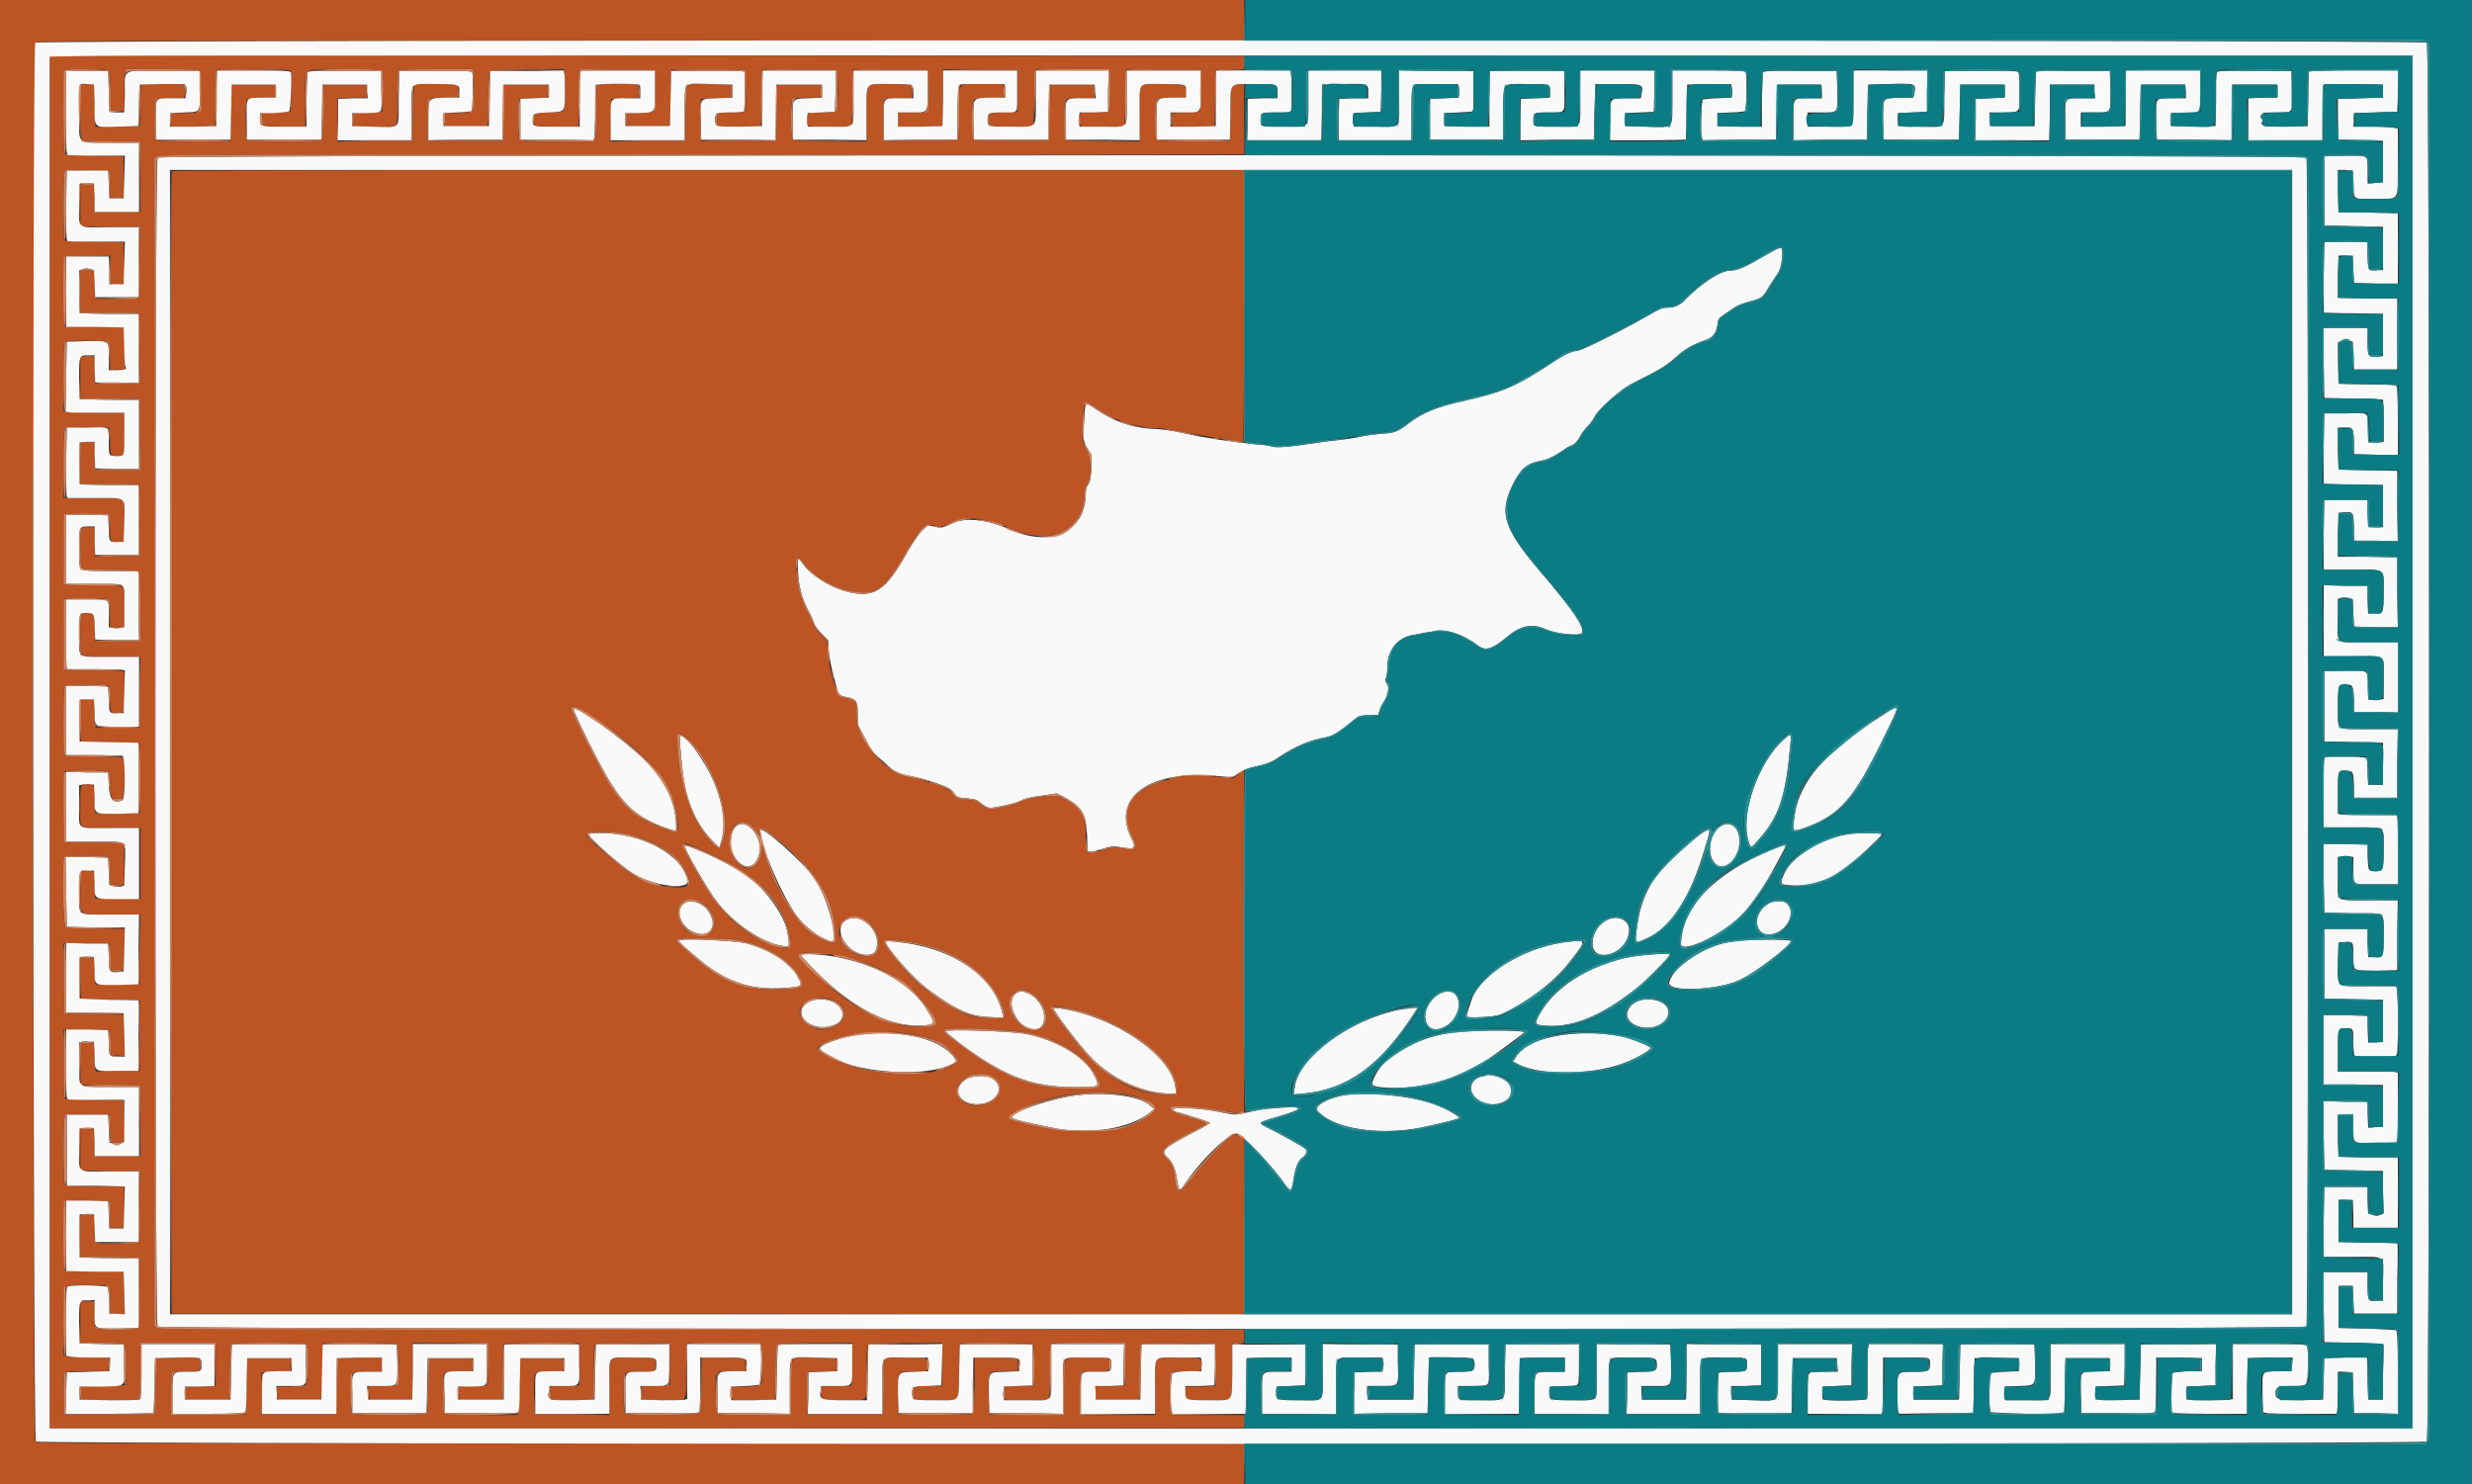
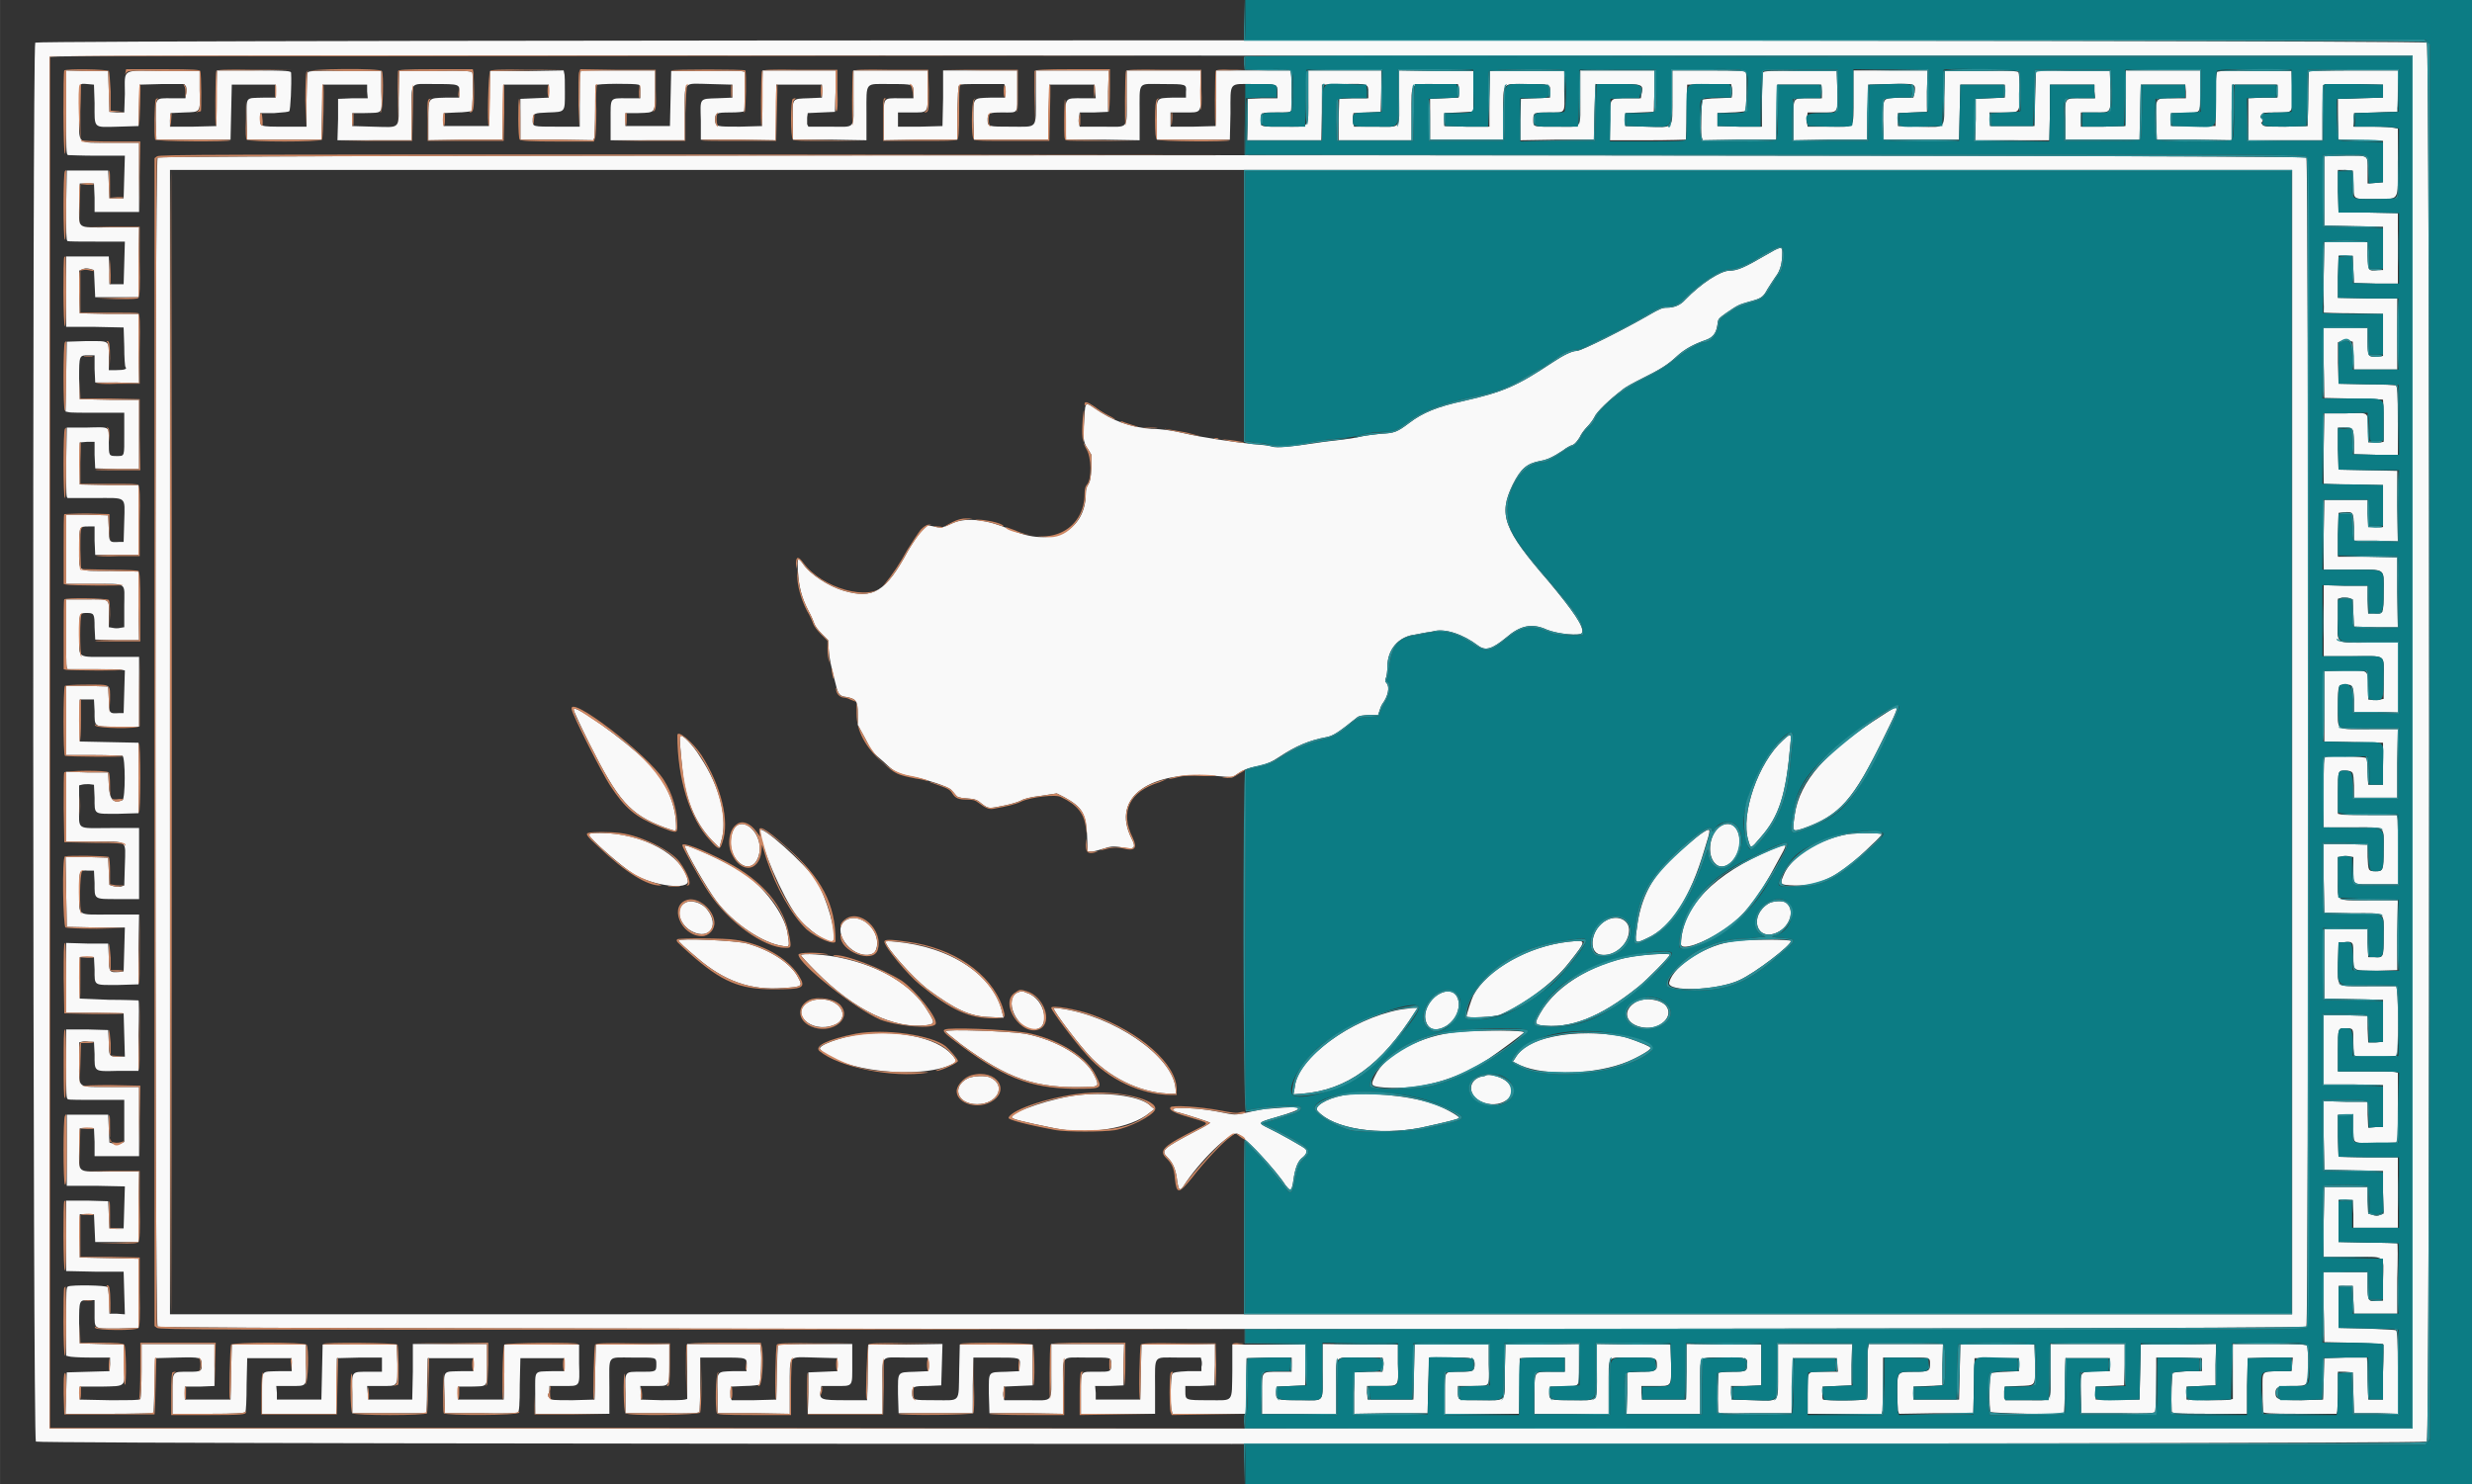
<svg xmlns="http://www.w3.org/2000/svg" height="240.194" viewBox="0 0 400 240.2" width="400">
  <rect x="0" y="0" width="400" height="240.2" fill="#333333" stroke="none" />
  <g fill-rule="evenodd">
-     <path d="m0 120.1v120.1h100.6 100.7v-3.3-3.3h-97.6c-94.3 0-97.6 0-98-.3-.5-.6-.4-225.9.1-226.4.3-.3 7.4-.3 97.9-.3h97.6v-3.3-3.3h-100.7-100.6zm8.1 0v111h96.6 96.6v-1.1-1h-5.9-5.8l-.2-.5c-.2-.6-.2-5.7 0-6.2.1-.3.5-.3 2.4-.3 2.5 0 2.7-.1 2.7-1.2s-.3-1.1-3.8-1.1c-4.2 0-3.8-.5-3.8 4.8v4.5h-6.1-6.1l.1-3.5v-3.4l2.2-.1c2.4 0 2.6-.1 2.6-1.1 0-1.3.1-1.2-3.7-1.2-4.1 0-3.7-.6-3.7 4.9v4.4l-6-.1h-6.1l-.1-3.4c0-3.9-.3-3.5 2.8-3.6h1.9v-1.1-1l-3.5-.1h-3.5v4.4c0 3.5-.1 4.5-.3 4.6-.2.2-2 .3-6.1.2h-5.9l-.1-3.3c0-3.9-.2-3.6 2.5-3.6 2.3 0 2.3 0 2.3-1.2s.1-1.1-3.6-1.1c-1.8 0-3.4 0-3.4 0s-.1 2.1-.1 4.6l-.1 4.6h-6.1-6.1v-3.4-3.4l2.3-.1 2.3-.1v-1.1-1l-3.4-.1c-4.3-.1-3.9-.6-3.9 4.9v4.4h-5.9c-5.3 0-6-.1-6.1-.3s-.2-1.7-.2-3.4c0-3.6-.3-3.3 2.8-3.4h2v-1.1-1l-3.6-.1h-3.5v4.2c0 2.6-.1 4.5-.2 4.7-.2.4-11.7.6-12.1.1-.2-.1-.3-1.1-.3-3.3 0-3.6-.1-3.4 2.9-3.4h2.1l.2-.7c0-.4 0-.9 0-1.2l-.2-.4h-3.4c-4.3 0-3.9-.5-3.9 4.9v4.4l-6.1-.1h-6l-.1-3.2c0-3.9-.2-3.7 2.6-3.8h2.1v-1.1-1h-3.4-3.5l-.1 4.5c-.1 2.5-.2 4.6-.2 4.6-.2.3-12 0-12.1-.2s-.1-1.7-.1-3.4c0-3.6-.3-3.3 2.8-3.4h1.9v-1.1-1h-3.5-3.5l-.1 4.3c0 2.4-.1 4.5-.2 4.6-.2.4-11.8.4-12.1 0-.2-.1-.2-1.1-.2-3.3 0-3.6-.2-3.4 2.8-3.4h2.2v-1.2-1.1h-3.5l-3.6.1-.1 4.5-.1 4.6h-6.1-6.1v-3.4-3.4l2.4-.1h2.4l-.1-1.1v-1.1h-3.5-3.5l-.1 4.5c-.1 2.5-.1 4.6-.2 4.6 0 0-2.7.1-6 .1h-6v-3.4c0-3.9-.2-3.6 2.5-3.6 2.2 0 2.3-.1 2.2-1.3 0-1-.1-1.1-3.7-1l-3.4.1-.1 4.5c-.1 2.5-.2 4.6-.2 4.6s-3.3 0-7.3 0h-7.3l-.1-3.3c-.1-3.9-.4-3.6 3.9-3.7h3.3l.1-1.1v-1.1h-3.1c-1.8 0-3.5-.1-3.7-.2l-.5-.2v-5.4c0-6.5-.5-5.9 4-5.9 3.9 0 3.5-.2 3.6 2.8v1.8h1.1l1.2.1-.1-3.4-.1-3.5-4.8-.1-4.8-.1v-5.6-5.6h3.6 3.7l.1 2.2v2.1h1.2 1.1v-3.3-3.4h-4.7c-3.4 0-4.7-.1-4.9-.3-.4-.3-.3-10.8 0-11.1.2-.2 1.4-.3 3.8-.2h3.4l.1 2.2v2.2l.7.1c.4.1.9 0 1.2-.1l.5-.2-.1-3.2-.1-3.3-4.6-.1c-2.6 0-4.8-.2-4.9-.2-.2-.2-.2-1.5-.2-5.7v-5.5h3.7l3.7.1.1 2 .1 2.1h1.1l1.2.1-.1-3.4-.1-3.3-4.8-.1-4.8-.1-.1-5.7v-5.7l3.7.1h3.7l.1 2.2.1 2.1h1.1 1l.1-3.3.1-3.4h-4.6c-2.8 0-4.7-.1-5-.2-.5-.3-.5-11.3 0-11.5.6-.2 6.7-.1 7 .1.1.2.2 1 .2 2.3v2.1l.6.1c.3.1.8.1 1.2 0l.5-.1v-3.3c0-1.8 0-3.3 0-3.3s-2.2-.1-4.9-.1l-4.8-.1v-5.7-5.8h3.4c4.2-.1 4-.2 4 2.3 0 2.2.5 2.8 2 2.2.3-.1.6-6.5.3-6.7 0 0-2.2-.1-4.9-.2l-4.8-.1-.1-5.5c0-3.9 0-5.5.2-5.7.3-.4 6.7-.4 7.1-.1.1.2.2 1 .2 2.2 0 2.2.1 2.2 1.2 2.2 1.2 0 1.1.1 1.1-3.4v-3.3l-.4-.1c-.3-.1-2.4-.1-4.6-.1-2.3 0-4.3-.1-4.5-.1-.3-.2-.3-.6-.3-5.8l.1-5.7h3.4c4.3-.1 4-.2 4 2.5v2.1l.6.1c.3.1.8.1 1.2 0l.5-.1v-3.3c0-3.9.7-3.5-5-3.5-2.4 0-4.5-.1-4.6-.1-.2-.2-.2-1.4-.2-5.8l.1-5.6h3.6 3.7l.1 2.2c0 2.4.1 2.5 1.6 2.3h.6l.1-3.4c.1-4.1.5-3.8-4.9-3.7-2.2 0-4.3 0-4.5 0h-.4v-5.5c0-4.5 0-5.6.2-5.7.2-.2 1.4-.2 3.8-.2h3.4l.1 2.2c0 2.3.1 2.4 1.1 2.4 1.3 0 1.2.1 1.2-3.6v-3.4h-4.4c-2.4 0-4.7-.1-4.9-.2l-.5-.1v-5.4c0-4 0-5.5.2-5.7.4-.4 7.1-.3 7.2.1.1.2.1 1.2.1 2.3v2.1l1.2-.1h1.2v-3.3c-.1-1.8-.1-3.4-.2-3.5-.1 0-2.3-.1-4.9-.2h-4.7v-5.6-5.6l3.7-.1 3.7-.1.1 2.3v2.3l.7.1c.3 0 .8 0 1.1-.1l.5-.1-.1-3.3-.1-3.4-4.6-.1c-2.6 0-4.8-.1-4.9-.2-.4-.3-.3-10.9 0-11.2.2-.1 1.4-.2 3.8-.1h3.4l.1 2.2v2.2l1.1-.1h1.1v-3.3-3.3l-4.6-.1c-3-.1-4.8-.2-4.9-.3-.2-.2-.2-2.4-.2-6.9l.1-6.7h3.4c4.4-.1 4-.4 4.1 3.5v3.1l1.1.1h1.1v-2.9c0-1.7.1-3.2.2-3.4l.1-.5h5.9c5.3 0 6 .1 6.1.3s.1 1.7.1 3.4c0 3.6.3 3.3-2.8 3.4h-1.9l-.1 1.1v1.1h3.5l3.6-.1.1-4.5.1-4.6h6c5.6-.1 6 0 6.1.3v3.4l-.1 3.1-2.3.1h-2.3l.1 1.1v1.1l3.5.1h3.4v-4.2c0-5.7-.8-5.1 6.3-5.1 7 0 6.3-.4 6.2 3.7v3.2l-2.3.1-2.4.1v1.1 1l3.1.1c4.5.1 4 .6 4-4.4 0-2.3.1-4.4.1-4.6.1-.2.8-.3 6.1-.3h6l.1.5c.2.9.1 6.1-.1 6.3-.2.1-1.3.2-2.4.3h-2.1v1.1 1h3.4 3.5l.1-4.3c0-2.8.1-4.4.3-4.6.1-.2 1.4-.3 6-.3h5.9l.1.5c.1.2.1 1.7.1 3.3 0 3.4.2 3.2-2.8 3.2-2.2 0-2.3.1-2.2 1.6l.1.6 3.5.1h3.6v-4.1c0-2.3 0-4.4.1-4.7l.2-.5 6.1.1h6.1v3.2c.1 3.9.2 3.7-2.5 3.8h-2.2v1.1 1h3.5 3.5l.1-4.5.1-4.6h5.9c3.2 0 5.9 0 6 .1.2.2.3 6.3.1 6.6-.1.1-1 .2-2.3.2-2.3 0-2.5.1-2.4 1.3.1 1 .2 1 3.8 1l3.4-.1.1-4.5.1-4.6h6.1 6.1l.1 3.2c0 3.9.2 3.7-2.6 3.7-2.4 0-2.4 0-2.4 1.2s-.1 1.1 3.7 1.1h3.5s.1-2.1.1-4.6l.1-4.6h6.1 6.1l.1 3.3c0 3.9.3 3.6-2.7 3.6h-2.3v1.2 1.1h3.6l3.6-.1.1-4.6v-4.6l6.1.1h6v3.4 3.4l-2.1.1c-1.1 0-2.2.1-2.3.2-.4.3-.4 1.6-.1 1.9.2.2 6.9.4 7 .2 0 0 .1-2.1.2-4.6l.1-4.6h6l6.1-.1-.1 3.5v3.4l-2.3.1h-2.3l-.1.7c-.1.4-.1.9 0 1.1l.1.5h3.5 3.5c.1 0 .1-2.1.2-4.6l.1-4.6h6.1 6.1v3.2c.1 3.8.3 3.6-2.5 3.7l-2.2.1v1.1l-.1 1.1h3.5l3.4-.1.1-4.5.1-4.6h2.3l2.3-.1v-1-1.1h-96.6-96.6zm5-106.4c-.3.3-.1 8.9.2 9 .2.1 2.3.2 4.8.2h4.6v5.7 5.7h-3.7-3.7v-2.2l-.1-2.2h-1.1l-1.1-.1v3.4 3.4l4.8.1h4.8v5.6c.1 4 0 5.7-.2 5.9-.3.3-6.6.3-6.9 0-.1-.2-.2-1.2-.2-2.3l-.1-2-.6-.2c-.3 0-.8-.1-1.1 0l-.5.1v3.4 3.4h4.6c2.5 0 4.7 0 4.8.1.2.1.3 1.4.2 5.8v5.6h-3.6-3.6l-.1-2.2v-2.2h-1.2-1.1v3.4 3.4h4.8l4.8.1v5.8l.1 5.7h-3.7l-3.6-.1-.1-2.3v-2.2h-1.1l-1.1.1-.1 3.3v3.4h4.6c3.7 0 4.7 0 4.8.2.2.2.3 1.9.2 5.9v5.6h-3.6-3.6l-.1-2.3-.1-2.4h-.9c-1.3-.1-1.3 0-1.3 3.6l.1 3.2 4.5.1c3 0 4.6.1 4.8.2.2.2.3 1.4.3 5.8v5.6h-3.7l-3.6-.1-.1-2.1c0-2.3-.1-2.4-1.2-2.4s-1.1.1-1.1 3.6c0 3.9-.5 3.5 5.1 3.5h4.6l-.1 5.7v5.7h-3.6l-3.5.1-.1-.5c-.1-.2-.1-1.2-.1-2.2l-.1-1.9h-1.1-1v3.4 3.4l4.7.1 4.8.1v5.7 5.7h-3.6-3.6l-.1-2.2c0-2.4-.1-2.5-1.1-2.5-1.3 0-1.2-.1-1.2 3.6 0 4-.7 3.5 5.1 3.5h4.6v5.8 5.7l-3.7-.1h-3.6l-.1-2.1c0-2.3-.1-2.5-1-2.5-1.3 0-1.3.1-1.3 3.6 0 4-.5 3.6 5.1 3.6h4.6l-.1 5.7v5.6h-3.6-3.6l-.1-2.1-.1-2.1-1.1-.1-1.1-.1v3.4l.1 3.3 4.7.2c2.6 0 4.8.1 4.8.1v5.7 5.7h-3.6l-3.5.1-.1-.5c-.1-.2-.1-1.2-.1-2.2l-.1-1.9h-1.1-1l-.1 3.3c0 2.5 0 3.3.2 3.4s2.3.2 4.9.2h4.6v5.7 5.7h-3.7-3.7v-2.2l-.1-2.1-1.1-.1-1.1-.1v3.4 3.4l4.8.1h4.8v5.6c.1 4 0 5.7-.2 5.9-.3.4-6.6.4-6.9 0-.1-.1-.2-1.2-.2-2.3l-.1-2-1.1-.1h-1.1v3.4 3.4h4.8l4.8.1v5.6c.1 3.9 0 5.7-.2 5.8-.3.5-6.8.4-7 0 0-.2-.1-1.2-.1-2.3v-2h-1.2-1.1v3.3 3.4h3.4c2.5 0 3.5.1 3.7.3s.4 6.4.2 6.5c0 .1-1.7.1-3.6.2l-3.6.1v1.1 1l4.6.1c3.6 0 4.7 0 4.8-.2.1-.1.2-2.2.2-4.7v-4.4h6.1 6.1v3.5 3.5l-2.4.1h-2.4v1.1 1h3.5 3.5v-4.3c.1-2.8.2-4.4.3-4.6.3-.4 11.8-.4 12.2 0 .3.3.3 6.2-.1 6.5-.1.1-1.2.2-2.4.3h-2.3v1c-.1.6 0 1 .2 1.1.3.2 6.5.2 6.9 0 .1-.1.2-1.4.3-4.6v-4.5h5.9c4.2-.1 6 0 6.1.2.5.3.4 6.4 0 6.6-.2.1-1.3.1-2.4.1h-2.2l.1 1.1.1 1.1h3.4 3.5l.1-4.6v-4.6h6.1 6.1v3.5l-.1 3.4-2.3.1-2.3.1v1.1 1h3.5 3.5v-4.3c.1-3.4.1-4.5.3-4.7.2-.1 2-.2 6.2-.1h5.9v3.4 3.4l-2.3.1h-2.2l-.2.8c-.2 1.5-.1 1.6 3.6 1.5l3.4-.1v-4.3c.1-3.4.1-4.5.3-4.7.2-.1 2.1-.2 6.2-.1h5.9v3.4 3.4l-2.3.1h-2.3l.1 1.1v1.1l3.1.1c4.5.1 4 .7 4-4.7l.1-4.5h6l6-.1.2.8c.2 1.1.1 5.2-.1 5.7s-.2.5-2.5.6h-2.2l-.1.7v1.1l.2.4h3.4l3.4-.1.1-4.3c0-2.8.1-4.4.2-4.6.2-.2 1.5-.3 6.2-.3h6v3.5l-.1 3.4-2.3.1h-2.4l-.1.8c-.3 1.5-.2 1.5 3.6 1.5 4.1 0 3.6.6 3.6-4.7 0-2.9.1-4.2.3-4.3.1-.2 1.8-.3 6.1-.3h5.8v3.5 3.5h-2.2c-2.4 0-2.4 0-2.4 1.2 0 1.1.2 1.1 3.6 1.1 4.1 0 3.7.5 3.8-4.9l.1-4.3h5.7c4.2-.1 5.9 0 6.1.2.2.1.3.8.2 3.4v3.2l-2.4.1-2.3.1v.7c-.1.3-.1.8 0 1.1l.1.4h3.5 3.5s.1-2.1.2-4.6l.1-4.6h6l6.1-.1-.1 3.5v3.4l-2.4.1h-2.4l.1 1.1v1.1h3.5 3.5l.1-4.3c0-3.4.1-4.5.3-4.7.2-.1 2-.2 6.1-.1h5.9l.1 3.5v3.4l-2.5.1h-2.4l-.1.9c-.1 1.3.1 1.3 3.9 1.3 4 0 3.6.5 3.7-4.8v-4.4h.9l1-.1v-1-1.1h-87.7c-79.1 0-87.8 0-88.2-.3l-.4-.3v-94.5-94.5l.4-.3c.4-.3 9.1-.3 88.2-.3h87.7v-5.7-5.7h-.8c-1.4 0-1.4 0-1.4 4.8l-.1 4.4h-5.8c-4.1 0-5.8 0-6-.2-.4-.3-.4-6.2 0-6.5.1-.1 1.2-.2 2.4-.3h2.3v-.8c.1-1.4-.1-1.4-3.9-1.4-4 0-3.6-.6-3.6 4.9v4.4h-5.8c-3.2 0-5.9-.1-6.1-.2-.3-.1-.3-.5-.3-3.3 0-3.8-.3-3.5 2.9-3.5h2l-.1-1.1-.1-1.1h-3.4-3.5l-.1 4.5-.1 4.6h-6c-4.3 0-6.1 0-6.2-.2-.4-.3-.4-6.2-.1-6.5.2-.1 1.3-.2 2.6-.3h2.3l.1-.7c0-.3 0-.8-.1-1.1l-.1-.4h-3.3c-4.2 0-3.8-.5-3.8 4.6 0 3.3-.1 4.3-.3 4.4-.2.2-2 .2-6.2.2h-5.8v-3.4-3.4l2.3-.1h2.4v-1c0-1.3 0-1.3-3.6-1.3-4.1 0-3.8-.5-3.8 4.9v4.4h-5.8c-4.3 0-6-.1-6.1-.3-.2-.1-.3-1.2-.3-3.4 0-3.6-.3-3.3 2.8-3.4h2v-1.1-1h-3.5-3.5l-.1 4.5-.1 4.6h-6.1-6.1v-3.4-3.4l2.4-.1 2.5-.1v-1.1-1l-3.5-.1c-4.2-.1-3.8-.6-3.9 4.8v4.4h-6.1l-6 .1v-3.5l.1-3.4 2.2-.1 2.2-.1.1-1c0-.6 0-1-.2-1.1-.4-.2-6.5-.2-6.6.1-.1.1-.2 1.9-.1 4.1 0 2.2-.1 4.2-.2 4.4l-.2.6h-5.9c-7.1 0-6.4.4-6.3-3.7l.1-3.2 2.3-.1 2.3-.1v-1.1-1h-3.5-3.5v4.5l-.1 4.6h-6.1-6.2v-3.4c-.1-3.9-.4-3.5 2.9-3.6h2l.1-.7c0-.3 0-.8-.1-1.1l-.1-.4h-3.5c-1.9 0-3.5 0-3.5 0s-.1 2.1-.2 4.6l-.1 4.6h-6l-6.1.1v-3.5-3.5l2.4-.1h2.4v-1.1-1h-3.5-3.5l-.1 4.3c0 2.8-.1 4.4-.2 4.6-.3.4-11.8.4-12.2 0-.3-.3-.3-6.2.1-6.5.1-.1 1.2-.2 2.3-.3h2.2v-1.1-1h-3.5-3.5l-.1 4.5-.1 4.6h-6c-4.7.1-6 0-6.2-.2-.2-.4-.1-6.2.1-6.5.2-.1 1-.2 2.4-.2h2.2l.1-.7c.1-.4.1-.9 0-1.2l-.3-.4h-3.4l-3.4.1-.1 3.3-.1 3.4-3.6.1c-1.9 0-3.5 0-3.5 0-.1 0-.1-1.6-.2-3.5l-.1-3.3-1-.1c-.5 0-1 0-1.1.1m14.7 14c-.1.2-.1 41.8-.1 92.6l.1 92.3h86.7l86.8.1v-14.1-14.2l-.7-.5-.8-.4-.7.5c-1.2.8-4.3 4.1-6.2 6.6-2.2 2.7-2.5 2.7-2.8.1-.1-1.6-.5-2.4-1.3-3.2-1.4-1.3-.7-2 5.1-4.9 1.8-.9 1.9-.8-1.5-1.8-2.5-.7-3.3-1.2-3-1.6.2-.4 4.9-.1 7.9.5 1.7.3 2.9.4 3.3.4l.7-.2v-27.6-27.6l-.9.6-.9.7-2.4-.3c-3.8-.3-5.2-.3-7.8.4-6.4 1.6-8.4 4.8-6 9.5.8 1.7.3 2.2-1.6 1.7-1-.2-1.7-.2-4.2.5-1.7.5-1.8.4-1.8-2.1 0-3.8-.7-5.1-4-6.7-.8-.5-4.9 0-6.4.7-1 .5-2.4.8-4.6 1.2-.7.1-1.2-.1-2.4-1-.5-.4-.9-.5-1.8-.5-1.4 0-1.9-.2-2.4-1s-3.5-2-5.9-2.4c-3-.6-3.3-.7-5.4-2.6-2.8-2.5-4.2-5.1-4.2-7.9v-1.9l-.8-.3c-.4-.2-.9-.4-1.2-.4-1 0-2.4-3.8-2.7-7.7l-.1-1.6-1.1-1c-.5-.6-1-1.3-1.1-1.6s-.5-1.3-1-2.1c-1-2-1.5-3.9-1.7-6.6-.1-2.4.1-2.6 1.1-1.2 3 4.1 10.8 6.3 13 3.6 1.3-1.6 2.6-3.5 3.7-5.5 2.3-4 2.8-4.5 4.6-4.1 1.1.2 1.1.2 2.7-.5 2.4-1.2 5.5-.8 9.5.9 6.6 3 12 .4 12-5.7 0-.6.1-1.1.4-1.4.8-1 .7-4.4-.1-5.7s-.9-2.2-.5-5.7c.3-2.2.3-2.2 1.8-1.2 2.8 2.1 6.2 3.3 9.5 3.4 1.4.1 3.3.4 5.4.8 2.4.5 8.4 1.5 9.2 1.5 0 0 .1-9.9.1-22v-22h-86.7c-69.2 0-86.7.1-86.8.2m67.2 87.8c8.5 5.3 13.3 10.5 14.3 15.3.8 4.2.7 4.3-2.6 3-5.2-2.1-7.1-4.3-11.7-13.6-3.3-6.7-3.3-6.8 0-4.7m16.6 4.5c4.2 4.2 6.8 12.2 5.3 16.3-.4 1.3-.6 1.3-2-.3-3.3-3.5-5.3-10-5.3-17 0-.6.9-.2 2 1m9.6 13.5c.3.2.9.7 1.2 1.1l.6.8-.1-.7c-.3-1.3.8-.8 4.3 2.3 5.8 5.1 8 9.3 8 15.3 0 .8-3.1-.5-4.7-1.9-2.4-2.3-4.9-6.7-6.5-11.4l-.7-2.3-.1 1.1c-.3 2.5-2.2 3.5-3.7 2-2.8-2.8-1.3-8.2 1.7-6.3m-20.9 1.3c5.5.7 10.9 4.6 11.3 8 .2 1.4-5.2.9-8.5-.8-1.8-.9-8.2-6.3-8.2-6.9 0-.5 2.7-.6 5.4-.3m13 2.6c8.9 3.8 13.5 8.3 14.4 14 .4 2.2.1 2.4-2.2 1.7-5.3-1.6-9.5-5.7-13.6-13.4-2-3.7-2-3.7 1.4-2.3m.4 8.8c.9.5 1.8 1.8 1.9 3 .3 2.8-4.1 3-5.4.2-1.5-2.9.6-4.8 3.5-3.2m26.1 2.6c1.9.9 2.8 3.1 2.2 5-.7 1.8-4.6.9-5.8-1.4-1.3-2.7 1-5 3.6-3.6m-20.8 3.3c4.3.6 8.4 2.9 10.2 5.7 1.3 2.1.9 2.3-4.1 2.3-5.4 0-8.3-1.2-13.4-5.7-2.2-2-2.4-2.1-2.1-2.4.2-.2 7.9-.2 9.4.1m27.8.3c7.5 1 13.5 5.1 15.4 10.5.6 1.9.6 1.9-1.5 1.9-3.2 0-4.9-.5-8.6-3s-5.1-3.8-7.7-7.3c-1.9-2.7-1.8-2.7 2.4-2.1m-11.7 2.2c7 1.2 12.6 4.4 15.3 9 1.4 2.3 1.3 2.3-.6 2.5-4.4.4-8.7-1.2-14.2-5.3-1.7-1.3-6.4-5.9-6.4-6.3 0-.5 3.1-.4 5.9.1m31 5.8c2.8.8 4.3 5 2.2 6.1-2.9 1.5-6.8-4.2-4-5.9.7-.5.8-.5 1.8-.2m-31.2 1.5c3.1 1.3 1.7 4.7-2 4.7-1.6 0-3.5-1.5-3.5-2.8 0-1.8 3.2-2.9 5.5-1.9m38.5 1.4c8.6 1.8 17 8.2 17 13v.9h-.9c-6.8 0-11.9-3.3-17.9-11.8-2-2.9-2-2.9 1.8-2.1m-9.7 3.5c6.2.6 11.8 3.5 13.6 7.2 1.1 2.2 1.2 2.2-3.6 2.2-7.1-.1-11.6-1.9-19.3-7.8-2-1.5-2.1-1.8-.9-1.9s7.8.1 10.2.3m-15.4.7c3.1.7 4.4 1.4 5.9 3.1 1 1.1 1 1.3-.5 2-4.6 2.1-14.3 1.4-19.7-1.6-2.1-1.2-2.2-1.5-.6-2.2 4-1.8 10.2-2.3 14.9-1.3m11.7 6.6c2.5.8 2.5 3.1.2 4.3-3.4 1.8-7.1-1.2-4.5-3.5 1.2-1.1 2.7-1.4 4.3-.8m22.8 3.1c2.4.5 4.4 1.7 4.1 2.4-.4 1-4.2 2.9-6.5 3.3-2 .3-7.7.3-9.5 0-4.4-.8-7.9-1.7-7.7-2 .1-.5 2.9-1.9 5-2.6 5-1.6 10.1-1.9 14.6-1.1" fill="#bc5424" />
    <path d="m5.7 6.9c-.5.6-.4 225.9.1 226.4.6.5 386.4.5 386.9 0 .5-.6.5-225.9 0-226.4-.6-.5-386.5-.5-387 0m384.7 113.2v111.1h-191.2-191.2v-110.9c0-61 0-111 0-111.1.1-.2 38.5-.3 191.3-.2h191.1zm-379.7-101.9c0 6 0 6.8.3 6.9.1 0 2.3.1 4.7.1h4.5l-.1 3.4-.1 3.5h-1.1-1.2l-.1-2.3-.1-2.2h-3.4-3.3l-.1 5.6c0 4.4 0 5.6.2 5.8.1.1 2.3.1 4.7.1h4.6l-.1 3.5-.1 3.4h-1.1-1.2v-2.3l-.1-2.2h-3.5-3.4v5.7 5.7h4.7l4.6.1.1 3.1c0 1.7.1 3.2.2 3.3.3.3-.1.5-1.5.5h-1.2v-2.2c0-2.7.2-2.5-3.7-2.5l-3.1.1-.1 5.6-.1 5.7.5.1c.2.1 2.4.1 4.7.1h4.3v3.4c0 3.7.1 3.6-1.2 3.6s-1.3 0-1.3-2.3c0-2.6.4-2.4-3.8-2.3h-3l-.1 5.7c0 5.3 0 5.7.3 5.7h4.3c5.3 0 4.9-.4 4.8 3.7l-.1 3.4h-.7c-1.6.1-1.7.1-1.7-2.2l-.1-2.1-3.4-.1h-3.4v5.6 5.6h4.4c5.7 0 5-.4 5 3.6v3.4l-.6.1c-.4.1-.9.1-1.3 0l-.6-.1v-1.9c0-2.8.4-2.6-3.6-2.6h-3.3v5.7c0 5.2 0 5.6.3 5.6h4.2c2.2 0 4.2 0 4.5.1l.5.1-.1 3.4-.1 3.5h-.7c-1.6.1-1.7.1-1.7-2.2l-.1-2.1-3.4-.1h-3.4v5.6 5.6h4.4c2.4 0 4.6.1 4.7.1.5.2.5 7 0 7.2-1.5.6-2.1-.1-2.2-2.5l-.1-2h-3.4l-3.4-.1v5.7 5.6h4.5c5.6 0 5.1-.4 5 3.8l-.1 3.3-.6.2c-.4 0-.9 0-1.2-.1l-.6-.2-.1-2.2-.1-2.2-3.4-.1h-3.5l.1 5.7.1 5.6 4.7.1h4.7l-.1 3.6-.1 3.5-.7.1c-1.6.1-1.7.1-1.7-2.4l-.1-2.2h-3.4l-3.4-.1v5.6 5.7h4.7l4.6.1.1 3.5.1 3.5h-1.1c-1.4 0-1.5 0-1.5-2.3l-.1-2-3.4-.1h-3.4v5.6c0 4.9 0 5.6.3 5.7.1.1 2.3.1 4.7.1h4.4v3.4 3.4l-.4.2c-.4.2-.8.2-1.3.1l-.7-.2-.1-2.2-.1-2.3h-3.4-3.3v5.8 5.7h4.7l4.7.1-.1 3.4-.1 3.4h-1.1-1.2l-.1-2.2-.1-2.2-3.4-.1h-3.4v5.7 5.7l4.7.1h4.6l.1 3.5.1 3.4-1.3-.1h-1.2v-2c-.1-1.1-.2-2.2-.3-2.3-.2-.3-5.8-.4-6.4-.1-.3.1-.3.7-.3 5.6v5.6l.4.1c.2.1 1.8.2 3.6.2h3.1v1.1l-.1 1.1-3.5.1-3.4.1-.1 3.3-.1 3.4h7.1c3.9 0 7.1-.1 7.1-.1.1 0 .1-2 .2-4.5l.1-4.4 3.6-.1c3.8-.1 3.9 0 3.9 1 .1 1.2 0 1.3-2.1 1.3-2.7 0-2.6-.2-2.6 3.6v3.2h5.8c4.6 0 5.8-.1 6-.3.1-.2.2-1.8.2-4.5l.1-4.2h3.6 3.6v1 1.1h-2c-3.1.1-2.8-.3-2.8 3.6v3.3h6 6l.1-4.5v-4.5l3.7-.1h3.6v1.1 1.2h-2.1c-2.9 0-2.8-.2-2.7 3.6v3.1h6 6s.1-2 .1-4.5l.1-4.4h3.7 3.7v1 1.1h-1.9c-3.1.1-2.9-.3-2.8 3.5l.1 3.3h5.7c4.1.1 5.9 0 6.1-.1.2-.2.3-1.2.3-4.6l.1-4.2h3.5 3.6v1 1.1h-1.9c-3.1.1-2.8-.3-2.8 3.6v3.3h6 6v-4.3c0-5.4-.5-4.8 3.8-4.8 3.8 0 3.8-.1 3.8 1.1s-.1 1.2-2.4 1.2c-2.8 0-2.7-.2-2.6 3.6v3.1h5.9c4.6.1 5.9 0 6.1-.2 0-.1.1-2.2.1-4.5v-4.3h3.6c4 0 4 0 3.9 1.4v.8h-2.2c-2.7.1-2.6-.1-2.5 3.7v3.1h5.9l5.8.1v-4.3c0-5.4-.4-4.9 4.1-4.8l3.6.1v1 1.1l-2.3.1-2.4.1v3.3l-.1 3.4h6.1 6v-4.2c0-5.6-.5-4.9 3.8-4.9h3.5l.1.4c.1.3.1.8.1 1.1l-.1.7-2.2.1c-2.9.1-2.7-.1-2.7 3.6l.1 3.1h6 6v-4.5l.1-4.5h3.5c4.1 0 4.1 0 4 1.2l-.1 1-2.1.1c-3 .1-2.8-.2-2.8 3.5l.1 3.2h6l5.9.1v-4.3c0-5.4-.5-4.8 3.9-4.8 4 0 3.9-.1 3.9 1.1s-.1 1.2-2.3 1.2c-2.8 0-2.6-.3-2.6 3.5v3.3h6 6v-4.3c0-5.4-.4-4.8 3.8-4.8h3.6l.1.4c.1.3.1.8 0 1.1v.7h-2.2c-1.9.1-2.3.2-2.5.4-.3.4-.4 5.2-.1 6l.1.5h6 5.9l.1-4.5v-4.5l3.7-.1h3.6v1.1 1.2h-2c-3 0-2.8-.2-2.8 3.6v3.2h6 6v-4.3c0-5.4-.5-4.8 3.9-4.8h3.6l.1.4c.1.3.1.8 0 1.2l-.1.7h-2.3l-2.2.1-.1 3.3v3.4l5.9-.1h6l.1-4.5c.1-2.4.1-4.5.1-4.5h3.5c3.8 0 3.9 0 3.9 1.1s-.2 1.2-2.3 1.2c-2.7 0-2.5-.3-2.5 3.5v3.3h6 6l.1-4.5v-4.5l3.6-.1h3.7v1.1 1.2h-2.1c-2.9 0-2.8-.2-2.8 3.6v3.2h6 6v-4.3c0-5.4-.4-4.8 3.8-4.8 4 0 4 0 4 1.3 0 .8-.3 1-2.6 1l-2.2.1v3.3l-.1 3.4h5.9 6v-4.4c0-5.2-.4-4.7 3.9-4.7 3.8 0 3.8 0 3.7 1.2 0 1-.1 1.1-2.4 1.1-1.2 0-2.2.1-2.2.2-.1.1-.2 3.7-.1 6.3 0 .2.7.3 5.9.2h6l.1-4.5.1-4.4h3.6 3.5l.1 1.1.1 1.1h-2.2c-3 0-2.7-.3-2.7 3.5v3.3h6 6l.1-.5c0-.2.1-2.3.1-4.5v-4.1h3.5c4.1 0 4.1-.1 4.1 1 0 1.2-.2 1.3-2.5 1.3-2.8 0-2.8-.1-2.8 3.2 0 1.5.1 2.9.1 3.1l.2.5 6-.1h6l.1-4.5.1-4.4h3.6 3.6v1 1.1l-2.1.1c-1.2 0-2.3.2-2.4.2-.3.2-.4 5.6-.1 6.3.1.2 11.7.5 11.9.2 0 0 .1-2 .1-4.5l.1-4.4h3.6 3.6v1 1.1h-2.2c-2.7.1-2.6-.1-2.5 3.7l.1 3.1h5.9c4.5.1 5.9 0 6-.2.1-.1.2-2.2.2-4.5v-4.3h3.7l3.7.1v1 1.1h-2.2c-1.6.1-2.4.2-2.5.3-.2.2-.3 3.9-.2 6.2 0 .3.4.4 6.1.4h6.1v-4.5l.1-4.5 3.6-.1h3.7l-.1 1.1-.1 1.1h-1.9c-3.1.1-2.8-.2-2.8 3.3 0 1.6.1 3.1.1 3.3.1.2.8.3 6 .3h5.9l.1-.5c0-.2.1-1.7.1-3.4v-2.9h1.2l1.2.1.1 3.3.1 3.3h3.6l3.5.1v-6.7c0-5.1-.1-6.7-.3-6.8-.1-.1-2.2-.2-4.7-.3l-4.6-.1v-3.4-3.4h1.2 1.1l.1 2.3.1 2.2h3.5 3.5v-5.7c.1-3.1.1-5.7 0-5.7 0 0-2.1-.1-4.8-.1l-4.7-.1v-3.4-3.4h1.2 1.1l.1 2.3v2.2h3.6 3.6v-5.7-5.7h-4.7c-2.6 0-4.8-.1-4.9-.1 0-.1-.1-1.7-.1-3.5v-3.3h1.2l1.3-.1v2c0 2.9-.3 2.7 3.4 2.7 1.8 0 3.3-.1 3.5-.1.3-.1.3-.8.3-5.7v-5.6l-.4-.1c-.3-.1-2.5-.1-4.9-.1h-4.4v-3.4c0-3.7 0-3.6 1.3-3.6 1.2 0 1.2 0 1.2 2.3 0 1.7.1 2.1.3 2.2.6.3 6.4.2 6.7-.1.4-.4.3-11.2-.1-11.2-.2 0-2.2 0-4.5 0-5.4 0-4.9.4-4.9-3.7l.1-3.4h.8c1.6-.2 1.6-.1 1.6 2.2 0 2.5-.2 2.4 3.9 2.4l3.2-.1v-5.7l.1-5.6h-4.5c-5.8 0-5.2.4-5.2-3.6v-3.4l.7-.1c.3-.1.9-.1 1.2 0l.6.1v1.9c0 2.8-.3 2.5 3.7 2.5h3.5v-5.6c0-5.2 0-5.6-.3-5.6-.2 0-2.2 0-4.4 0s-4.2 0-4.5-.1l-.5-.1v-3.4c0-3.7 0-3.6 1.3-3.6 1.2.1 1.2.2 1.3 2.4v2h3.5 3.5v-5.6l.1-5.5h-4.5c-5.8 0-5.2.4-5.2-3.6 0-3.7 0-3.6 1.4-3.6 1 0 1.1.2 1.2 2.4v2h3.6l3.5.1v-5.7-5.6h-4.6c-5.7 0-5.2.4-5.1-3.8v-3.3l.7-.2c.3 0 .9 0 1.2.1l.5.2.1 2.2.1 2.2 3.6.1h3.5l-.1-5.7v-5.6l-4.8-.1h-4.8v-3.6l.1-3.5.8-.1c1.6-.1 1.6-.1 1.7 2.4v2.2h3.6l3.5.1-.1-5.7v-5.7l-4.8-.1-4.7-.1-.1-3.4v-3.4h1c1.5 0 1.5 0 1.6 2.3v2l3.6.1h3.5v-5.5c0-4.2-.1-5.5-.3-5.7-.1-.1-2.2-.2-4.7-.2l-4.6-.1-.1-3.4v-3.3l.5-.2c.3-.2.7-.2 1.2-.1l.7.2.1 2.2.1 2.3h3.5 3.5v-5.8-5.7h-4.8l-4.8-.1v-3.4l.1-3.4h1.2 1.1l.1 2.2.1 2.2 3.6.1h3.5v-5.7-5.7l-4.8-.1h-4.8l-.1-3.5v-3.4h1.2l1.2.1.1 1.8c.1 3-.3 2.8 3.3 2.8 4.3 0 3.9.6 3.9-5.9v-5.5l-.6-.1c-.3-.1-2-.2-3.6-.2h-3l.1-1.1v-1.1l3.5-.1c1.9-.1 3.5-.1 3.5-.1.1-.1.1-1.6.1-3.4v-3.3h-7.2c-3.9 0-7.2.1-7.2.1s-.1 2-.1 4.5l-.1 4.4-3.5.1c-3.3 0-3.5 0-3.8-.3-.2-.3-.3-.4-.2-.4.3 0 .3-.6 0-.7-.2 0-.2-.2 0-.5.3-.4.4-.4 2.5-.4 2.7 0 2.6.2 2.5-3.6l-.1-3.1h-5.8c-4.2-.1-6 0-6.2.1-.2.2-.3 1.2-.3 4.5v4.3h-3.6-3.6v-1-1.1h1.9c3.1-.1 2.8.3 2.8-3.6v-3.3h-6-6v4.5l-.1 4.5-3.6.1h-3.6v-1.1-1.2h2.1c2.9 0 2.7.2 2.7-3.6l-.1-3.1h-6c-3.2-.1-5.9-.1-5.9 0-.1 0-.1 2-.2 4.5l-.1 4.4h-3.6-3.6v-1.1l-.1-1.1h2.1c2.9 0 2.8.2 2.8-3.3 0-1.7-.1-3.1-.2-3.2-.1-.2-1.4-.3-6-.2h-5.9l-.1 4.3c0 5.2.4 4.8-4 4.7l-3.5-.1v-1-1.1l2.3-.1 2.4-.1v-3.3l.1-3.4h-6-6v4.3c0 5.4.4 4.8-3.8 4.8h-3.6l-.1-.5c-.1-.2-.1-.7 0-1.1l.1-.7h2.1c2.9 0 2.8.2 2.7-3.6l-.1-3.1h-5.9c-4.5-.1-5.9 0-6 .2-.1.1-.2 2.2-.2 4.5v4.3h-3.6l-3.6-.1v-1-1.1l2.1-.1c1.2 0 2.2-.2 2.4-.2.2-.2.3-5.6.1-6.3-.1-.2-.8-.3-6-.3h-5.9v4.3c0 5.4.4 4.9-4.1 4.8l-3.5-.1v-1-1.1l2.3-.1 2.3-.1.1-3.3v-3.4h-6-6v4.1c0 5.6.5 5-3.8 5-3.9 0-3.8.1-3.8-1.1s.1-1.2 2.4-1.2c2.9 0 2.7.3 2.6-3.5v-3.2h-6-6l-.1 4.5v4.5h-3.7l-3.6-.1v-1-1.1l2.3-.1c1.3-.1 2.4-.1 2.4-.2 0 0 0-1.4 0-3.2v-3.3h-6l-6-.1v4.3c0 5.4.5 4.8-3.8 4.8h-3.5l-.1-.4c-.1-.3-.1-.8-.1-1.1l.1-.7 2.2-.1 2.2-.1.1-3.3v-3.4h-5.9-5.9v4.3c0 5.3.4 4.8-4 4.8-3.8 0-3.7.1-3.7-1.1s0-1.2 2.5-1.2c1.9 0 2.3 0 2.4-.3.1-.4.1-5.5 0-6l-.1-.5h-6-6v4.5l-.1 4.5-3.6.1h-3.7v-1.1-1.2h2.1c3 0 2.8.2 2.8-3.6v-3.2h-6-6v4.3c0 5.4.5 4.8-3.9 4.8h-3.7l-.1-.5c-.1-.2-.1-.7 0-1.1l.1-.7h2.3l2.3-.1v-3.3l.1-3.4h-5.9-5.9v4.3c0 5.3.4 4.8-4 4.8-3.7 0-3.8 0-3.8-1.1s.2-1.2 2.4-1.2c2.7 0 2.4.3 2.4-3.5v-3.3h-6-6v4.5l-.1 4.5-3.6.1h-3.6v-1.1-1.2h2c3 0 2.8.2 2.8-3.6v-3.2h-6-6v4.3c0 5.4.5 4.8-3.8 4.8h-3.5l-.2-.4c0-.3 0-.8 0-1.1l.1-.7 2.2-.1 2.2-.1.1-3.3v-3.4h-5.9-5.9l-.1 4.5v4.5l-3.6.1c-3.8 0-3.9 0-4-1 0-1.2.1-1.3 2.5-1.3 1.2 0 2.1-.1 2.2-.2s.1-3.7.1-6.3c0-.2-.8-.3-6-.2h-5.9l-.1 4.5-.1 4.4h-3.6-3.6v-1-1.1h2.1c2.8-.1 2.7.1 2.7-3.7v-3.2h-6-6l-.1.5c-.1.2-.1 2.3-.1 4.5v4.1h-3.5c-4.2 0-4.1 0-4.1-1 0-1.2.2-1.2 2.5-1.3 2.8-.1 2.7 0 2.7-3.3 0-1.4 0-2.8-.1-3l-.1-.5-5.9.1h-6l-.1 4.5-.1 4.4h-3.7-3.6v-1-1.1l2.1-.1c1.2 0 2.2-.2 2.4-.2.2-.2.3-5.9.1-6.3-.2-.2-1.5-.3-6-.2h-5.8l-.1 4.4c0 5.2.5 4.7-4.2 4.6l-3.3-.1v-1-1.1h2c3.1-.1 2.8.3 2.7-3.5v-3.3h-5.9c-4.6-.1-5.9 0-6 .2-.1.1-.2 2.2-.2 4.5v4.3h-3.6c-4 0-4 0-3.9-1.4v-.8h2.3c1.5-.1 2.3-.2 2.4-.3.2-.2.4-4.3.3-6.2 0-.3-.4-.4-6-.4h-6l-.1 4.5v4.5l-3.8.1h-3.7v-1.1l.1-1.1 2.2-.1c2.7-.1 2.6.1 2.5-3.6v-3.1h-5.8c-7-.1-6.3-.5-6.3 3.7l-.1 3h-1.2l-1.2-.1-.1-3.3-.1-3.3h-3.4l-3.4-.1zm4.6-1.5c0 4.2-.3 3.9 3.8 3.8l3.3-.1.1-3.4.1-3.3 3.6-.1h3.6l.3.4c.1.3.1.8 0 1.2l-.1.7h-2.2c-2.8 0-2.6-.2-2.6 3.6l.1 3.1h6 6l.1-4.5.1-4.4h3.6 3.5v1 1.1h-1.9c-3.1.1-2.8-.3-2.8 3.5l.1 3.3h6 6l.1-4.5.1-4.4h3.6 3.6v1.1l.1 1.1h-2.4l-2.4.1v3.3l-.1 3.4h6 6v-4.3c0-5.4-.4-4.8 3.7-4.8 4 0 4.1 0 4 1.4v.8h-2.2c-2.9.1-2.8-.1-2.8 3.7v3.2l6-.1h6l.1-4.5.1-4.4h3.6 3.7v1 1.1l-2.3.1-2.3.1v3.3 3.3h5.9l5.9.1.2-.5c0-.3.1-2.3.1-4.4s0-3.9.1-4c.1-.3 6.4-.3 6.9-.1.3.1.3.4.3 1.1v1.1h-2.2c-2.8 0-2.6-.2-2.6 3.6v3.2h6 6v-4.4c0-5.3-.4-4.8 4.1-4.7l3.6.1v1 1.1l-2.4.1c-3 .1-2.8-.1-2.7 3.6v3.1h6.1l6 .1.1-4.5v-4.5h3.7 3.7v1 1.1l-2.2.1c-2.7.1-2.6-.1-2.5 3.6v3.1h6l5.9.1v-4.4c0-5.2-.3-4.7 3.8-4.7 3.8 0 3.8 0 3.8 1.4v.9h-2.2c-2.8 0-2.6-.2-2.6 3.6v3.2l5.9-.1h6v-4.3c.1-2.7.1-4.3.3-4.5.1-.2 1-.2 3.8-.2h3.5l.1.4c.1.3.1.8.1 1.1l-.1.7h-2.3c-3 .1-2.8-.1-2.8 3.7l.1 3.1h6 6l.1-4.5.1-4.4h3.7 3.6l.1 1.1.1 1.1h-2.1c-3 0-2.8-.2-2.8 3.6l.1 3.1h6l5.9.1v-4.3c0-5.4-.4-4.8 3.7-4.8 3.9 0 3.9 0 3.8 1.3v.9h-2.2c-2.7.1-2.6-.1-2.5 3.7v3.1h5.9 5.9l.1-4.3c0-5.2-.3-4.7 3.8-4.7 3.8 0 3.8 0 3.8 1.3v1h-2.4l-2.4.1v3.3l-.1 3.4h6 6l.1-4.5v-4.5l3.5-.1c4-.1 4 0 4 1.3v1h-2.4l-2.3.1-.1 3.3v3.4h5.9 5.9v-4.2c0-5.4-.4-4.9 4-4.9h3.5l.1.4c.1.3.1.8.1 1.1l-.1.7-2.3.1-2.3.1v3.3 3.3h5.9 5.9v-4.3c.1-5.2-.3-4.7 3.9-4.7 3.8 0 3.8 0 3.7 1.3v.9l-2.4.1-2.3.1-.1 3.3v3.4l6-.1h5.9l.1-4.5c.1-2.4.1-4.5.2-4.5h3.5c4.1 0 4.3 0 3.9 1.7l-.1.6h-2.2c-2.9 0-2.8-.2-2.8 3.6v3.2h6.1c3.4 0 6.2-.1 6.2-.1s.1-2 .1-4.5l.1-4.4 3.6-.1h3.5l.1.4c.1.3.1.8.1 1.1l-.1.7-2.3.1c-1.2 0-2.3.2-2.4.2-.2.2-.3 5-.2 5.9l.2.7 5.9-.1h6l.1-4.5.1-4.4h3.5 3.6l.1 1.1v1.1h-2.1c-2.7 0-2.5-.2-2.5 3.6v3.2l5.9-.1h6l.1-4.5.1-4.4 3.6-.1c4.1-.1 4.1-.1 3.9 1.4l-.2.8h-2.2c-2.9.1-2.7-.1-2.7 3.7l.1 3.1h6.1 6.1l.1-4.5.1-4.4h3.6 3.6v1 1.1l-2.4.1-2.3.1v3.3l-.1 3.4h6 6l.1-4.5v-4.5h3.6 3.6v1.1l.1 1.1h-2.1c-2.9 0-2.8-.2-2.7 3.6v3.1h6 6l.1-4.5.1-4.4h3.6 3.6l.1 1.1v1.1h-2.2c-2.8 0-2.7-.2-2.6 3.6l.1 3.1h6l6.1.1v-4.5l.1-4.5h3.6 3.7v1 1.1h-2.3l-2.4.1v3.4 3.4h6 6v-4.3c0-2.4.1-4.5.1-4.6.2-.2 1.3-.2 4.9-.2l4.8.1v1 1.1l-3.6.1c-2 .1-3.6.1-3.7.1v3.3l.1 3.3 3.6.1 3.6.1v3.4 3.3l-1.2.1-1.3.1v-2c0-2.7.3-2.5-3.6-2.5l-3.4.1v5.6 5.6l4.7.1 4.8.1v3.5 3.5h-.8c-1.6.2-1.6.2-1.7-2.3v-2.2h-3.5-3.5l-.1 5.7v5.7c.1 0 2.2.1 4.8.1l4.8.1v3.4 3.4l-.8.1c-1.6.1-1.7.1-1.7-2.4v-2.2h-3.5-3.6v5.6l.1 5.7 4.7.1c2.6.1 4.8.1 4.8.2 0 0 .1 1.5.1 3.4v3.4l-.5.1c-.2 0-.8.1-1.2 0h-.8v-2c-.1-3.1.3-2.8-3.7-2.7h-3.4l-.1 5.7v5.7c.1 0 2.2.1 4.8.1l4.8.1v3.4 3.4h-1.2-1.2l-.1-2.2v-2.2h-3.5-3.5l-.1 5.6v5.7h4.6c5.6 0 5.1-.4 5.1 3.6 0 3.6-.1 3.6-1.5 3.5h-1l-.1-2.3v-2.2h-3.6l-3.5-.1v5.7 5.8h4.5c5.8 0 5.2-.5 5.2 3.6v3.3l-.5.1c-.2.1-.8.1-1.2.1l-.8-.1v-2.1c-.1-2.8.2-2.6-3.9-2.6l-3.2.1v5.7 5.7l4.7.1 4.8.1v3.4 3.4h-1.2-1.2l-.1-2.1c0-1.1-.1-2.1-.2-2.2-.2-.3-6-.4-6.6-.2-.3.1-.3.8-.3 5.8v5.6h4.6c5.6 0 5.1-.4 5.1 3.5 0 3.5-.1 3.6-1.3 3.6s-1.2-.1-1.3-2.3v-2l-3.6-.1h-3.5v5.5l.1 5.6 4.5.1c5.6 0 5.1-.4 5.1 3.6 0 3.6 0 3.6-1.5 3.5h-1l-.1-2.3v-2.2h-3.5-3.5v5.6 5.6l4.7.1 4.8.1v3.4 3.4l-1.2.1h-1.2l-.1-2.2v-2.1l-3.6-.1h-3.5v5.6 5.6h4.8l4.8.1v3.4 3.4h-1.2l-1.2.1-.1-2.1v-2.1h-3.6l-3.5-.1v5.6l.1 5.5 4.7.1 4.8.1v3.5l.1 3.4-.6.2c-.3.2-.7.2-1.2 0l-.7-.2-.1-2.2v-2.1h-3.5-3.5l-.1 5.6v5.7h4.6c5.6 0 5.1-.4 5 3.8v3.3h-.8c-1.6.2-1.7.1-1.7-2.4v-2.2h-3.5-3.6v5.7l.1 5.6 4.7.1c2.6.1 4.8.2 4.8.2.1 0 .1 2.1 0 4.5v4.5h-1.2-1.2l-.1-3.4c0-1.8-.1-3.4-.1-3.4s-1.6 0-3.5 0l-3.4.1-.1 3.3-.1 3.4-3.5.1c-3.8 0-4.2-.1-4.2-1.2 0-.9.4-1.1 2.6-1.1 2.7 0 2.7.1 2.7-3.4 0-1.5-.1-2.9-.2-3.1s-.8-.3-6.1-.3h-5.9v4.5 4.4l-.5.1c-.2.1-1.9.1-3.7.1l-3.3-.1v-1-1.1l2.3-.1 2.4-.1v-3.3l.1-3.4-6.1.1h-6.1l-.1 4.5-.1 4.4h-3.5-3.6v-1-1.1l2.3-.1 2.3-.1.1-3.3v-3.4h-6-6v4.3c0 5.4.5 4.8-3.8 4.8h-3.5l-.2-.4c0-.3 0-.8 0-1.1l.1-.7 2.2-.1c2.9-.1 2.7.1 2.7-3.6l-.1-3.1h-6-6l-.1 4.5-.1 4.4h-3.7-3.7v-1-1.1l2.4-.1 2.3-.1v-3.3l.1-3.4h-6-6l-.1.5c-.1.3-.1 2.3-.1 4.4s0 3.9-.1 4c-.2.3-6.7.3-7.1.1-.1-.1-.2-.5-.1-1.1v-1l2.3-.1 2.4-.1v-3.3l.1-3.4h-6-6v4.4c0 5.3.4 4.8-4 4.7l-3.5-.1-.1-1.1v-1.1h2.5l2.4-.1v-3.3-3.3h-6l-6.1-.1v4.5l-.1 4.5h-3.6-3.5l-.1-1.1v-1.1h2.1c2.9 0 2.7.2 2.7-3.6l-.1-3.1h-5.9l-6-.1v4.3c0 5.3.4 4.8-4 4.8-3.7 0-3.8 0-3.7-1.4l.1-.8h1.9c3.1-.1 2.8.3 2.8-3.6v-3.3l-6 .1h-5.9l-.1 4.3c0 5.2.4 4.7-3.9 4.7-3.8 0-3.7.1-3.7-1.4v-.9h2.3c3 0 2.8.3 2.7-3.5v-3.2h-6-6l-.1 4.5-.1 4.4h-3.7-3.7l-.1-1.1v-1.1h2.2c3 0 2.9.2 2.8-3.6v-3.1h-6.1l-6.1-.1v4.3c0 5.4.5 4.8-3.6 4.8-3.9 0-4 0-3.9-1.4l.1-.8 2.3-.1 2.3-.1v-3.3-3.3h-5.9-5.9v4.3c-.1 5.2.3 4.7-3.8 4.7-3.8 0-3.8 0-3.8-1.4v-.9h2.3l2.4-.1.1-3.3v-3.4l-5.9.1h-6l-.1 4.5-.1 4.4h-3.6-3.6v-1.1l-.1-1.1h2.3l2.3-.1v-3.3l.1-3.4h-5.9-5.9v4.3c0 5.4.5 4.8-3.9 4.8h-3.7l-.1-.4c-.1-.3-.1-.8 0-1.1v-.7l2.3-.1 2.4-.1v-3.3-3.3h-5.9-5.9l-.1 4.3c-.1 5.2.3 4.7-3.8 4.7-3.7 0-3.8 0-3.8-1.1s.1-1.2 2.5-1.2l2.2-.1.1-3.3.1-3.4-6 .1h-6l-.1 4.5c0 2.4-.1 4.5-.1 4.5s-1.6 0-3.5 0c-4 0-4.3-.1-4-1.6l.1-.7h2.3c2.9 0 2.7.2 2.7-3.6v-3.2h-6c-3.3 0-6 .1-6 .1-.1 0-.1 2-.2 4.5l-.1 4.4-3.6.1h-3.6l-.2-.4c0-.3 0-.8 0-1.1l.1-.7 2.2-.1c1.3 0 2.4-.2 2.4-.2.2-.3.4-4.6.2-5.7l-.1-.9h-5.9-5.9v4.5 4.4l-.4.1c-.3.1-2 .1-3.8.1l-3.3-.1v-1.1l-.1-1.1h2.1c2.7 0 2.6.2 2.6-3.6v-3.2l-6 .1h-5.9l-.1 4.5-.1 4.4-3.5.1c-3.4 0-3.5 0-3.8-.4-.3-.3-.3-.5-.2-.6s.2-.4.2-.7v-.6h2.2c2.8 0 2.7.2 2.6-3.6v-3.1h-6-6.1v4.5l-.1 4.4h-3.7-3.7v-1-1.1h1.9c3.1-.1 2.8.3 2.8-3.6v-3.3h-6-6v4.5l-.1 4.5h-3.6-3.5l-.1-1.1-.1-1.1h2.2c2.9 0 2.7.2 2.7-3.6l-.1-3.1h-6-6l-.1 4.5-.1 4.4h-3.6-3.6v-1.1l-.1-1.1h2.2c2.9 0 2.7.2 2.6-3.6v-3.1h-6-6l-.1 4.5-.1 4.4h-3.7-3.7v-1-1.1h2.4l2.4-.1v-3.4-3.4h-5.9-5.9v4.3c0 2.4-.1 4.5-.2 4.6-.1.2-1.3.2-5 .2l-4.8-.1v-1-1.1h3.4c4.2-.1 3.9.2 3.8-3.7l-.1-3.1-3.5-.1-3.6-.1-.1-3.2c0-3.8 0-3.8 1.5-3.8h1v2.1c0 2.7-.2 2.5 3.8 2.5l3.3-.1v-5.6-5.6l-4.8-.1-4.7-.1v-3.5-3.5h1.1 1.2l.1 2.2.1 2.3h3.5 3.5v-5.7l.1-5.7h-4.7c-5.6 0-5 .4-5-3.8l.1-3.2h1.1 1.2l.1 2.2v2.3h3.6 3.6v-5.6-5.6h-4.5c-5.7 0-5.2.4-5.2-3.9v-3.3l.4-.1c.3-.1.8-.1 1.2 0h.8l.1 2c0 2.9-.2 2.8 3.8 2.7h3.3v-5.7c.1-3.1.1-5.7 0-5.7 0 0-2.2-.1-4.8-.1l-4.7-.2v-3.3-3.4h1.1 1.2l.1 2c0 2.7-.2 2.5 3.8 2.5l3.3-.1v-5.6l.1-5.7h-4.6c-5.6 0-5.1.4-5.1-3.6 0-3.6 0-3.6 1.5-3.5h.9l.1 2c0 2.7-.2 2.6 3.8 2.6h3.4v-5.7-5.8h-4.6c-5.7 0-5.1.5-5.1-3.6v-3.3l.4-.1c.3-.1.8-.1 1.2-.1l.8.1.1 2.1c0 2.8-.2 2.6 3.8 2.6l3.3-.1v-5.7-5.7l-4.8-.1-4.7-.1v-3.4-3.4h1.1 1.2l.1 1.9c0 2.6-.2 2.5 3.8 2.5h3.4v-5.6-5.7h-4.6c-5.6 0-5.1.4-5.1-3.5 0-3.5 0-3.6 1.2-3.6s1.3.1 1.3 2.3l.1 2 3.5.1h3.6l-.1-5.5v-5.6l-4.6-.1c-5.5 0-5 .3-5-3.6 0-3.6 0-3.6 1.5-3.6h1v2.3l.1 2.3h3.5 3.5v-5.6-5.7h-4.8l-4.7-.1v-3.4-3.4l1.2-.1h1.2v2.1l.1 2.2 3.5.1h3.6v-5.6-5.6h-4.8l-4.8-.1-.1-3.3c0-3.8 0-3.8 1.5-3.8h1v2.2l.1 2.2h3.5l3.6.1-.1-5.6v-5.6h-4.8l-4.7-.1-.1-3.5v-3.4l.5-.2c.3-.2.8-.2 1.2-.1l.7.2.1 2.2.1 2.2h3.5 3.5v-5.6l.1-5.7h-4.7c-5.6 0-5 .4-5-3.8l.1-3.3h1.1 1.2l.1 2.3v2.3h3.6 3.6v-5.6-5.6h-4.5c-5.8 0-5.2.5-5.2-4.9 0-5-.1-4.7 1.3-4.6l1.1.1zm10.2 8.8c-.5.5-.5 188.7 0 189.2s347.2.5 347.7 0c.4-.5.4-188.7 0-189.2-.5-.5-347.2-.5-347.7 0m345.4 94.6v92.6h-171.7-171.7v-92.6-92.6h171.7 171.7zm-85.2-78.8c-3.4 2-4.6 2.5-5.8 2.5-1.5 0-4.7 2.1-7.2 4.7-.8.9-1.8 1.3-3 1.3-.7 0-1.2.2-2.9 1.2-3.8 2.2-10.9 5.8-11.7 5.8-.7 0-2 .6-3.8 1.8-5.9 3.9-7.9 4.8-14.5 6.3-4.2.9-6.6 1.9-8.7 3.5-2 1.5-2.4 1.7-4.7 1.8-1 .1-2.6.3-3.4.5-.9.2-2.3.4-3.2.5s-2.7.3-3.9.5c-4 .6-6.3.8-7 .6-.4-.2-1.6-.3-2.8-.4-3.2-.3-8.6-1.1-11.6-1.8-1.6-.4-3.7-.7-5.2-.7-3.5-.3-6.1-1.2-9.3-3.4-1.3-.9-1.4-.9-1.5 1.1-.3 3.6-.3 4.4.5 5.5l.6 1v2.1c-.1 1.8-.2 2.2-.5 2.7-.3.4-.4.9-.4 1.4 0 6.2-5.6 8.9-12.2 5.9-3.7-1.6-7-2-9.2-1.1-1.7.8-2.1.9-3.2.6l-1-.2-1 1c-.6.6-1.5 2-2.2 3.2-3.6 6.6-5.6 7.8-10.4 6.4-2.4-.7-5.5-2.7-6.6-4.4-.8-1.1-.9-1-.8 1.2.2 2.6.6 4.3 1.7 6.4.5.9.9 1.9 1 2.2s.6 1 1.2 1.6l1 1 .1 1.6c.1 1.4.4 2.8 1.3 6.2.3 1 .6 1.3 1.6 1.4 1.5.3 1.8.6 1.8 2.7v1.8l1.2 2.2c1 2 1.2 2.3 3 3.8 1.9 1.8 2.2 1.9 5.2 2.5 1.9.4 5.2 1.5 5.7 2 .2.2.5.6.7.8.3.4.5.5 1.8.6 1.4.1 1.7.2 2.5.9 1.1.8 1 .8 3.9.2.9-.2 1.9-.5 2.3-.7.5-.3 1.5-.6 3.3-.8l2.6-.4 1.2.6c2.9 1.6 3.5 2.6 3.7 6.2l.1 2.6h.7c.4 0 1.3-.3 2-.5 1.2-.4 1.6-.4 3.8 0 1.1.1 1.3-.3.6-1.6-3.4-6.7 3-11.2 14-10.1l2.3.2.9-.6c1.1-.7 1.6-.9 3.6-1.3 1.2-.3 1.9-.6 3.1-1.4 2.7-1.8 4.9-2.7 7.6-3.2 1.1-.2 1.9-.7 5-3.2.4-.3.8-.3 1.9-.4h1.5l.2-.6c.1-.4.3-.9.5-1.2.9-1.2 1.2-2.7.7-3.3-.3-.3-.3-.5-.1-1 .1-.3.2-1.1.2-1.7 0-2.8 1.8-4.9 4.5-5.2.9-.2 2.1-.4 2.8-.5 1.9-.6 4.9.4 7.4 2.3 1.2.9 2.3.5 4.5-1.3 2.3-2 4.2-2.4 6.6-1.3 1.7.7 5.5 1.1 5.7.5.4-.9-1.4-3.5-5.4-8.3-7.3-8.4-8.2-10.8-5.8-15.7 1.3-2.6 2.3-3.4 4.4-3.8 1.2-.2 2.2-.7 3.7-1.7.5-.4 1.2-.8 1.6-.9.4-.2.7-.6 1.1-1.2.2-.5.8-1.3 1.2-1.7.5-.5 1-1.2 1.2-1.6.3-.8 2.5-2.9 4.5-4.4.4-.4 1.9-1.2 3.3-1.9 2.8-1.4 4-2.1 5.6-3.6 1.2-1.1 2.7-1.9 4.4-2.5 1.3-.4 1.9-1.1 2.1-2.5.1-1 .1-1 1.5-2 1.9-1.3 2-1.3 3.7-1.8 1.9-.5 2.2-.7 2.9-2 .3-.5.9-1.4 1.3-2 .8-1 1.1-2.3 1.1-4 0-1-.3-.9-2.7.5m-192.9 73.5c0 .2 1.1 2.6 2.5 5.4 4.7 9.4 6.6 11.6 12.2 13.7 2 .7 1.9.7 1.9-.1 0-3.7-1.7-7.5-4.6-10.4-3.9-3.8-12-9.6-12-8.6m211.9.9c-9.2 5.8-13.5 10.7-14.3 16.2-.4 2.8-.4 2.7 1.3 2.2 6-2.1 8.2-4.6 13.2-14.9 2.7-5.5 2.7-5.4-.2-3.5m-194.7 3.4c-.1.4.4 5.9.7 7.6.8 4.1 2.4 7.3 5 9.8l.7.7.3-1.1c1.1-3.5-.2-8.8-3.4-13.6-1.2-2-3.1-3.9-3.3-3.4m178.5.7c-4 3.6-6.9 12-5.6 16.2.4 1.4.4 1.4 2-.5 3-3.4 4.1-6.9 4.8-15 .2-1.9.1-1.9-1.2-.7m-169.1 13.7c-1.2.6-1.6 3.4-.6 5.1 1.5 2.4 3.6 2.1 4.1-.7.4-2.5-1.8-5.2-3.5-4.4m159.2.1c-2 1-2.6 4.9-.9 6.3 1.4 1.2 3.8-1 3.8-3.6 0-2.3-1.3-3.5-2.9-2.7m-155.6.8c0 2.4 3.6 10.7 5.9 13.8 1.7 2.3 5.3 4.7 5.9 4.1.8-.7-1.1-7.3-2.8-9.9s-9-9.1-9-8m152.6.3c-1 .6-4.6 3.7-6.2 5.4-2.5 2.6-4 5.9-4.5 9.9-.4 2.8-.4 2.8 1.7 1.8 3.8-1.7 6.9-6.5 9.2-14.3 1.1-3.5 1.1-3.6-.2-2.8m-180.3.4c0 .5 5.2 5.1 7.3 6.4 3.2 1.9 9 2.6 8.7 1-.8-4.1-7.3-7.7-14.2-7.7-1.4 0-1.8.1-1.8.3m203.7-.1c-4.5.8-8.8 3.4-10.2 6.2-.9 2-.9 2 1.6 2.1 4.2.1 7.3-1.5 12.5-6.6.9-.8 1.6-1.6 1.6-1.7 0-.2-4.2-.2-5.5 0m-188.2 1.9c0 .7 3.6 6.9 5.1 8.9 2.7 3.6 7.6 6.9 10.8 7.3 1.1.2 1.1.2.7-2.3-.6-3-3.8-7.3-7.1-9.5-2.3-1.6-9.5-4.9-9.5-4.4m176.1.5c-9.6 4-14.8 9.4-14.9 15.4 0 1.1 3.6-.1 6.9-2.3 3.2-2.1 5.7-5.3 8.6-10.8 1.9-3.5 2-3.3-.6-2.3m-176.2 8.8c-1.5 1-.7 3.6 1.4 4.6 2.7 1.3 4.3-1 2.4-3.5-.9-1.3-2.9-1.8-3.8-1.1m175.5 0c-3.3 2-2 6.3 1.4 4.7 2.1-1 2.9-3.7 1.4-4.8-.5-.4-2.1-.3-2.8.1m-149.3 2.7c-2.5 1.5.6 6.1 3.8 5.6.8-.2 1-.4 1.2-1.4.4-2.8-2.8-5.5-5-4.2m123.1 0c-2.5 1.2-3.2 5.2-1 5.6s4.6-1.7 4.6-4c0-1.6-1.8-2.5-3.6-1.6m-150.2 3.3c0 .2 1.1 1.2 3 2.8 4.4 3.8 8.7 5.3 13.9 4.9 3.1-.2 3.2-.3 2.5-1.6-1.1-2.3-4.4-4.5-8.3-5.6-1.8-.5-11.1-.9-11.1-.5m171 .1c-4.6.5-10 3.9-10.7 6.7-.4 1.6 7.8 1.3 11.4-.4 2.6-1.2 8.3-5.6 8.3-6.3 0-.3-6.8-.3-9 0m-137.5.1c0 .9 4.4 5.8 6.7 7.6 4.6 3.4 6.9 4.5 10.2 4.6l2.2.1-.2-.7c-1.3-6.1-8.3-10.8-17.4-11.6-.8-.1-1.5-.1-1.5 0m110.6 0c-6.6.7-13.3 4.5-15.5 8.7-.3.6-1.1 3.1-1.1 3.4s4.6.1 5.5-.3c3.9-1.7 8.5-5.1 11-8.3 3-3.8 3-3.8.1-3.5m-124.3 2.2c0 .1 1.1 1.3 2.5 2.7 6.2 6.2 12.6 9.3 17.9 8.6 1.3-.2 1.3-.4.1-2.3-2.4-4.1-7.5-7.2-14.1-8.6-2.2-.5-6.4-.8-6.4-.4m136.1 0c-7 .7-13.8 4.6-16.5 9.4-.9 1.6-.8 1.7 0 1.9 4.7.7 9.7-1.2 15.9-6.2 1.5-1.2 5.1-4.9 5.1-5.2 0-.2-2.8-.1-4.5.1m-101 6c-2.4 1-.2 6 2.6 6s1.9-4.9-1.1-5.9c-.9-.4-.9-.3-1.5-.1m68.5.1c-1.9.8-3.1 3.2-2.4 4.8.5 1.3 1.8 1.4 3.3.5 3.1-2.1 2.3-6.7-.9-5.3m-102.3 1.4c-3.2 1.8.3 5.2 4 3.8 2-.7 1.9-2.8-.2-3.8-1-.5-2.8-.5-3.8 0m133.9 0c-2.5 1.4-1.8 3.8 1.2 4.2 2.6.4 4.9-1.8 3.6-3.5-.9-1.1-3.4-1.4-4.8-.7m-94.3 1.1c0 .5 4.3 6.2 6.2 8.1 3.5 3.5 8.4 5.7 13 5.7h.6l-.1-1c-.6-5.2-10-11.6-18.7-12.8-.6-.1-1-.1-1 0m56 .2c-7.9 1.5-16.6 7.8-17 12.6l-.2 1.1 1.4-.1c7.3-.6 12.8-4.6 18.3-13.3l.4-.6h-.7c-.3 0-1.3.2-2.2.3m-73.5 3.5c0 .1 1.1 1 2.5 2.1 7.6 5.6 12.1 7.2 20.4 6.9 1.9 0 2-.2 1.2-1.8-1.4-3-6.1-5.8-11.2-6.8-2.4-.4-12.9-.8-12.9-.4m83 .1c-5.9.5-11.9 3.6-13.5 7.1-.8 1.6-.7 1.7 1.5 1.9 5.7.4 11.6-1.2 16.8-4.6 1.9-1.3 5.4-3.9 5.8-4.3.3-.4-7.2-.4-10.6-.1m-96.8.4c-3.1.4-7 1.8-6.5 2.4 2.9 3.5 16.2 5 21.4 2.4l.7-.4-.3-.5c-2-3.1-8.4-4.7-15.3-3.9m113.6.1c-4 .6-6.5 1.8-7.6 3.7l-.4.6 1.2.6c4.1 1.8 12.3 1.5 17.4-.6 1.9-.8 3.7-1.9 3.7-2.2 0-.2-1.8-1-3.7-1.6-2.4-.8-7.2-1-10.6-.5m-12.3 6.5c-.1.1-.4.2-.7.2-2.2.5-2.4 2.9-.3 4 3.1 1.6 6.7-.9 4.4-3.1-.9-.8-2.6-1.3-3.4-1.1m-83.9.5c-2.7 1.4-1.7 4.2 1.5 4.2 3.3 0 4.8-3 2.2-4.3-.8-.4-2.8-.3-3.7.1m18.1 2.7c-4.1.4-11 2.7-11 3.6 0 .3 1.6.7 7 1.8 5.5 1.1 12.3 0 15.3-2.5l.8-.6-.6-.5c-1.4-1.5-6.5-2.3-11.5-1.8m42.5.1c-2.6.5-4.7 1.8-4 2.5 2.6 2.9 9.9 4 16.7 2.7 4.1-.9 6.2-1.4 6.2-1.6 0-.3-2.7-1.8-4.3-2.3-3.8-1.3-11.1-2-14.6-1.3m-11.5 2.1c-.9 0-2.5.3-3.7.6-2.4.5-1.9.5-5-.1s-7.6-.8-7.2-.3c.1.2.5.4.8.4 1.5.4 5.2 1.6 5.2 1.7s-1 .7-2.4 1.4c-5.5 2.9-5.6 3.1-4.4 4.3.8.8 1.3 1.9 1.5 3.9.2 1.2.4 1.5.9.8 2.6-4.1 7.8-9.2 8.9-8.6 1.2.6 6.1 5.8 7.7 8.3.3.4.6.7.7.7.3 0 .4-.1.7-2.2.3-1.6.7-2.5 1.4-3 .6-.5.8-1 .4-1.4-.5-.4-4.2-2.5-5.9-3.3-1.8-.9-1.9-.9 1.2-1.8 5.1-1.5 4.8-1.9-.8-1.4" fill="#f9f9f9" />
    <path d="m201.5 3.2v3.2h95.4 95.5l.4.4.4.5v112.8 112.9l-.4.4-.5.4h-95.4-95.4v3.2 3.2h99.2 99.3v-120.1-120.1h-99.3-99.2zm0 7v1h3.7c4.5 0 4-.4 4 3.7 0 3.6.2 3.3-2.5 3.3-2.5 0-2.5 0-2.5 1.2s-.1 1.1 3.6 1.1h3.4s.1-2.1.1-4.6l.1-4.6h6.2l6.1-.1v3.5l-.1 3.4-2.2.1c-2.4 0-2.5.1-2.5 1.1 0 1.3-.1 1.2 3.7 1.2 4.1 0 3.6.6 3.6-4.9v-4.4l6.1.1h6.1v3.4c.1 3.9.4 3.5-2.7 3.6h-1.8v1.1 1l3.4.1h3.5v-4.4c0-3.2 0-4.5.2-4.6.3-.3 11.4-.4 12.1-.1.4.1.4 6.5 0 6.7-.2.1-1.3.1-2.4.1-2.3 0-2.4 0-2.4 1.2s0 1.1 3.6 1.1h3.4c.1 0 .1-2.1.2-4.6l.1-4.6h6.2 6.2v3.2c.1 3.9.3 3.7-2.6 3.8h-2.3v1.1 1l3.3.1c4.4.1 4 .5 4-5v-4.3h6c7.1 0 6.4-.4 6.4 3.8 0 3.5.3 3.2-2.9 3.3h-2v1.1 1l3.5.1h3.5v-4.3c0-3.1.1-4.4.3-4.6.2-.3.8-.4 6.2-.3h6l.1 3.4c0 3.9.4 3.5-2.9 3.6-2.2 0-2.6.3-2.2 1.6l.2.5 3.5.1c2.6 0 3.5 0 3.6-.2.1-.1.2-2.2.2-4.7v-4.4h6.1 6.1l-.1 3.5v3.4l-2.4.1-2.3.1v1c-.1 1.3-.2 1.3 3.9 1.2l3.1-.1.1-4.5c.1-2.5.1-4.6.1-4.6.3-.3 12.1 0 12.3.3.1.3.3 6.4.1 6.4 0 .1-1.1.1-2.3.2l-2.4.1v1.1 1h3.4 3.4l.1-4.5c.1-2.5.1-4.6.2-4.6h6.1 6.2l.1 3.3c0 3.9.2 3.6-2.7 3.6h-2.1v1.2 1.1h3.4l3.4-.1.1-4.5.1-4.6h6.2l6.1-.1v3.5l-.1 3.4-2.3.1-2.3.1v1.1 1l3.1.1c4.4.1 3.9.6 4-4.5 0-2.3 0-4.4.1-4.5.1-.2 1.5-.3 6.2-.2h5.9v3.4 3.4l-2.1.1c-2.2 0-3.1.3-2.6.9.1.1.2.3.1.5-.5.8.2.9 3.6.9l3.4-.1.1-4.5c0-2.5.1-4.6.1-4.6s3.4-.1 7.4-.1h7.4l-.1 3.5v3.4l-3.5.1-3.5.1v1.1l-.1 1.1h3.2c1.7 0 3.3.1 3.5.2l.5.1v5.5c0 5-.1 5.6-.3 5.7s-1.8.2-3.7.2c-3.9 0-3.6.2-3.6-2.6v-1.9h-1.1-1.2v3.3l.1 3.4h4.9l4.9.1v5.7 5.7h-3.7l-3.8-.1v-2.2l-.1-2.2-1.1.1-1.1.1-.1 3.3v3.3l4.9.1h4.9v5.7 5.8h-3.7-3.7l-.1-2.2c-.1-2.3-.4-2.7-1.7-2.3l-.5.2v3.3 3.3l4.8.1c2.7 0 4.9.1 4.9.1.1.1.1 2.6.1 5.7v5.6h-3.7l-3.8-.1-.1-2-.1-2.1h-1.1l-1.1-.1v3.4l.1 3.3 4.9.1h4.9l-.1 5.8v5.8h-3.5c-4.2.1-3.9.2-4-2.4l-.1-2.1h-1-1.1l-.1 3.3v3.4h4.7c2.6 0 4.8.1 4.9.1.2.2.3 1.5.2 5.9v5.7l-3.6.1c-4.2 0-3.9.2-3.9-2.6v-2l-.6-.2c-.3 0-.8 0-1.1 0l-.6.2v3.2c0 4-.6 3.5 5.3 3.5h4.6v5.8 5.9l-3.7-.1h-3.8v-2.1c-.1-2.4-.6-3-2.1-2.4-.4.2-.4 6.6 0 6.8.2 0 2.4.1 5 .1h4.6l-.1 5.7v5.8h-3.7-3.7v-2.1c-.1-2.3-.1-2.4-1.2-2.5-1.2 0-1.2 0-1.2 3.5v3.3l.5.1c.3.1 2.4.1 4.7.1 2.4 0 4.4 0 4.5.1s.2 2 .2 5.8v5.7h-3.7c-4.2 0-3.9.3-3.9-2.6v-2l-.6-.1c-.3-.1-.8-.1-1.1 0l-.6.1v3.3c0 1.8 0 3.3.1 3.3 0 0 2.2.1 4.8.2l4.9.1v5.7l.1 5.8h-3.7l-3.8-.1v-2.2c-.1-2.4-.1-2.5-1.6-2.3h-.7l-.1 3.3c0 4-.5 3.6 5.2 3.6 2.4 0 4.4.1 4.5.2s.2 2.5.1 5.7v5.6h-3.7-3.7v-2.1c-.1-2.3-.1-2.4-1.2-2.4-1.2 0-1.2-.1-1.2 3.6v3.4h4.5c2.5 0 4.7 0 5 .1l.4.1-.1 5.6v5.7h-3.6c-4.2.1-3.9.3-3.9-2.4v-2h-1.1-1.2v3.4l.1 3.3 4.9.1h4.9v5.7 5.7h-3.8-3.8v-2.2-2.2h-1.1l-1.1.1v3.3 3.3l4.8.1c2.7 0 4.9.1 4.9.1.1 0 .1 2.6 0 5.7v5.7h-3.7-3.7l-.1-2.1-.1-2.2h-1-1.1v3.3 3.3l4.8.1c2.7.1 4.9.1 4.9.2.1 0 .1 3.1.1 6.9v6.9l-3.7-.1h-3.8l-.1-3.3-.1-3.3-1.1-.1h-1.1v2.9c0 1.7-.1 3.2-.1 3.4l-.1.5h-6c-5.3 0-6-.1-6.1-.3 0-.2-.1-1.7-.1-3.4 0-3.6-.3-3.3 2.8-3.4h2v-1.1l.1-1.1h-3.6l-3.5.1-.1 4.6v4.6h-6.1c-4.3 0-6.1-.1-6.2-.3-.2-.3-.1-6.2.1-6.5.1-.1.9-.2 2.4-.3h2.1v-1.1-1l-3.4-.1h-3.4v4.4c0 2.4-.1 4.5-.2 4.6-.1.2-1.5.3-6.2.2h-6.1v-3.4-3.4l2.3-.1 2.3-.1v-1.1-1h-3.4-3.4l-.1 4.3c0 2.4-.1 4.5-.2 4.6-.1.2-1.6.3-6.1.3h-6l-.1-.5c-.3-.9-.2-6.1.1-6.3.1-.1 1.2-.2 2.4-.3h2.1v-1.1-1l-3.3-.1c-4.2-.1-3.8-.6-3.8 4.8l-.1 4.4h-6l-6 .1-.2-.5c0-.2-.1-1.7-.1-3.3 0-3.4-.1-3.2 2.8-3.2 2.3 0 2.4-.1 2.2-1.6v-.6l-3.6-.1h-3.5v4.2c0 2.3-.1 4.4-.1 4.6l-.1.5h-6.1-6.1v-3.5l.1-3.4 2.2-.1 2.2-.1v-1.1-1h-3.3-3.4l-.1 4.4c0 3.3-.1 4.5-.3 4.6-.5.3-12.1.2-12.1-.1-.1-2.2 0-6.4.1-6.5 0-.1.9-.2 2.2-.2 2.3 0 2.3 0 2.4-1 .1-1.3.1-1.4-3.6-1.3l-3.4.1-.1 4.5v4.6h-6.2-6.2l-.1-3.2c-.1-3.9-.2-3.7 2.6-3.7 2.3 0 2.4 0 2.4-1.2s.1-1.1-3.6-1.1c-4.1 0-3.8-.5-3.8 5v4.3l-6.1-.1h-6.2v-3.3c-.1-3.9-.3-3.6 2.7-3.6h2.3v-1.2-1.1h-3.5c-2.4 0-3.5 0-3.7.2-.1.2-.2 1.5-.2 4.6v4.5h-6.1-6.1l.1-3.5v-3.4l2.1-.1c1.2 0 2.3-.1 2.4-.2.3-.3.3-1.6 0-1.9-.2-.2-6.8-.4-7-.2 0 0 0 2.1-.1 4.6l-.1 4.6h-6.1l-6 .1v-3.5l.1-3.4 2.1-.1c2.3 0 2.6-.2 2.6-1.2 0-1.1-.2-1.1-3.8-1.1-4 0-3.5-.6-3.5 4.9v4.4l-6.2-.1h-6.1l-.1-3.4c0-3.9-.3-3.5 2.8-3.6h1.9l.1-1.1v-1.1h-3.4l-3.5.1v4.6c0 2.8-.1 4.6-.3 4.6-.1 0-.1.4-.1 1v1.1l94.3-.1h94.4v-110.9-110.9h-94.4l-94.3-.1zm0 9.1v5.7h85.7c85.4 0 85.7 0 86.1.4.6.6.6 188.8 0 189.4-.4.4-.7.4-86.1.4h-85.7v1.1 1l4.9.1h5v3.4 3.4l-2.3.1-2.3.1-.1.8c-.1 1.4 0 1.4 3.8 1.4 4 0 3.5.6 3.5-4.9v-4.4l6.1.1h6.1v3.3c.1 3.9.3 3.6-2.5 3.6h-2.1v1.1l.1 1.1h3.4 3.4l.1-4.5.1-4.6h6.2 6.2v3.4 3.4l-2.5.1-2.4.1v.7c-.1.3-.1.8 0 1.1l.1.4h3.3c4.1 0 3.7.5 3.7-4.8l.1-4.4h6.1l6.2-.1-.1 3.5v3.4l-2.3.1-2.4.1v.8c-.1 1.4 0 1.4 3.5 1.4 4.2 0 3.8.5 3.8-5v-4.3l6.1.1h6l.1 3.4c0 3.9.3 3.5-2.8 3.6h-1.9v1.1 1h3.5 3.4l.1-4.5.1-4.6h6.1 6.1v3.4 3.4l-2.3.1-2.3.1v1.1 1l3.3.1c4.2.1 3.8.6 3.8-4.8v-4.5l6.1.1h6.2v3.4 3.4l-2.4.1-2.3.1-.1 1c0 .6.1 1 .2 1.1.4.2 6.5.2 6.7-.1.1-.1.1-1.9.1-4.1s.1-4.2.2-4.4l.2-.6h5.9c4.4 0 6.1.1 6.2.3.4.3.4 6.2 0 6.5-.1.1-1.2.2-2.5.3h-2.2v1.1 1h3.4 3.4l.1-4.3c0-2.8.1-4.4.2-4.6.3-.4 12-.4 12.4 0 .1.1.2 1.2.2 3.4 0 3.6.3 3.3-3 3.4h-2.1l-.1.7v1.1l.2.4h3.4 3.6s.1-2.1.1-4.6l.1-4.6h6.2l6.1-.1v3.5 3.5l-2.4.1h-2.5l-.1.9c-.1 1.3 0 1.4 3.9 1.3l3.3-.1.1-4.5.1-4.6h6.1 6.1v3.4 3.4l-2.3.1-2.3.1-.1 1c0 1.3-.1 1.3 4 1.2l3.1-.1.1-4.5.1-4.6h6c7.2-.1 6.5-.5 6.5 3.6 0 3.5.1 3.3-2.8 3.3h-2.1l-.1.7c-.1.4 0 .9.1 1.2l.2.4h3.3l3.4-.1.1-3.4.1-3.3 3.6-.1h3.7s.1 1.6.1 3.4l.1 3.4h1.1 1.1v-4.4l.1-4.5-.5-.1c-.2-.1-2.4-.2-4.9-.2h-4.5v-5.7l.1-5.8h3.7 3.6l.1 2.2.1 2.3h1.1 1.1v-3.3-3.3l-4.9-.1-4.8-.1-.1-5.7c0-4.4 0-5.7.2-5.9.5-.2 6.9-.2 7.1.1.1.2.3 1.2.3 2.3v2l.6.2c.4.1.8.1 1.1-.1l.6-.2-.1-3.2v-3.3l-4.9-.1-4.8-.1-.1-5.7v-5.8h3.5c4.3 0 4-.1 4 2.5v2l1.2-.1h1.1v-3.3-3.3l-4.9-.1h-4.9v-5.8-5.8h3.5c4.3 0 4-.2 4 2.5v2.1h1.2l1.1-.1v-3.3-3.3l-4.9-.1-4.8-.1v-5.8-5.8h3.7 3.6l.1 2.3.1 2.4h.8c1.4.1 1.5.1 1.5-3.4 0-3.9.5-3.5-5-3.5-3.2 0-4.5-.1-4.7-.2-.2-.2-.2-1.8-.2-5.9v-5.5h3.7l3.7.1.1 2.1c.1 2.3.1 2.4 1.1 2.4 1.2 0 1.3-.1 1.3-3.5 0-3.8.5-3.4-5.2-3.5l-4.6-.1v-5.7-5.7h3.6l3.6-.1.1.5c.1.2.2 1.2.2 2.2v1.9h1.1 1.1v-3c.1-4.4.7-3.9-4.9-3.9l-4.8-.1v-5.7-5.7h3.7 3.6l.1 2.3.1 2.3.7.1c1.5.1 1.6 0 1.6-3.7 0-3.9.6-3.4-5.4-3.4h-4.5v-5.8-5.7l3.7.1h3.7l.1 2.2.1 2.2h.9c1.3 0 1.4-.1 1.4-3.5 0-3.8.5-3.5-5.4-3.5h-4.5v-5.7l.1-5.6h3.7 3.6l.1 2.1.1 2.1h1.1 1.1v-3.3-3.3l-4.9-.1c-2.6 0-4.8-.1-4.9-.1 0 0 0-2.6 0-5.7l.1-5.7h3.6l3.6-.1.1.5c.1.2.2 1.2.2 2.2 0 2.1.1 2.2 1.6 1.9l.7-.1v-3.3c0-3.9.6-3.5-5.4-3.5h-4.5v-5.8l.1-5.7h3.7 3.6l.1 2.2.1 2.2h1.1 1.1v-3.3-3.3h-4.9l-4.8-.1-.1-5.6c0-4 0-5.7.2-5.9.3-.4 6.8-.4 7.1 0 .1.1.3 1.2.3 2.3v2h1.1 1.1v-3.3-3.3l-4.9-.1-4.8-.1v-5.8-5.8l3.5-.1c4.2 0 3.9-.2 3.9 2.7v2l1.2-.1 1.1-.1v-3.3-3.2l-3.5-.1c-2.2 0-3.6-.1-3.7-.3-.3-.1-.4-6.4-.2-6.6 0 0 1.7 0 3.7-.1l3.7-.1v-1.1-1l-4.7-.1c-2.6 0-4.7 0-4.8 0 0 0-.1 2.1-.1 4.6l-.1 4.6h-6.2l-6.1.1v-3.5-3.5l2.4-.1h2.3v-1.1-1h-3.4-3.3l-.1 4.3c0 2.8-.1 4.4-.3 4.6-.3.4-12 .4-12.3 0-.2-.2-.2-1.3-.2-3.4l.1-3.2 2.4-.1 2.4-.1v-1.1-1h-3.5-3.5v4.3c-.1 3.4-.1 4.5-.3 4.6-.2.2-2.1.2-6.3.2h-6v-3.3c-.1-3.9-.3-3.6 2.7-3.6h2.3l-.1-1.1v-1.1h-3.6-3.6v4.6l-.1 4.6h-6.1-6.1l.1-3.5v-3.4l2.3-.1 2.4-.1v-1.1-1h-3.5-3.5l-.1 4.5-.1 4.6h-6c-4.2 0-6 0-6.2-.2-.4-.3-.4-6.2 0-6.5.1-.1 1.2-.2 2.3-.3h2.1l.2-.8c.2-1.4.2-1.5-3.6-1.4l-3.3.1-.1 4.5-.1 4.6h-6.2l-6.1.1v-3.5l.1-3.4 2.3-.1h2.2v-1.1l-.1-1.1h-3.4-3.4v4.3c0 2.8-.1 4.4-.3 4.6-.1.2-1.4.3-6.1.3h-6l-.1-.6c-.2-1-.2-5.4 0-5.9s.3-.5 2.5-.6h2.3l.1-.7c0-.3 0-.8-.1-1.1l-.1-.4h-3.3c-4 0-3.7-.5-3.7 4.5 0 2.3 0 4.3-.1 4.5s-.8.3-6.2.3h-6.1l.1-3.5v-3.4l2.4-.1h2.3l.1-.6c.4-1.7.2-1.7-3.7-1.7-1.8 0-3.3 0-3.3 0-.1 0-.1 2.1-.2 4.6l-.1 4.6h-6l-6.1.1v-3.5-3.5h2.2c2.4 0 2.5 0 2.5-1.3 0-1-.2-1-3.6-1-4 0-3.6-.5-3.6 4.7 0 4.4 0 4.4-.4 4.5-.3 0-3.1 0-6.2 0h-5.7v-3.4-3.4l2.3-.1 2.3-.1.1-.7c0-.3 0-.8-.1-1.1l-.1-.4h-3.4c-1.8 0-3.4 0-3.4 0s-.1 2.1-.1 4.6l-.1 4.6h-6.2-6.2l-.1-3.2c0-4-.2-3.7 2.7-3.7h2.3v-1.1l-.1-1.1-3.3-.1c-4.1-.1-3.7-.6-3.8 4.8l-.1 4.4h-6.1-6.1v-3.5l-.1-3.4 2.5-.1h2.5v-.9c.1-1.3 0-1.3-2.7-1.3h-2.4zm0 30.3v21.8l.9.1c.4.1 1.1.2 1.5.2.3 0 1.1.1 1.7.3 1.3.3 3.2.2 6.4-.4.8-.2 2.8-.5 4.3-.6 1.6-.1 3.5-.4 4.3-.7.9-.2 2-.4 3-.4 1.8 0 2.5-.2 4.1-1.5 2.4-1.9 5.5-3.1 11.3-4.3 3-.6 5.4-1.5 7.7-3 .9-.5 2.2-1.3 2.9-1.6.6-.4 1.6-1.1 2.2-1.5 1.3-1 2.3-1.4 3.3-1.4.4 0 .9-.2 1.2-.3.2-.2 2.1-1.1 4.1-2.1 2.1-1 4.8-2.5 6-3.2 1.8-1.1 2.5-1.4 3.1-1.4 1.2 0 1.9-.2 2.6-.9 3.3-3.2 6.3-5.1 7.8-5.1 1 0 3.2-.9 4.6-1.9 1.2-.8 3.2-1.8 3.6-1.8.8 0 .7 3.3-.2 4.4-.3.3-.8 1.2-1.3 2-1 1.7-1.6 2.2-2.7 2.5-1.8.5-2.8.9-3.5 1.4-.4.3-1.1.8-1.5 1-.5.4-.7.6-.8 1.5-.3 1.6-1.3 2.7-2.5 2.7-.5 0-2.8 1.3-4.1 2.4-2 1.6-3.2 2.4-5.9 3.7-3.5 1.8-6.9 4.6-7.6 6.5-.2.4-.6.9-1 1.2s-.9.9-1.1 1.4c-.4.8-1.2 1.7-1.6 1.7-.1 0-.7.3-1.4.8-1.4 1-2.8 1.7-3.3 1.7-3.2 0-6.1 4.6-5.6 8.7.4 2.7.8 3.5 4.6 8 .7.9 2.5 3 3.9 4.7 2.7 3.1 3.6 4.6 3.6 5.8l.1.8h-2.3c-2-.1-2.3-.1-3.7-.7-2.5-1-4-.7-6.5 1.3-2.4 2-3.2 2.2-4.9 1.1-3.1-2.1-4.9-2.6-7.6-2.1-1.1.3-2.5.5-3.1.6-1.9.4-2.9 1.8-3.3 4.9-.1 1-.3 2-.4 2.1 0 .1 0 .3.2.4.5.4.4 1.7-.4 3.1-.4.7-.8 1.5-.9 1.8-.1.6-.1.6-1.4.7-1.9.1-2.1.1-3.2 1-1.6 1.5-2.9 2.3-4.4 2.6-2.7.6-5.8 2-8 3.6-.3.2-1.5.7-2.6.9l-2.1.5-.1 27.6c0 26.2 0 27.6.3 27.5 2-.6 8.4-1 8.7-.5.2.4-.5.9-1.7 1.2-.6.2-1.8.6-2.8.9l-1.7.5 2.3 1.1c5.3 2.8 5.8 3.2 4.6 4.4-1 .9-1.2 1.5-1.6 3.4-.4 2.3-.7 2.7-1.4 1.8-1.7-2.2-3.6-4.6-5.1-6.1l-1.6-1.7v13.9 13.9h84.6 84.7v-92.4-92.4h-84.7-84.6zm105.8 64.7c.2.2-1.4 3.7-3.2 7.3-4.3 8.4-6.3 10.5-12 12.6-2.6 1-2.6 1-1.8-3.4.7-4.1 3.2-7.2 9.7-12.2 4.1-3.1 7-4.8 7.3-4.3m-17.2 4.5c0 .1 0 1-.1 2-.1.9-.3 2.6-.4 3.7-.5 5.1-2 8.5-4.8 11.7-1.6 1.7-1.8 1.7-2.3-.4-.8-3.1-.2-6.1 2-10.7 1.8-3.8 5.1-7.5 5.6-6.3m-9.3 14.6c1.6 1.4 1.3 4.6-.6 6.4-1.6 1.6-3.8.4-3.8-2 0-.6-.1-.4-.7 1.4-2.6 7.4-5.5 11.4-9.6 13.1-1.8.8-1.8.7-1.5-2 .5-5.3 2.2-8.3 7.4-13.1 3.2-2.8 4.7-3.7 5-3 .1.5.1.5.5-.1.7-1.1 2.4-1.4 3.3-.7m23 1.2c1.4.1 1.3.4-.8 2.4-5.4 5.1-8 6.5-12.3 6.5-2.5 0-2.9 0-2.9-.5 0-.7 1.4-3.1 2.3-4.1 2.4-2.7 9.5-4.9 13.7-4.3m-14.5 2c.2.2-2.3 4.9-3.9 7.5-3.3 5-8.3 8.7-12.6 9.4-1.2.2-1.3-.1-.9-2.3.9-5 4.7-9.2 11.2-12.3 4.9-2.4 5.9-2.8 6.2-2.3m-.3 9.2c1.9 1.3.8 5-1.8 5.6-.8.2-.5.3 1.3.4 2.3.2 2.3.3-.4 2.6-5.2 4.6-8.3 5.9-14 5.9-2.7-.1-4.2-.3-4.4-.8-.5-1.2 3.3-5.1 6-6.1.3-.1 1-.4 1.5-.6 1.3-.5 3.5-.9 4.9-.9.7 0 1.8-.1 2.4-.2l1.2-.1-.6-.3c-1.5-.7-1.5-3.1.2-4.7 1.1-1.1 2.8-1.4 3.7-.8m-26.5 2.7c2.3.9 1.6 4.6-1.1 5.9-1.1.5-3 .5-3.4 0-2.2-2.4 1.5-7.2 4.5-5.9m-5.9 3.7c.3.6-3.6 5.5-5.7 7.3-5.1 4.1-8.3 5.5-12.3 5.5-1.7 0-1.8-.1-1.3-1.8 1.7-5.6 8.2-10.1 16.1-11 2.9-.4 3.1-.4 3.2 0m13.9 2c.5.7-4.8 5.7-9.1 8.6-3.5 2.4-6.7 3.4-10.3 3.4-3.3 0-3.4-.1-2-2.6 2.1-3.5 4.8-5.6 10-7.6 3.6-1.4 10.9-2.6 11.4-1.8m-34.9 6.5c1.8 1.4 0 5.5-2.7 6.2-1.3.3-2.6-.8-2.6-2.2 0-3 3.4-5.6 5.3-4m33 1c1.6.8 2.2 2.1 1.4 3.3-1.5 2.1-5.8 2.1-6.8 0-1.1-2.3 2.6-4.5 5.4-3.3m-39 1.3c.4 1-6.6 9.2-9.6 11.2-3.3 2.2-9.7 4-10.8 3-1.2-1.2 1.6-5.9 5.1-8.5 4.5-3.4 14.7-7.2 15.3-5.7m17.5 3.8c.1.2-.3.6-.8 1-.6.4-1.4 1.1-2 1.5-4.2 3.2-7.4 4.9-12.1 6.3-2.8.8-10.2.9-10.5.2-.2-.5.7-2.5 1.7-3.5 2.2-2.4 5.4-4.2 9.5-5.1 3.1-.8 14.1-1.1 14.2-.4m14.2.5c4.3.7 6.8 1.9 5.9 2.8-4 3.6-16.4 5-21.4 2.5-1.4-.7-1.4-.8-.8-1.7 2.4-3.3 9.2-4.9 16.3-3.6m-18.3 6.8c3.3 1.5 2.1 5.1-1.6 4.8-4.7-.3-5-5.1-.3-5.1.7 0 1.4.1 1.9.3m-18.4 2.8c3.8.3 7.2 1.2 9.9 2.6 3.2 1.6 3.2 1.6-4.2 3.2-2.4.5-9.8.7-11.8.2-2.4-.6-5.9-2.7-5.8-3.6.3-1.8 6.2-3 11.9-2.4" fill="#0c7c84" />
    <path d="m201.3 3.2v3.4h95.5c92.4 0 95.6 0 95.9.3.5.6.5 225.9 0 226.4-.4.3-7.3.3-95.9.3h-95.5v3.3 3.4l.1-3.3.1-3.2h95.4 95.5l.4-.4.4-.5v-112.8-112.9l-.4-.4-.5-.4h-95.4-95.4l-.1-3.3-.1-3.2zm0 6v1.2l.1.9 3.7.1h3.7l.1.7c.1.3.1 1.8.1 3.3-.1 1.5 0 2.7.1 2.5s.1-5.6 0-6.2c-.1-.5-.2-.5-3.9-.5h-3.7v-1-1.1l94.3.1h94.4v110.9 110.9h-94.4l-94.3.1v-1.1c0-.6 0-1 .1-1 .2 0 .2-1.9.3-4.7 0-2.5 0-4.6-.1-4.5-.1 0-.2 2.1-.2 4.5 0 2.8 0 4.5-.2 4.6-.1.1-.1.7-.1 1.2l.1 1.1h94.5 94.5v-111.1-111.1h-94.5c-80.1-.1-94.5 0-94.6.2m10.1 2.3c-.2.6-.2 9 .1 8.7.2-.2.2-1.3.2-4.5v-4.3h5.9 6l-.1 3.4c0 1.9 0 3.3.1 3.3.1-.1.1-1.6.1-3.5v-3.4h-6.1c-4.7 0-6.1.1-6.2.3m14.8 4.1c0 2.4 0 4.5-.1 4.7-.1.3 0 .3.1 0 .2-.1.2-1.8.2-4.6v-4.3l6 .1c3.3 0 6 0 5.9-.1 0-.1-2.8-.2-6.1-.2h-6zm14.8-4.1c-.2.1-.2 1.4-.2 4.7l.1 4.4.1-4.5.1-4.6h6 6l.1 3.3.1 3.3v-3.3c.1-2.9 0-3.3-.2-3.4-.7-.3-11.8-.2-12.1.1m14.6 0c-.1.4-.2 9-.1 8.7.1-.2.2-2.2.2-4.6v-4.2h6 6v3.4c-.1 2.7 0 3.3.2 3.2.1-.2.2-1 .1-3.5v-3.2h-6.2c-4.8-.1-6.1 0-6.2.2m14.8 4c0 3.6 0 4.3-.3 4.6-.2.2-.2.3-.2.4.5.5.7-.8.7-4.8v-4.3h5.9c5.2 0 5.9.1 6 .3.3.8.1 6.1-.2 6.3s-.3.2 0 .1c.2 0 .4-.1.4-.1.2 0 .1-6-.1-6.4-.2-.3-.5-.4-6.2-.4h-6zm14.7-3.9c-.1.2-.1 2-.1 4.7v4.3l.1-4.5c.1-2.5.2-4.6.2-4.6 0-.1 2.7-.1 6 0h5.9l.1 3.1c0 2.8 0 3.1-.3 3.4-.3.2-.1.3.3 0 .2-.1.2-.9.2-3.4l-.1-3.3h-6c-5.8-.1-6.1-.1-6.3.3m20.7-.2h6.1l-.1 3.4c0 1.9 0 3.3.1 3.3.1-.1.2-1.6.2-3.5v-3.4l-6.2.1h-6.1zm8.7.1c-.1.2-.1 2.2-.1 4.5l.1 4.2.1-4.3.1-4.4h5.9l6-.1.1.5c.1.2.1 1.7 0 3.3 0 1.5 0 2.8.1 2.8.3 0 .2-6 0-6.4-.3-.5-12.1-.6-12.3-.1m14.8-.2c-.2.1-.3 9.2-.1 9.1 0 0 .1-2 .1-4.3s.1-4.3.2-4.4c.1-.2 1.4-.3 6-.2h5.9l.1 3.1c0 2.8 0 3.1-.3 3.4-.4.2-.1.3.3 0 .1-.1.2-.9.2-3.4l-.1-3.3h-6.2c-3.3 0-6.1 0-6.1 0m14.6.2c-.1.4-.2 9 0 8.9.1 0 .1-2.1.1-4.5v-4.5h6 6v3.3c0 2.1 0 3.3-.2 3.4-.1 0-.1.1.1 0 .2 0 .2-.9.3-3.4v-3.5h-6.1c-4.7 0-6.1.1-6.2.3m14.8.1c-.1.2-.1.2.1 0 .2-.1 1.9-.2 6.2-.1 3.2 0 5.9 0 5.8-.1-.2-.4-12-.2-12.1.2m14.7-.3c-.1.1-.2 9.2-.1 9.1.1 0 .2-1.9.2-4.2s0-4.3.1-4.5.9-.3 7.2-.3h7.2v3.3c0 2.1-.1 3.3-.2 3.4-.1 0-.1.1 0 0 .2 0 .3-.9.3-3.4l.1-3.5h-7.4c-4 0-7.4.1-7.4.1m-172 8v5.8l85.8.1c76.1.1 85.9.1 86.1.4.2.4.2 188.6 0 189-.2.3-10 .3-86.1.4l-85.8.1v1.2 1.1l4.9.1 4.9.1v3.4c0 1.8.1 3.2.2 3.1.1 0 .1-1.6.1-3.4l-.1-3.3h-5l-4.9-.1v-1-1.1h85.7c85.4 0 85.7 0 86.1-.4s.4-.6.4-94.7 0-94.3-.4-94.7-.7-.4-86.1-.4h-85.7l-.1-5.8-.1-5.7zm12.6-5.6c-.1.1-.1 2.1-.1 4.5v4.5h-6.1-6l.1-3.4c0-1.9 0-3.4-.1-3.4s-.1 1.5-.1 3.4v3.5h6.1 6.1l.1-4.4c0-2.8.1-4.4.3-4.6s-.1-.4-.3-.1m14.6.2c-.1.3-.2 2-.2 4.6v4.2h-5.9-6l.1-3.4c0-2.7 0-3.3-.2-3.2-.2.2-.2 1-.2 3.4l.1 3.3h6.2 6.2l.1-4.6c.1-5 .1-4.8-.2-4.3m7.2.8c0 .6.1 1.1.2 1.1.2-.2.2-1.7 0-2-.1-.1-.2.3-.2.9m7.7-.9c-.1.2-.2 1.8-.3 4.5v4.3h-5.9-5.9v-3.4c0-1.8-.1-3.2-.2-3.1-.1 0-.1 1.6-.1 3.4l.1 3.3h5.7 6.2c.4-.1.4-.1.4-4.5 0-3.1.1-4.3.2-4.5.1-.1.2-.2.1-.2 0 0-.2.1-.3.2m6.9 0c.2.2.3.6.2 1.2 0 .5 0 .8.1.8.3-.2.2-1.8-.2-2.1-.3-.2-.3-.2-.1.1m7.8-.2c-.1 0-.1 2.1-.2 4.5l-.1 4.5-6 .1-6 .1h6.1 6.1l.1-4.6c.1-4.1.1-4.9 0-4.6m21.8 1.1c0 .6.1 1.1.1 1.1.2-.2.2-1.7 0-2 0-.1-.1.3-.1.9m7.5-.9c0 .1-.1 2.2-.1 4.5v4.3h-6l-5.9.1-.2-.7c-.2-1.3 0-5.7.3-5.9.2-.2.3-.2.1-.2-.6 0-.9 4.4-.5 6.4l.1.6h6c4.6 0 6-.1 6.1-.3.2-.2.5-9 .3-9 0 0-.1.1-.2.2m7.1 1 .1 1.2.1-1.1c0-.5 0-1.1-.1-1.2s-.1.4-.1 1.1m7.7-1c-.1.1-.1 2.2-.2 4.5v4.3h-6l-5.9.1v-3.2c0-2.3 0-3.2.2-3.4s.2-.2 0-.2c-.3.1-.3.7-.4 3.5v3.5l6.1-.1h6.2l.1-4.6c.1-4.5.1-4.9-.1-4.4m7 .1c.1.2.1.7.1 1.2-.2.6-.1.8 0 .7.6-.2.5-2.2-.1-2.2-.1 0-.1.1 0 .3m14.9.8c0 .6 0 1.1.1 1.1.1-.1.2-.6.2-1.1s-.1-1-.2-1c-.1-.1-.1.4-.1 1m22.2-.9c0 .1-.1 2.2-.1 4.5l-.1 4.3h-6-6v-3.1c-.1-2.8 0-3.2.3-3.4s.1-.3-.3-.1c-.2.2-.2 1-.2 3.5v3.3h6c4.2 0 6.1 0 6.3-.2.2-.1.2-1.2.3-4.6 0-4.3 0-4.7-.2-4.2m14.8-.1c-.1.1-.1 2.1-.1 4.5v4.5l-6.1-.1h-6l-.1-3.1c0-2.3 0-3.2.2-3.4s.2-.3 0-.2c-.4.1-.6 6.3-.2 6.7.3.4 12 .4 12.3 0 .2-.3.5-9 .2-9 0 0-.1 0-.2.1m7.1 1c0 .6.1 1.1.2 1.1.1-.1.1-.6.1-1.1s0-1-.1-1c-.1-.1-.2.4-.2 1m7.6-.8c-.1.1-.1 2.2-.1 4.5v4.3h-6-6l-.1-3.5v-3.4l-.1 3.5v3.6l6.1-.1h6.2l.1-4.6c.1-4.9.1-4.8-.1-4.3m-110.4 1c-.1 1.1-.1 1.1.1.3.1-.4.1-.9 0-1.1s-.1 0-.1.8m-44.2 0c0 .6 0 .8 0 .5.1-.2.1-.7 0-1 0-.3 0-.1 0 .5m83.4 1.2c-.3.3-.3 6.2 0 6.5s12.1.4 12.3.1c0-.1-2.7-.1-6.1-.1h-6.1l-.1-3.1c0-2.1.1-3.2.2-3.3.3-.4.2-.4-.2-.1m14.8-.1c0 .1-.1 1.7-.1 3.5v3.4l6.2-.1h6.1l-6-.1h-6.1l.1-3.4c0-1.9 0-3.4 0-3.4s-.1 0-.2.1m58.7 3.2c-.1 2.4 0 3.3.2 3.4.2.3 7.3.4 7.1.2-.1-.1-1.7-.2-3.6-.2h-3.5l-.1-3.3-.1-3.3zm-174.1-.7c-.2.4-.2 1.5 0 1.8.1.1.2-.3.2-.9 0-1.3 0-1.3-.2-.9m29.6-.2c-.1.2-.1 2 .1 2.1 0 .1.1-.4.1-1 0-.7 0-1.2 0-1.2s-.1.1-.2.1m14.6.2c-.2.4-.2 1.5 0 1.8.1.1.1-.3.1-.9 0-1.3 0-1.3-.1-.9m14.7-.2c-.2.2-.2 2 0 2.1.1.1.1-.4.1-1 0-.7 0-1.2 0-1.2s0 .1-.1.1m44.1.2c-.2.5 0 1.9.3 2 .2 0 .2 0 0-.1-.1-.1-.2-.5-.2-1.2.1-1 .1-1.2-.1-.7m14.8.8c0 .5.1 1.1.2 1.1.1.1.1-.4.1-1 0-.7 0-1.2-.1-1.2s-.2.5-.2 1.1m14.8.1c0 .7.1.9.1.6s0-.9 0-1.3c0-.3-.1 0-.1.7m14.6-1.1c-.2.2-.1 2 0 2.1s.2-.4.2-1c0-.7 0-1.2 0-1.2s-.1.1-.2.1m14.6.3c-.2.3-.1.4.1.7.2.2.3.2.3.1s-.1-.3-.2-.3c-.1-.1-.1-.3.1-.5s.3-.4.2-.4-.3.2-.5.4m15-.1c-.1.1-.1.7 0 1.2v.9l.1-1.2c.1-1.2.1-1.4-.1-.9m7.1 7.7c0 5.1 0 5.6-.3 5.7-.2.2-.3.2-.2.2.7.1.7-.2.6-5.9v-5.6zm-124.4-3.4h6.2c1.7 0 .2 0-3.2 0s-4.7 0-3 0m112.3 2.4c-.1.2-.1 2.8-.1 5.9l.1 5.6 4.9.1c2.7.1 4.8 0 4.7 0-.1-.1-2.2-.2-4.8-.2l-4.6-.1v-5.6-5.6l3.4-.1c4 0 3.6-.3 3.7 2.7l.1 1.8v-2c.1-2.9.3-2.7-3.8-2.7-2.7 0-3.6 0-3.6.2m-174.6 24.3v22l.5.2c.2.1.9.2 1.4.2.6 0 1.6.1 2.3.3 1.3.3 3.1.2 6.9-.5 1-.1 2.8-.4 4.1-.5l2.3-.3-2.1.1c-1.2.1-2.6.2-3.1.3-5 .9-6.8 1-8.5.6-.6-.1-1.6-.3-2.3-.3l-1.3-.2v-21.8-21.9h84.6 84.7v92.4 92.4h-84.7-84.6v-13.9-13.9l1.6 1.7c1.5 1.5 3.4 3.9 5.1 6.1.7.9 1 .5 1.4-1.8.4-1.9.6-2.5 1.6-3.4 1.2-1.2.7-1.6-4.6-4.4l-2.3-1.1 1.7-.5c1-.3 2.2-.7 2.8-.9 1.2-.3 1.9-.8 1.7-1.2-.3-.5-6.7-.1-8.7.5-.3.1-.3-1.3-.3-27.5l.1-27.6 2.1-.5c1.1-.2 2.3-.7 2.6-.9 2.2-1.6 5.3-3 8-3.6 1.5-.3 2.8-1.1 4.4-2.6 1.1-.9 1.3-.9 3.2-1 1.3-.1 1.3-.1 1.4-.7.1-.3.5-1.1.9-1.8.8-1.4.9-2.7.4-3.1-.2-.1-.2-.3-.2-.4.1-.1.3-1.1.4-2.1.4-3.1 1.4-4.5 3.3-4.9.6-.1 2-.3 3.1-.6 2.7-.5 4.5 0 7.6 2.1 1.7 1.1 2.5.9 4.9-1.1 2.5-2 4-2.3 6.5-1.3 1.4.6 1.7.6 3.7.7h2.3l-.1-.8c0-1.2-.9-2.7-3.6-5.8-1.4-1.7-3.2-3.8-3.9-4.7-3.8-4.5-4.2-5.3-4.6-8-.5-4.1 2.4-8.7 5.6-8.7.5 0 1.9-.7 3.3-1.7.7-.5 1.3-.8 1.4-.8.4 0 1.2-.9 1.6-1.7.2-.5.7-1.1 1.1-1.4s.8-.8 1-1.2c.7-1.9 4.1-4.7 7.6-6.5 2.7-1.3 3.9-2.1 5.9-3.7 1.3-1.1 3.6-2.4 4.1-2.4 1.2 0 2.2-1.1 2.5-2.7.1-.9.3-1.1.8-1.5.4-.2 1.1-.7 1.5-1 .7-.5 1.7-.9 3.5-1.4 1.1-.3 1.7-.8 2.7-2.5.5-.8 1-1.7 1.3-2 .9-1.1 1-4.4.2-4.4-.4 0-2.4 1-3.6 1.8-1.4 1-3.6 1.9-4.6 1.9-1.5 0-4.5 1.9-7.8 5.1-.7.7-1.4.9-2.6.9-.6 0-1.3.3-3.1 1.4-1.2.7-3.9 2.2-6 3.2-2 1-3.9 1.9-4.1 2.1-.3.1-.8.3-1.2.3-1 0-2 .4-3.3 1.4-.6.4-1.6 1.1-2.2 1.5-.7.3-2 1.1-2.9 1.6-2.3 1.5-4.7 2.4-7.7 3-5.7 1.2-8.9 2.4-11.3 4.3-1.7 1.3-1.9 1.4-4.4 1.6-1.3 0-2.7.3-3.3.5-1.4.4-1.2.5.4.1.6-.1 2-.3 3-.4 2.3-.1 2.7-.3 4.7-1.8 2.1-1.6 4.5-2.6 8.7-3.5 6.6-1.5 8.6-2.4 14.5-6.3 1.8-1.2 3.1-1.8 3.8-1.8.8 0 7.9-3.6 11.7-5.8 1.7-1 2.2-1.2 2.9-1.2 1.2 0 2.2-.4 3-1.3 2.5-2.6 5.7-4.7 7.2-4.7 1.2 0 2.4-.5 5.8-2.5 2.4-1.4 2.7-1.5 2.7-.5 0 1.7-.3 3-1.1 4-.4.6-1 1.5-1.3 2-.7 1.3-1 1.5-2.9 2-1.7.5-1.8.5-3.7 1.8-1.4 1-1.4 1-1.5 2-.2 1.4-.8 2.1-2.1 2.5-1.7.6-3.2 1.4-4.4 2.5-1.6 1.5-2.8 2.2-5.6 3.6-1.4.7-2.9 1.5-3.3 1.9-2 1.5-4.2 3.6-4.5 4.4-.2.4-.7 1.1-1.2 1.6-.4.4-1 1.2-1.2 1.7-.4.6-.7 1-1.1 1.2-.4.1-1.1.5-1.6.9-1.5 1-2.5 1.5-3.7 1.7-2.1.4-3.1 1.2-4.4 3.8-2.4 4.9-1.5 7.3 5.8 15.7 4 4.8 5.8 7.4 5.4 8.3-.2.6-4 .2-5.7-.5-2.4-1.1-4.3-.7-6.6 1.3-2.2 1.8-3.3 2.2-4.5 1.3-2.5-1.9-5.5-2.9-7.4-2.3-.7.1-1.9.3-2.8.5-2.7.3-4.5 2.4-4.5 5.2 0 .6-.1 1.4-.2 1.7-.2.5-.2.7.1 1 .5.6.2 2.1-.7 3.3-.2.3-.4.8-.5 1.2l-.2.6h-1.5c-1.1.1-1.5.1-1.9.4-3.1 2.5-3.9 3-5 3.2-2.7.5-5 1.5-7.5 3.2-1.2.8-1.8 1-3.4 1.4-1 .2-2 .5-2.2.7-.4.3-.4 55.1.1 55.3.1 0 1 0 1.8-.2 2.5-.5 6.6-.7 6.6-.3s-.3.5-3.5 1.4c-3.1.9-3 .9-1.2 1.8 1.7.8 5.4 2.9 5.9 3.3.4.4.2.9-.4 1.4-.7.5-1.1 1.4-1.4 3-.3 2.1-.4 2.2-.7 2.2-.1 0-.4-.3-.7-.7-1.4-2.2-6.2-7.5-6.6-7.3-.1.1-.1 6.4-.1 14.2v14h84.8 84.8v-92.6-92.6h-84.8-84.8zm178.1-21.9 1.2.1v2c0 1.1.1 2.1.2 2.2.1.2.1-3.7-.1-4.2 0-.1-.4-.2-1.3-.2l-1.2.1zm8.7 12.6c0 3.2 0 4.5 0 3 .1-1.6.1-4.2 0-5.9 0-1.6 0-.3 0 2.9m-12.1-1c-.4.4-.2 11.4.2 11.5.2.1.2 0 0-.1s-.2-1.4-.2-5.8l.1-5.6h3.5 3.5v2.1c0 1.4.1 2.2.3 2.3.3.2 2 .2 2.1 0 .1 0-.4-.1-1-.1h-1.1v-2c0-1.1-.2-2.2-.3-2.3-.3-.4-6.8-.4-7.1 0m2.4 2.2c0 .1.5.1 1.1.1l1.1-.1v2.2c0 1.1.1 2.1.2 2.2.1 0 .1-.9 0-2.2l-.1-2.2-1.1-.1c-.6 0-1.1 0-1.2.1m9.5 12.6c0 3.2.1 5.8.1 5.7.1 0 .2-2.6.2-5.7 0-3-.1-5.6-.2-5.6 0-.1-.1 2.5-.1 5.6m-12-1c-.2.2-.1 11.5 0 11.5s.2-2.6.1-5.7v-5.7h3.6 3.5v2.2c0 1.8.1 2.2.4 2.3.4.2 1.9.2 2 0 .1-.1-.4-.2-1-.2h-1.1l-.1-2.2-.1-2.2-3.6-.1c-1.9 0-3.6 0-3.7.1m2.7 2.3c-.4.3-.3.3.2.1 1.4-.6 1.7-.2 1.8 2.1 0 1.1.1 2.1.2 2.2s.1-.9.1-2.1c-.1-2.6-.9-3.4-2.3-2.3m9.1 7.1c.3.2.3.9.3 5.8l.1 5.5v-5.6c.1-5 0-5.7-.2-5.8-.5-.2-.6-.1-.2.1m-11.8 4.7c-.1.1-.1 2.7-.1 5.7l.1 5.6.1-5.8c0-3.2.1-5.8 0-5.8 0 0-.1.1-.1.3m7.2 1.9c0 1.2.1 2.3.1 2.4.1.3 1.8.4 2.2.1.2-.1-.1-.2-.8-.1h-1.2l-.1-2.2c-.1-2.8-.3-3-.2-.2m-3.7.3 1.1.1.1 2c0 1 .1 2 .2 2.1.1 0 .1-.8.1-2-.1-2.3-.1-2.4-1.6-2.3h-1.1zm8.5 12.5.1 5.8-3.5-.1h-3.6v-2.2c-.1-1.4-.2-2.1-.3-2.2-.3-.2-2-.2-2.2 0 0 0 .4.1 1 .1h1.1l.1 2.1c.1 2.6-.2 2.5 4 2.4h3.5v-5.8c.1-3.2 0-5.8-.1-5.8 0 0-.1 2.6-.1 5.7m-12-.8c-.1.2-.1 2.7-.1 5.8l.1 5.5.1-5.8c0-3.1.1-5.7 0-5.7 0 0-.1.1-.1.2m7.2 2.1.1 2.2 1.1.1c.6 0 1.1 0 1.2-.1s-.3-.2-1-.2h-1.1v-2c0-1.1-.1-2.1-.2-2.2-.1 0-.1.9-.1 2.2m0 7 4.8.1v5.6l.1 5.7h-3.5l-3.6-.1-.1-2.2-.1-2.2-.6-.2c-.4-.1-.8-.1-1.3 0l-.6.2.6-.1h1.2l.6.2v2c0 2.8-.3 2.6 3.9 2.6l3.6-.1v-5.7c.1-4.4 0-5.7-.2-5.9-.1 0-2.3-.1-4.9-.1l-4.8.1zm-7.2 10.3c0 3.2 0 4.6 0 3 .1-1.6.1-4.2 0-5.8 0-1.6 0-.4 0 2.8m7.2-3.4.1 2.3h1c.8.1 1.1 0 1.3-.3s.2-.3 0-.1-.7.3-1.2.3h-1v-2.1c0-1.2 0-2.2-.1-2.3-.1 0-.1 1-.1 2.2m-5 6.4c0 .5.9.6 5.3.6h4.6v5.6 5.7l-3.5-.1h-3.6v-2c-.1-1.6-.2-2-.4-2.2-.3-.3-.3-.3-.1 0 .1.2.2 1.1.3 2.3v2.1h3.8l3.7.1v-5.9-5.8h-4.7c-4.1 0-4.8 0-5.1-.3-.2-.1-.3-.2-.3-.1m-2.2 5.2c-.2.2-.1 11.3 0 11.4.1 0 .2-2.5.2-5.7s0-5.8 0-5.8-.1 0-.2.1m7 .1c.2.2.2.9.2 2.3 0 1.2.1 2.1.2 2.2.1 0 .1-1 0-2.3 0-1.8-.1-2.3-.3-2.4-.3-.1-.3 0-.1.2m-77.3 6.1c-9.1 5.4-14.4 11-15.3 16-.8 4.4-.8 4.4 1.8 3.4 6.3-2.3 9-5.6 14.3-17.4 1.3-3 1.2-3.2-.8-2m1.3.1c-.2.9-3.9 8.2-5.1 10.3-3 5.2-5.3 7.2-10.1 8.9-1.7.5-1.7.6-1.3-2.2.4-2.9 1.2-4.7 3-6.9 3-3.7 14.1-12 13.5-10.1m71.6 2.9c.2.1 1.9.2 4.9.2h4.6l-.1 5.5v5.6h-3.5-3.5l-.1-2.1-.1-2.2v2.3 2.2h3.7 3.7v-5.8l.1-5.7h-4.6c-2.6 0-4.8-.1-5-.1-.3-.1-.3-.1-.1.1m-90.2 1.8c-2 1.8-4 5.2-5.5 9.5-.9 2.4-.7 7.3.3 8.2.3.3.5.2 1.7-1.1 2.8-3.2 4.3-6.6 4.8-11.7.1-1.1.3-2.8.4-3.7.3-2.7.1-2.8-1.7-1.2m1.4.9c-.7 8.1-1.8 11.6-4.8 15-1.6 1.9-1.6 1.9-2 .5-1.3-4.2 1.6-12.6 5.6-16.2 1.3-1.2 1.4-1.2 1.2.7m86.2 2.2c-.1.1-.1 2.7-.1 5.7l.1 5.5 4.6.1c3.3 0 4.7.1 5 .3.2.2.2.2 0-.1s-.7-.3-4.9-.3h-4.6v-5.7c0-4.3 0-5.6.2-5.6.2-.1.2-.2 0-.2-.1 0-.3.1-.3.3m7 .1c.2.2.2 1.2.2 2.2s.1 1.9.2 1.9c.1.1.1-3.3-.1-4 0-.3-.1-.5-.3-.5-.1 0-.1.1 0 .4m-4.2 9c.1 0 2.2.1 4.4.1h4.6c.3 0 .3.4.3 5.6v5.6h-3.5c-4 0-3.6.3-3.7-2.7l-.1-1.8v2.1c-.1 2.9-.5 2.6 3.8 2.6h3.7v-5.7c0-4.5-.1-5.7-.3-5.8-.4-.2-9.6-.2-9.2 0m-100.1 1.5c-.4.2-1 .6-1.1.8-.4.6-.4.6-.5.1-.3-.7-1.8.2-5 3-5.2 4.8-6.9 7.8-7.4 13.1-.3 2.7-.3 2.8 1.5 2 4.1-1.7 7-5.7 9.6-13.1.6-1.8.7-2 .7-1.4 0 2.4 2.2 3.6 3.8 2 2.9-2.7 1.6-8-1.6-6.5m1.8.3c1.6 1.1 1.3 4.5-.4 6-1.9 1.7-3.8-.3-3.2-3.3.5-2.2 2.4-3.6 3.6-2.7m-3.7.8c.1.2-1.6 5.8-2.3 7.4-2.3 5.3-4.8 8.6-7.8 10-2.1 1-2.1 1-1.7-1.8.6-5.1 2.2-7.8 7-12.2 3.3-3 4.5-3.9 4.8-3.4m23.2.3c-5.1.5-9.7 3.1-11.4 6.6-1.1 2.2-1.1 2.2 2.2 2.2 4.3 0 6.9-1.4 12.3-6.5 2.7-2.5 2.2-2.9-3.1-2.3m4.6.3c0 .7-6.1 5.9-8.2 6.9-2.8 1.4-7.8 2-8 1-.5-2.6 5.4-7 10.7-7.9 1.3-.2 5.5-.2 5.5 0m-17.3 2c-9.9 4.3-14.2 8.3-15.3 14.2-.5 2.6-.2 2.8 2.7 1.9 5.3-1.7 9.8-6.3 14-14.8 1.1-2.2.9-2.3-1.4-1.3m88.6 4.9c0 4.1 0 5.7.2 5.9.2.1 1.5.2 4.7.2 3.3 0 4.6.1 4.8.2.2.2.2.2 0-.1s-.8-.3-4.8-.3l-4.6-.1-.1-5.6v-5.5h3.5l3.6.1.1 2.1.1 2.1v-2.2l-.1-2.2-3.7-.1h-3.7zm-86.8-5c0 1.1-5 8.9-7 11-3.4 3.4-10.1 6.7-10 4.9 0-3.8 2.9-8.3 7-11.3 2.4-1.7 10-5.2 10-4.6m89.6 8.6c.1.1 2.3.2 4.8.2h4.6l-.1 5.7c0 3.1.1 5.7.1 5.7.3 0 .2-11.4-.1-11.5-.4-.2-9.6-.2-9.3-.1m-92.1.3c-2.6 1.1-3.4 4.5-1.4 5.5l.6.3-1.2.1c-.6.1-1.7.2-2.4.2-1.4 0-3.6.4-4.9.9-.5.2-1.2.5-1.5.6-2.7 1-6.5 4.9-6 6.1.2.5 1.7.7 4.4.8 5.7 0 8.8-1.3 14-5.9 2.7-2.3 2.7-2.4.4-2.6-1.8-.1-2.1-.2-1.3-.4 1.5-.3 3.1-2.7 2.9-4.1-.4-1.6-2-2.2-3.6-1.5m2.5.3c1.5 1.1.7 3.8-1.4 4.8-3.4 1.6-4.7-2.7-1.4-4.7.7-.4 2.3-.5 2.8-.1m-28.4 2.3c-2.6.6-4.2 4.3-2.6 6 .4.5 2.3.5 3.4 0 3.7-1.8 3.1-7-.8-6m2.5.7c1.9 1.9-1.1 5.9-4.1 5.4-.9-.1-1.1-.4-1.3-1.4-.4-3.1 3.4-5.9 5.4-4m112.8 1.3c-.1.1-.1 2.7-.1 5.8l.1 5.6 4.9.1c2.7.1 4.8.1 4.7 0s-2.2-.2-4.8-.2l-4.6-.1v-5.6-5.6h3.5 3.5v2.1c0 1.2.1 2.2.2 2.3s.1-.9 0-2.2l-.1-2.4h-3.6c-2.8-.1-3.6 0-3.7.2m-122.5 1.8c-7.9.9-14.4 5.4-16.1 11-.5 1.7-.4 1.8 1.3 1.8 5.8 0 12.4-4.3 17.1-11.1 1.5-2.2 1.5-2.2-2.3-1.7m36.4.1c0 .7-5.7 5.1-8.3 6.3-2.8 1.4-10.4 2-11.4.9-1.2-1.2 4-5.4 8.1-6.7 2.4-.7 11.6-1.1 11.6-.5m-33.5.1c0 .5-3 4.4-4.6 5.9-2.3 2.1-6.2 4.7-8.9 5.9-.9.4-5.5.6-5.5.3 0-5.3 8.2-11.2 16.6-12.1 1.5-.2 2.4-.1 2.4 0m124.4 2.4c0 2 .1 2.2.4 2.3.4 0 .4 0 .1-.2s-.4-.7-.4-2.3l-.1-2.1zm-114.3-.6c-7.6.7-14.4 4.4-17.3 9.4-1.4 2.5-1.3 2.6 2 2.6 5.4 0 11-2.9 16.7-8.6 3.8-3.8 3.7-3.9-1.4-3.4m3.8.3c0 .3-3.6 4-5.1 5.2-6.2 5-11.2 6.9-15.9 6.2-.8-.2-.9-.3 0-1.9 2.4-4.2 6.9-7.1 13.5-8.9 2.3-.5 7.5-1 7.5-.6m108.4 4.8c.3.3 1 .3 4.5.3h4.6c.4 0 .5 10.8 0 11.2-.1.2-.1.3.1.2.3-.1.5-11.1.2-11.4-.1-.1-2.1-.2-4.5-.2-2.9 0-4.6 0-4.9-.2-.4-.2-.4-.2 0 .1m-145.6 1.2c-2.2 1-3.5 4.3-2.1 5.7 1 1 1.8 1 3.3 0 3.5-2.2 2.4-7.3-1.2-5.7m2.2.2c.6.3 1 1.4.8 2.4-.5 3-4.3 4.7-5.2 2.4-1-2.4 2.2-6 4.4-4.8m29.8 1c-1.7.7-2.4 2-1.8 3.3 1 2.1 5.3 2.1 6.8 0 1.5-2.2-2-4.5-5-3.3m3.5.3c1.7.7 2 2.2.8 3.3-2.1 1.9-6.1 1-6.1-1.3 0-1.7 3.2-2.9 5.3-2m-42.2 1.2c-8.5 1.8-16.2 7.5-17.1 12.5-.3 1.7-.2 1.8 2.2 1.6 7.1-.9 11.2-3.8 17.3-12.6 1.5-2.2 1.3-2.3-2.4-1.5m2.7.5c-5.5 8.7-11 12.7-18.3 13.3l-1.4.1.2-1.1c.5-5.3 11.5-12.7 19.2-12.9h.7zm146.8 6.2v5.8h4.9c2.7.1 4.9 0 4.8-.1 0 0-2.2-.1-4.8-.1h-4.7v-5.6-5.6h3.5l3.6.1.1 2.2.1 2.2v-2.1c.1-2.8.3-2.6-4-2.6h-3.5zm-138.3-3.3c-6.1.3-11 2.3-14.1 5.7-1 1-1.9 3-1.7 3.5.3.7 7.7.6 10.5-.2 4.7-1.4 7.9-3.1 12.1-6.3.6-.4 1.4-1.1 2-1.5 1.6-1.2 1.3-1.3-2.6-1.3-1.9 0-4.7 0-6.2.1m143.2 2.1c0 1.8.1 2.2.3 2.3.2 0 .2 0 .1-.1-.2-.1-.3-.9-.3-2.3l-.1-2.1zm-134.1-1.6c-1.7 2.1-8.9 6.4-12.6 7.6-4.1 1.4-11.6 1.9-12 .9-.8-2.2 5.4-6.8 10.6-8.1 3.2-.7 14.5-1.1 14-.4m6.5.1c-4.7.7-6.5 1.5-8.1 3.7-.6.9-.6 1 .8 1.7 5 2.5 17.4 1.1 21.4-2.5 2-1.8-8-3.9-14.1-2.9m7.7.3c2.1.3 2.6.4 4.8 1.3 1.8.6 1.9.9.4 1.7-3.8 2.2-7 3-12.6 3-4.7-.1-5.2-.1-7.4-1.1l-1.2-.6.4-.6c1.8-3.1 8.7-4.8 15.6-3.7m127.2 11.6c0 4.3-.1 5.7-.3 5.8-.1 0-.1.1.1.1.4 0 .4-.3.3-6v-5.5zm-148.9-4.9c-1.4.6-1.8 1.9-1 3.2 1.3 2 5.4 2.1 6.6.1 1.4-2.3-2.7-4.7-5.6-3.3m3 0c3.8.8 2.8 5.1-1 4.5-3.3-.5-4.3-3.8-1.3-4.5.3 0 .6-.1.7-.2.3-.1.6-.1 1.6.2m-23.5 2.6c-3 .4-5.7 1.5-5.9 2.5-.1.9 3.4 3 5.8 3.6 2 .5 9.4.3 11.8-.2 7.4-1.6 7.4-1.6 4.2-3.2-4.2-2.1-10.8-3.2-15.9-2.7m9.8.9c3.4.7 7.7 2.5 7.7 3.2 0 .2-2.1.7-6.2 1.6-6.8 1.3-14.1.2-16.7-2.7-.7-.7 1.4-2 4-2.5 2.3-.4 8.4-.2 11.2.4m147.4 6.1.1 5.7 4.9.1c2.7.1 4.8.1 4.7 0s-2.2-.2-4.8-.2l-4.6-.1-.1-5.5v-5.6l3.5.1h3.6l.1 2.1.1 2.2v-2.1c.1-2.6.3-2.5-4-2.5h-3.5zm2.4-3.3c0 .1.5.1 1.2.1l1.2-.1v2c0 1.1.1 2.1.2 2.3.2.2.2.2.1-.1 0-.2-.1-1.2-.1-2.3v-2.1h-1.2c-.7 0-1.3.1-1.4.2m9.9 12.5c0 3.2 0 4.6 0 3 .1-1.6.1-4.2 0-5.8 0-1.6 0-.4 0 2.8m-12.1-1.1c-.2.2-.2 1.5-.2 5.9l.1 5.7h4.7 4.8l-4.7-.1h-4.7v-5.7l.1-5.6h3.5 3.5v2.1l.1 2.2.6.2c.7.2 1.6.1 1.8-.2 0-.1-.2-.1-.6.1-.4.1-.8.1-1.1-.1l-.6-.2v-2c0-1.3 0-2-.2-2.2-.3-.3-6.7-.3-7.1-.1m2.4 2.3c0 .1.5.2 1.1.1h1.1l.1 2.1v2.2-2.2-2.2l-1.1-.1c-.6 0-1.1 0-1.2.1m9.6 12.7c-.1 3.2 0 5.7 0 5.6.1-.1.2-2.6.1-5.7v-5.6zm-12.1-1.1c-.2.2-.1 11.5 0 11.5s.2-2.5.1-5.7v-5.7h3.6 3.5v2.2c0 1.8.1 2.2.4 2.3.4.2 1.9.2 2 0 .1-.1-.4-.1-1-.1h-1.1l-.1-2.3-.1-2.2h-3.6c-1.9-.1-3.6 0-3.7 0m2.5 2.4c0 .1.4.1 1 .1h1.1l.1 2.1c0 1.1.1 2.1.2 2.1.1.1.1-.8 0-2.1l-.1-2.3h-1.1c-.6-.1-1.1 0-1.2.1m9.3 7c.3.2.3.7.3 6.9v6.7l-3.5-.1h-3.6l-.1-3.3-.1-3.3h-1.2l-1.3-.1 1.2.2 1.1.1.1 3.3.1 3.3h3.8l3.7.1v-6.9c0-6.1-.1-6.9-.3-7-.5-.2-.6-.1-.2.1m-171.6 2.3c5.3.1 10.1.1 10 0 0-.1-2.8-.1-6.1-.1s-5.1 0-3.9.1m12.6.1c-.2.4-.2 9-.1 8.9s.2-2.1.2-4.5l.1-4.4h6 6v3.2c.1 2.4 0 3.2-.2 3.4-.2.1-.1.1.1.1.2-.1.3-.7.3-3.5v-3.4h-6.2c-4.8-.1-6.2 0-6.2.2m14.7-.1s-.1 2-.1 4.4c0 3.1-.1 4.3-.2 4.5-.3.3-.2.3 0 .1.3-.3.4-.8.4-4.6l.1-4.3h5.9l6-.1v3.3c0 2.1-.1 3.3-.2 3.4-.1 0-.1.1 0 0 .2 0 .3-.9.3-3.4l.1-3.5h-6.1c-3.3 0-6.1.1-6.2.2m14.8 4.1c0 3.8 0 4.4-.3 4.7-.4.4-.4.4.1.1.4-.2.4-.3.4-4.6v-4.3l6 .1c3.3 0 5.9 0 5.9-.1-.1-.1-2.8-.2-6.1-.2h-6zm14.6-4c-.1.4-.2 9 0 8.9.1 0 .1-2.1.1-4.5v-4.5l6.1.1c3.4 0 6.1 0 6-.1-.2-.3-12.1-.2-12.2.1m14.7 4.2c0 3.2-.1 4.4-.3 4.6-.2.3-.2.3.1.1.3-.3.4-.7.4-4.6v-4.4h6 6l-.1 3.4c0 1.9 0 3.3.1 3.2.1 0 .1-1.6.1-3.4v-3.3h-6.2l-6.1-.1zm14.7-3.9c-.1.2-.2 2.2-.2 4.4s0 4-.1 4.2-.1.2.1 0 .2-1.2.2-4.1c0-2.1 0-4.1.1-4.4l.1-.5h6 6l-.1 3.4c0 2.7 0 3.3.2 3.2.4-.3.4-6.2 0-6.5-.1-.2-1.8-.3-6.2-.3h-5.9zm14.7-.3c-.2.3-.4 9.1-.1 9 .1-.1.2-1.8.3-4.5l.1-4.5h6 6l.1 3.1c0 2.8 0 3.2-.3 3.4-.4.2-.4.3 0 .1.2 0 .4-.1.4-.1.2 0 .1-6.3-.1-6.5-.4-.4-12.1-.4-12.4 0m14.8 0c-.1.4-.2 9 0 8.8 0-.1.1-2.2.1-4.6v-4.3h6 6v3.4c0 1.9 0 3.4.1 3.4s.1-1.6.1-3.5v-3.5h-6.1c-4.7 0-6.1.1-6.2.3m14.8-.1c-.1.1 2.6.1 6 .1l6.1-.1-.1 3.4c0 1.9 0 3.3.1 3.2.1 0 .1-1.6.1-3.4l-.1-3.3h-6c-3.3 0-6.1 0-6.1.1m14.7.1c-.1.1-.1 2.2-.1 4.6l.1 4.3v-4.5l.1-4.5h5.9c5.3 0 6 .1 6.1.3.3.8.2 5.8-.2 6.2-.3.4-.3.4.1.1.5-.2.7-5.6.3-6.4-.3-.5-12.2-.6-12.3-.1m-152.4 3.2c-.1.7 0 1.2.1 1.2 0 0 .1-.5.1-1.2 0-1.5-.1-1.5-.2 0m7.5-.8c-.1.1-.1 2.2-.1 4.5v4.3h-6-6v-3.2c0-2.9 0-3.2.3-3.4.2-.1.3-.2.1-.2-.6 0-.6.3-.6 3.6l.1 3.3h6.1l6.2.1v-4.6c.1-5 .1-4.9-.1-4.4m7-.1c0 .1.1.1.2.1s.2.3.2.7-.1.7-.2.8c-.2.2-.2.5 0 .5.3 0 .5-1.3.3-1.9-.1-.4-.5-.6-.5-.2m14.9 0c.1.1.3.5.3.9s-.2.8-.3 1c-.2.2-.2.2.1 0 .2-.2.3-.5.3-1 0-.4-.1-.8-.3-1-.3-.2-.3-.2-.1.1m22.3.1c-.1.1-.2 2.2-.2 4.5v4.3h-6-6v-3.2c0-2.9.1-3.2.4-3.4.2-.1.2-.2.1-.2-.6 0-.7.3-.6 3.6v3.3h6.2l6.1.1v-4.3c0-2.6.1-4.4.2-4.7.1-.2.2-.3.1-.3s-.3.1-.3.3m14.8-.1c-.2.2-.2 1.4-.2 4.5v4.4h-6-5.9l.1-3.4c0-2.7 0-3.3-.2-3.2-.2.2-.2 1-.2 3.4l.1 3.3h6.2 6.2v-4.6c.1-2.6.1-4.6.1-4.6s-.1.1-.2.2m7.1.1c.2.4.2 1.4-.1 1.8 0 .2 0 .1.2-.1.3-.4.3-1.6-.1-1.9-.2-.2-.2-.2 0 .2m7.7-.1c-.1.1-.1 2.2-.2 4.5v4.3h-6c-5.2.1-5.9 0-5.9-.2-.1-2.7 0-6.2.1-6.4s.1-.2-.1 0-.3 3.3-.2 6.6c0 .3 11.6.4 12.1.1.2-.1.5-9.1.3-9.1 0 0-.1.1-.1.2m6.9.9c0 .7.1 1.2.2 1.2s.1-.5.1-1.1c0-.5 0-1.1-.1-1.1-.1-.1-.2.4-.2 1m7.7 2.9c0 2.3-.1 4.4-.1 4.6l-.1.5h-6.1l-6 .1h6.1l6.2.1.1-.7c.1-.3.1-2.4 0-4.7v-4zm21.8-2.9c0 .6.1 1.1.1 1.1.1-.1.2-.6.2-1.1s-.1-1-.2-1c0-.1-.1.4-.1 1m7.8-1c-.1.1-.2 2-.2 4.2 0 2.3 0 4.3-.1 4.5-.2.4-11.8.4-11.9 0-.4-.8-.2-6.1.2-6.3.2-.1.2-.2.1-.2-.5 0-.7.5-.7 3.3 0 1.5.1 3 .2 3.2l.1.5h6c4.5 0 6-.1 6.1-.3s.4-9 .3-9c0 0-.1 0-.1.1m6.9 1c0 .6.1 1.1.2 1.1 0-.1.1-.6.1-1.1s-.1-1-.1-1c-.1-.1-.2.4-.2 1m7.7 3.1c0 2.4-.1 4.5-.2 4.6-.1.2-1.5.3-6 .2h-5.9l-.1-3.1c0-2.3 0-3.2.2-3.4s.2-.3 0-.2c-.3.1-.3.7-.3 3.5v3.4h6.1l6.2.1.1-.5c0-.2 0-2.3 0-4.7v-4.2zm7-3.1c0 .7.1 1.2.2 1.1.1 0 .2-.5.2-1.1 0-.5-.1-1-.2-1.1-.1 0-.2.4-.2 1.1m14.8 0c0 .6 0 1.1.1 1s.1-.6.1-1.2l-.1-1zm5.2-.9c-.2.4-.2 6.7-.1 6.6.2-.1.3-6.8.2-6.8 0 0-.1.1-.1.2m7.2 3.1c0 1.8.1 3.4.2 3.5s.1-1.4 0-3.2c0-1.9-.1-3.5-.2-3.5 0-.1 0 1.4 0 3.2m-71-2.2c-.1.5-.1.9 0 .8s.1-.5.1-1l-.1-.8zm-44.2.2c-.1.4 0 .7.1.6 0-.1.1-.4 0-.8 0-.6 0-.6-.1.2m-48.9 1.1c-.1.1-.1 1.7-.1 3.5v3.4h6c3.3 0 6-.1 6.1-.2 0-.1-2.6-.1-5.9-.1l-6 .1v-3.4c.1-1.9.1-3.4.1-3.4s-.1 0-.2.1m14.7 0c0 .1-.1 1.7-.1 3.5v3.4l6.2-.1h6.1l-6-.1h-6.1v-3.3c0-2.5.1-3.3.2-3.4.2 0 .2-.1.1-.1s-.3 0-.4.1m117.7.1c-.2.4-.3 6.3-.1 6.6.1.1 2.6.1 6.3.1h6.1l-6.2-.1c-5.7 0-6.1-.1-6.1-.4-.1-2.4 0-6 .2-6.2.1-.1.2-.2.1-.2 0 0-.2.1-.3.2m14.6 3c-.1 1.7 0 3.3 0 3.5.1.2.8.3 6.2.2h6l-5.9-.1h-6l-.1-.5c-.1-.2-.1-1.7-.2-3.3v-2.9zm-159.4-.8c-.3.3-.1 1.8.2 2.1.3.2.3.2.1-.1-.2-.2-.2-.7-.2-1.2.1-.5.1-.9.1-.9s-.1.1-.2.1m14.6 1c.1.6.2 1.1.3 1.2.1 0 .2-.4.1-1.1 0-.7-.1-1.2-.2-1.2s-.2.5-.2 1.1m14.7-.2c0 .5.1 1.1.2 1.2s.1-.3.1-.9c0-.7 0-1.2-.1-1.2s-.2.4-.2.9m14.9-.8c-.3.3-.1 1.8.2 2.1.3.2.3.2.1-.1-.2-.2-.3-.7-.2-1.2 0-.5 0-.9 0-.9s0 .1-.1.1m29.3 1c0 .5.1 1.1.1 1.1.1.1.2-.4.2-1 0-.7-.1-1.2-.2-1.2 0 0-.1.5-.1 1.1m14.8-.8c-.1.1-.1.6 0 1.1 0 .8 0 .8.1-.3s.1-1.3-.1-.8m14.8-.2c-.2.2-.2 2 0 2.1.1.1.1-.4.1-1 0-.7 0-1.2 0-1.2s-.1.1-.1.1m44.1.2c-.2.5 0 1.9.3 2 .2 0 .2 0 0-.1s-.2-.5-.2-1.2c.1-1 .1-1.2-.1-.7m14.7.1c-.4.5-.3 1 .1 1.5s.4.5.2.1c-.1-.3-.2-.8-.1-1.2.1-.9.1-.9-.2-.4m-55.3 4.1-6.1.1h6.1c3.8 0 6 0 6.1-.1s.1-.2.1-.2c-.1 0-2.8.1-6.2.2" fill="#298f97" />
    <path d="m8 9.2v111.1 110.9h96.7 96.8l-96.7-.1h-96.7v-111-111h96.7l96.8-.1h-96.8c-77.2-.1-96.7 0-96.8.2m2.4 2.2c-.2.2-.2 13.4.1 13.5.1.1.2-2.2.2-6.7v-6.8l3.4.1h3.4l.1 3.3.1 3.3h1.3l1.2.1-1.1-.2-1.2-.1v-3.1c-.1-1.8-.2-3.2-.3-3.3-.2-.3-6.9-.4-7.2-.1m9.9.3c-.1.4-.1.4.1.1.3-.4.7-.4 6.1-.3h5.8v3.1c.1 2.8 0 3.2-.3 3.4s-.3.3 0 .1c.2 0 .4-.1.5-.1s.1-6.1-.1-6.5c-.1-.2-.8-.3-6.1-.3h-5.9zm14.7-.2c-.2.4-.2 9-.1 8.9.1 0 .2-2.1.2-4.5v-4.5h6l6.1-.1h-6.1c-4.7-.1-6.1 0-6.1.2m14.6.1c-.1.2-.2 2-.2 4.7l.1 4.3.1-4.5c.1-2.5.1-4.6.1-4.6.1-.1 2.8-.1 6 0h6v3.2c.1 2.4 0 3.2-.1 3.4-.2.1-.2.1 0 .1.4-.1.5-6.3.2-6.7-.4-.5-11.9-.4-12.2.1m14.8-.1c0 .2-.1 2.3 0 4.6v4.3l.1-4.4.1-4.5h5.8c4.5-.1 5.8 0 6 .2.3.5.1 6.1-.2 6.3-.2.1-.3.2-.2.2.6 0 .7-.5.7-3.3 0-1.5-.1-3-.1-3.2l-.1-.5h-6c-5.3 0-6 .1-6.1.3m14.9 0c-.3.3-.5 9.1-.2 8.9.1-.1.1-2.1.2-4.5v-4.4l6-.1 6-.1h-5.9c-4.7-.1-6 0-6.1.2m14.4.2c-.1.3-.1 2.3-.1 4.7v4.2l.2-4.5c0-2.5.1-4.6.1-4.6s2.7-.1 6.1-.1h6v3.2c0 2.2-.1 3.2-.3 3.4s-.2.2.1 0 .4-.6.3-3.5v-3.2h-6.1l-6.1-.1zm14.9-.3c0 .1 2.6.1 5.9.1 5.3-.1 6 0 6 .2 0 2.7 0 6.2-.1 6.4-.1.1-.1.2.1 0s.3-6.3.1-6.7c-.2-.2-11.9-.2-12 0m14.7.1c-.2.4-.2 9-.1 8.9.1 0 .2-2.1.2-4.5v-4.5h5.9 5.9v3.4c-.1 2.7 0 3.3.2 3.2.1-.2.2-1 .1-3.5v-3.2h-6.1c-4.7-.1-6 0-6.1.2m14.7 0c-.1.4-.2 9 0 8.8 0-.2.1-2.2.1-4.6v-4.3h6 6v3.2c0 2.8 0 3.2-.3 3.4-.2.1-.3.2-.2.2.7 0 .7-.3.7-3.6l-.1-3.3h-6c-4.8-.1-6.1 0-6.2.2m20.6-.1h6v3.3c0 2.1 0 3.3-.1 3.4-.2 0-.1.1 0 0 .2 0 .2-.8.2-3.4v-3.4h-6-6.1zm8.8.1v4.5l.1 4.2v-4.4l.1-4.4h5.9 5.9l-.1 3.4c0 1.9 0 3.3.1 3.3.1-.1.2-1.6.2-3.5v-3.4h-6c-4.7 0-6.1.1-6.2.3m14.8 0c-.2.4-.2 9-.1 8.8s.2-2.2.2-4.6v-4.3h6 6l-.1 3.3c0 1.8.1 3.2.1 3.1.1 0 .2-1.5.1-3.3v-3.2h-6.1c-4.7-.1-6.1 0-6.1.2m14.5 0c-.1.4-.2 9 0 8.9 0 0 .1-2.1.1-4.5v-4.5h2.4l2.4-.1h-2.4c-1.8-.1-2.4 0-2.5.2m-183.8 2.2c-.4.4-.1 8.9.3 9.2.2.1 2.1.2 4.8.2h4.5v5.6l.1 5.7v-5.8l.1-5.7h-4.6c-2.6 0-4.7-.1-4.9-.2s-.2-1.2-.2-4.7c.1-2.4.1-4.4.1-4.4s-.1 0-.2.1m9.7.1c-.2.4-.2 6.7-.1 6.6s.3-6.8.2-6.8c0 0-.1.1-.1.2m7.2.1c.2.3.2.8.2 1.3-.1.5-.1.7 0 .4.3-.6.2-1.4-.1-1.8-.3-.3-.3-.3-.1.1m14.7.8c0 .6 0 1.1.1 1.1.1-.1.1-.6.1-1.1s0-1-.1-1c-.1-.1-.1.4-.1 1m7.7-.9c-.1.1-.1 2.2-.1 4.5l-.1 4.3h-6-6l-.1-3.2-.1-3.2v3.1c-.1 2.2 0 3.2.1 3.3.4.4 11.9.4 12.2 0 .2-.2.4-9 .2-9 0 0-.1.1-.1.2m14.6.1c-.1.1-.2 2.2-.2 4.5v4.3h-6l-6 .1h6.1 6l.1-4.6c.1-4.9.1-4.8 0-4.3m14.6-.1c0 .1-.1 2.2-.1 4.5v4.3h-6l-6 .1v-3.2c0-2.3.1-3.2.3-3.4s.2-.2-.1-.1-.4.4-.3 3.4v3.4h6.2 6.1l.1-4.6c0-4.5 0-4.9-.2-4.4m7.2.9c0 .6.1 1.1.2 1.1 0-.1.1-.6.1-1.1s-.1-1-.1-1c-.1-.1-.2.4-.2 1m7.8-.9c-.1.1-.1 1.9-.1 4s-.1 4.1-.1 4.4l-.2.5-5.9-.1h-5.9v-3.4c0-1.8-.1-3.2-.2-3.2-.2.2-.2 6.4.1 6.6.2.2 1.8.3 6.1.3h5.9l.2-.6c.1-.2.2-2.2.2-4.4-.1-2.2 0-4 .1-4.1 0-.2 0-.2 0-.2-.1 0-.2 0-.2.2m14.6 0c-.1.2-.2 1.4-.2 4.5v4.4h-6l-6 .1h6 6.1v-4.4c.1-2.8.2-4.4.3-4.6.3-.3.1-.3-.2 0m7.3.9c0 .6 0 1.1.1 1.1.1-.1.1-.6.1-1.1s0-1-.1-1c-.1-.1-.1.4-.1 1m7.4-1c-.1.1-.2 2.1-.2 4.5v4.5l-6.1-.1c-3.3 0-6 0-5.9.1s2.8.1 6.1.1h6l.1-4.6c.1-2.6.1-4.6.1-4.6s-.1 0-.1.1m7.1 1c0 .6.1 1.1.1 1.1.1-.1.2-.6.2-1.1s-.1-1-.2-1c0-.1-.1.4-.1 1m14.5-.9c.2.1.3.7.4 1.2v1l.1-1c0-.8-.1-1.1-.3-1.3-.3-.2-.4-.2-.2.1m7.9 0c-.2.2-.2 1.8-.3 4.5v4.3h-6l-5.9.1v-3.2c0-2.3 0-3.2.2-3.4s.2-.2-.1-.2c-.2.1-.2.7-.2 3.5v3.4h5.8c4.2 0 6 0 6.2-.2.2-.1.3-1.1.3-4.4 0-3 0-4.2.2-4.4.1-.1.2-.2.1-.2s-.2.1-.3.2m7.2.9c0 .6.1 1.1.2 1.1.2-.2.2-1.7 0-2-.1-.1-.2.3-.2.9m7.4-.9c-.1.1-.1 2.2-.2 4.5v4.3h-6-6l-.1-3.1c0-2.3 0-3.2.2-3.4.2-.3.2-.3-.1 0-.4.3-.5 6.2 0 6.5.1.2 1.9.2 6.2.2h6l.1-4.6c.1-4.5.1-4.9-.1-4.4m7.2 1 .1 1.2.1-1.1c0-.5 0-1.1-.1-1.2s-.1.4-.1 1.1m-73.6 0c0 .6 0 1.1.1 1.1s.1-.5.1-1.1c0-1.4-.1-1.4-.2 0m-29.2.1c-.1.5 0 .9.1.8 0-.1.1-.5 0-1v-.8zm-49 1.2c-.2.3-.3 5.9-.1 6.5.1.3 12 .4 12.2.1 0-.1-2.7-.1-6-.1h-6l-.1-3.1c0-2.1 0-3.2.2-3.3.3-.4.1-.4-.2-.1m103.1-.1c-.4.1-.4 6.3 0 6.6.1.2 1.7.2 6.1.2h5.9l-6-.1-6-.1v-3.1c-.1-2.8 0-3.2.3-3.4s.1-.3-.3-.1m58.9.1c-.2.2-.3 1.2-.3 3.3s.1 3.1.3 3.2c.2.3 11.6.4 11.8.1.1-.1-2.6-.1-5.8-.1h-6v-3.1c-.1-2.1 0-3.2.1-3.3.3-.4.2-.4-.1-.1m-15 3.3c0 2.8 0 3.2.3 3.3.2.1 2.9.1 6.2.1h5.8l-6-.1-6-.1v-3.3c0-1.8-.1-3.2-.2-3.2 0 0-.1 1.5-.1 3.3m-144.6-.9c-.1.1-.1.7-.1 1.2l.1.9.1-1.2c.1-1.2.1-1.4-.1-.9m14.6-.2c-.3.3-.2 1.8.1 2 .2.2.2 0 .2-.7-.1-1.3-.2-1.4-.3-1.3m14.9 0c-.2.2-.2 2 0 2.1.1.1.1-.4.1-1 0-.7 0-1.2 0-1.2s-.1.1-.1.1m14.7 0c-.2.2-.2 2 0 2.1.1.1.2-.4.2-1 0-.7 0-1.2-.1-1.2 0 0 0 .1-.1.1m29.4 0c-.1.2-.1 2 .1 2.1 0 .1.1-.4.1-1 0-.7 0-1.2 0-1.2s-.1.1-.2.1m14.7.2c-.3.5-.2 1.6.1 1.9.2.2.2.2.1-.2-.2-.4-.2-1.4 0-1.8.1-.1.1-.2 0-.2 0 0-.1.2-.2.3m44.1-.1c-.3.4-.2 1.7.1 2 .3.2.3.2.1-.1-.3-.3-.3-1.6 0-1.9.2-.1.2-.2.2-.2-.1 0-.2.1-.4.2m14.7.2c-.2.6-.2 1.4 0 1.7.1.1.1-.3.1-.9 0-1.3 0-1.4-.1-.8m14.8.8c0 1.3.1 1.2.2-.3 0-.5 0-.9-.1-.9s-.1.6-.1 1.2m-103.2-.7c-.1.1-.1.6-.1 1 .1.7.1.7.2-.3s.1-1.2-.1-.7m-60.9 6.6-.4.3v94.5 94.5l.4.3c.4.3 9.1.3 88.3.3l87.9-.1-88-.1c-78-.1-88.1-.1-88.2-.4-.3-.4-.3-188.6 0-189 .1-.3 10.2-.3 88.2-.4l88-.1-87.9-.1c-79.2 0-87.9 0-88.3.3m-14.9 2.4c-.3.3-.3 11 0 11.1.1.1.2-1.9.2-5.6 0-3.1 0-5.7 0-5.7s-.1.1-.2.2m7.1 2.1.1 2.3h1.1c.5.1 1.1 0 1.2-.1s-.4-.1-1-.1l-1.2.1v-2.1c0-1.2 0-2.2-.1-2.3-.1 0-.1 1-.1 2.2m9.9 90.3c0 50.9.1 92.6.2 92.6 0 0 .1-41.7.1-92.6s-.1-92.6-.1-92.6c-.1 0-.2 41.7-.2 92.6m-14.6-90.2c-.1.1-.1 1.7-.1 3.4l.1 3.2v-3.3l.1-3.4 1.1.1c.7 0 1.1 0 1.1-.1-.2-.3-2.2-.2-2.3.1m4.9 6.9h4.7l-.1 5.7v5.6l-3.4.1-3.4.1 3.3.1c2.6 0 3.4 0 3.5-.2.2-.2.3-1.9.2-5.9v-5.6h-4.7-4.7zm-7.4 4.8c-.2.2-.2 11.1.1 11.2.1.1.2-1.9.2-5.6 0-3.2-.1-5.7-.1-5.7s-.1 0-.2.1m7.3 2c-.1 1.3 0 2.3.1 2.4.1 0 .1-.6.1-1.5-.1-2.9-.2-3.2-.2-.9m-4.5 0c-.4.2-.4.2-.4 3.6l.1 3.5 4.7.1h4.8v5.6l.1 5.6-3.6-.1c-2 0-3.5.1-3.4.1.1.1 1.7.2 3.6.1h3.5v-5.6c.1-4.4 0-5.7-.2-5.8-.1-.1-2.3-.1-4.8-.1h-4.6v-3.4-3.4l.5-.1c.3-.1.8 0 1.2.1s.6.1.5 0c-.3-.3-1.5-.4-2-.2m-2.7 11.8c-.3.3-.3 11 0 11.1.1.1.2-1.9.2-5.6 0-3.1 0-5.7 0-5.7s-.1.1-.2.2m6.9 0c.1.2.2 1.1.3 2.4v2.2l.1-2c0-2.1-.1-2.8-.4-2.8-.2 0-.2.1 0 .2m-3.7 2.3h1.2c.3-.1 0-.1-.7-.1-.6 0-.8 0-.5.1m-.8 3.6v3.3l4.8.1h4.8v5.6 5.6h-3.6c-2 0-3.5 0-3.5.1.1.1 1.7.1 3.7.1h3.6l-.1-5.7v-5.8l-4.8-.1h-4.8l-.1-3.2v-3.3zm162.6 4.1c0 .3 0 .3.2.1.1-.2.4-.2 1.3.5 1.4 1 3.4 2 3.5 1.9 0 0-.5-.4-1.2-.7-.6-.3-1.7-1-2.2-1.4-1.2-.8-1.6-.9-1.6-.4m-.3 2.3c-.2 3-.1 3.8.6 5 .8 1.3.9 4.7.1 5.7-.3.3-.4.8-.4 1.4 0 5.8-5.4 8.7-11.3 6-.8-.3-1.4-.5-1.4-.5-.6.6 5.5 1.9 7.7 1.6 2.9-.4 5.2-3.6 5.2-7.1 0-.5.1-1 .4-1.4.3-.5.4-.9.5-2.7v-2.1l-.6-1-.7-1 .1-2.6c.1-2.8 0-3.4-.2-1.3m6.1.6c0 .1 2.7.9 2.8.8.1 0-.4-.2-1.1-.4-.6-.2-1.3-.4-1.4-.5-.2 0-.3 0-.3.1m-170.8 1.1c-.3.3-.3 11.2 0 11.2.1 0 .2-2.2.2-5.7 0-3.2 0-5.7 0-5.7s-.1.1-.2.2m6.9-.1c.1.1.2.9.3 2.3v2.1-2.2c0-1.8 0-2.2-.3-2.3-.2-.1-.2 0 0 .1m167.8 0h1.9c.5 0 .1-.1-.9-.1-1.1 0-1.5.1-1 .1m5.4.6c1.4.3 3 .6 3.5.7s-.5-.2-2.1-.6c-1.7-.3-3.3-.6-3.5-.6-.3 0 .7.2 2.1.5m5.9 1.1c.2.1.5.1.6 0 .2 0 .1-.1-.3-.1s-.5.1-.3.1m2.6.4c1.6.3 2.9.3 1.8.1-.4-.1-1.2-.2-1.9-.3l-1.3-.1zm-186.2.3c-.1.2-.1 1.7-.1 3.5l.1 3.2 4.7.1h4.8v5.7 5.6h-3.6c-1.9 0-3.4.1-3.3.1.1.1 1.7.2 3.6.1h3.5v-5.6c.1-4 0-5.7-.2-5.9-.1-.2-1.1-.2-4.8-.2h-4.6v-3.4c.1-3.4.1-3.7-.1-3.2m-2.5 11.5c-.1.1-.1 2.7-.1 5.7v5.6l.4.1c.7.2 9.4.2 9.2.1-.1-.1-2.3-.2-4.7-.2h-4.5v-5.6-5.6h3.4l3.4.1.1 2.1.2 2.2-.1-2.3v-2.2l-3.6-.1c-1.9 0-3.6.1-3.7.1m143.7 1.3c-1.6.8-1.6 1 0 .2.7-.3 1.6-.6 2.2-.6l1.1-.2h-1c-.7 0-1.3.1-2.3.6m4.6-.2c1.1.1 1.9.3 3.6.9.2 0 .1-.1-.2-.3-.7-.4-2.8-.8-3.8-.8-.8 0-.7 0 .4.2m-9.7 1.4c-.4.5-1.4 2-2.2 3.3-1.2 2.2-2.4 4-3.8 5.7-2.2 2.7-10 .5-13-3.6-.8-1.1-1.2-1.1-1.2.1l.1.9.1-.8c0-1 .2-1 .9-.1 1.1 1.7 4.2 3.7 6.6 4.4 4.8 1.4 6.8.2 10.4-6.4 1.3-2.2 2.8-4.1 3.5-4.2.4-.1.4-.1-.1-.1-.3 0-.7.2-1.3.8m2.2-.5c.4.2 1.6.3 1.4.2 0-.1-.4-.2-.9-.2-.6-.1-.8-.1-.5 0m-138.2.3c-.3.3-.3 6.4 0 6.7.2.1 1.9.2 4.8.2l4.6.1v5.6l.1 5.5h-3.6c-2 0-3.5 0-3.5.1.1.1 1.7.1 3.7.1h3.6v-5.6c0-4.4-.1-5.6-.3-5.8-.2-.1-1.8-.2-4.8-.2l-4.5-.1-.1-3.2c0-2.1 0-3.2.2-3.4.3-.3.1-.4-.2 0m116 7.7c0 1.5.6 3.8 1.6 5.7.5.8.9 1.8 1 2.1s.6 1 1.2 1.6l1.1 1.1v1.4c0 .9.1 1.6.3 2 .1.4.2.5.1.2s-.2-1.2-.2-2.1l-.1-1.6-1-1c-.6-.6-1.1-1.3-1.2-1.6s-.5-1.3-1-2.2c-1-2-1.4-3.3-1.6-5.2l-.1-1.5zm-118.6 3.8c-.1.1-.1 2.6-.1 5.7v5.6l.4.1c.7.1 9.5.2 9.1 0-.2 0-2.2-.1-4.4-.1s-4.2 0-4.4 0c-.3 0-.3-.4-.3-5.6v-5.7h3.3c4 0 3.6-.2 3.7 2.8v1.8l.1-2.1c0-1.5-.1-2.3-.2-2.4-.3-.3-7-.4-7.2-.1m2.6 2.4c-.4.4-.3 6.4.1 6.8.3.2.3.2.1 0-.3-.4-.3-6.5 0-6.8.1-.1.2-.2.1-.2 0 0-.2.1-.3.2m9.5 12.5v5.7h-3.4c-2.4 0-3.4-.1-3.6-.3s-.2-.1-.1.1c.2.5 7 .6 7.2.1 0-.1 0-2.7 0-5.7v-5.6zm112.1-3.3c0 .4.2.9.2 1.1.1.3.2.1.1-.4-.1-.4-.2-.9-.3-1.1-.1-.3-.1-.1 0 .4m-124.1 2.4c-.3.4-.3 11.2 0 11.3.4.2 9.6.2 9.4.1-.1-.1-2.3-.2-4.7-.2h-4.5v-5.6-5.6h3.4l3.4.1.1 2.1.1 2.2.1-2.1c0-2.7.3-2.5-3.8-2.5-2.3 0-3.3.1-3.5.2m124.8.7c.1.7.7 1.2 1.3 1.2.3 0 .8.2 1.2.4l.8.3v1.9c0 2.8 1.4 5.4 4.2 7.9 2.1 1.9 2.4 2 5.4 2.6.8.1 1.6.3 1.8.4s.2 0-.1-.2c-.3-.1-1.3-.4-2.3-.6-3.3-.5-5.7-2.4-7.6-6.1l-1.2-2.2v-1.8c0-2.1-.3-2.4-1.8-2.7-1-.1-1.1-.2-1.5-1-.3-.7-.3-.7-.2-.1m-122.4 1.6c-.2.1-.1 6.6 0 6.7.1 0 .2-1.5.2-3.4s0-3.5 0-3.5-.1.1-.2.2m79.6 1.5c.2 1.1 4.9 10.3 6.2 12.3 2.5 3.8 4.1 5.1 8 6.7 2.8 1.1 2.9 1.1 2.9-.1 0-2.6-.8-5.3-2.2-7.5-2.6-4.1-15.5-14-14.9-11.4m3.1 1.4c9.5 6.1 13.8 11.6 13.8 17.6 0 .8.1.8-1.9.1-5.6-2.1-7.5-4.3-12.2-13.7-3.3-6.5-3.3-6.4.3-4m14 2.8c0 7 2 13.5 5.3 17 1.4 1.6 1.6 1.6 2 .3 1.2-3.4-.2-9.1-3.4-14.1-1.4-2.1-3.9-4.2-3.9-3.2m2.3 1.5c3.7 4.2 6.1 11.6 4.8 15.6l-.3 1.1-.7-.7c-3.4-3.3-4.9-7.2-5.5-14.3-.4-3.7-.3-3.8 1.7-1.7m-89.5 5.4c0 3.2 0 5.7.1 5.7.1-.1.2-2.6.2-5.7s-.1-5.6-.2-5.7c-.1 0-.1 2.5-.1 5.7m178-.8c-.6.5-1 .6-1.8.6l-.9.1.9.1c.8 0 1-.1 1.9-.7.6-.3 1-.6.9-.6-.2 0-.6.2-1 .5m-190-.1c-.1.1-.1 2.7-.1 5.8l.1 5.5 4.8.1c3.9 0 4.8.1 5 .4.1.1.1.2.1 0 0-.5-.8-.6-5.2-.6h-4.4v-5.6-5.7l3.4.1h3.4l.1 2c.1 2.4.9 3.3 2.3 2.4.2-.1 0-.1-.6-.1-1.4.2-1.5 0-1.5-2.2 0-1.2-.1-2-.2-2.1-.4-.4-7.1-.3-7.2 0m179.9.7c-.7.1-1.2.3-1.2.3.1.1.7 0 1.4-.2 1.1-.3 2-.3 4.3-.2 1.7 0 2.4 0 1.8-.1-1.8-.2-5-.2-6.3.2m-3 .8c-4.7 1.5-6.3 5-4.2 9.2.7 1.4.5 1.8-.7 1.5-1.4-.2-3.3-.1-4 .2-.4.2-.5.3-.2.2 1.8-.5 2.6-.5 3.5-.3 1.9.5 2.4 0 1.6-1.7-2.1-4.2-.6-7.5 4.3-9 .7-.3 1.2-.5 1.1-.5-.2 0-.8.2-1.4.4m-36.8.1c.1 0 .8.3 1.7.6 1.2.4 1.6.7 1.9 1.2.5.8 1 1 2.4 1 .9 0 1.3.1 1.8.5 1.2.9 1.7 1.1 2.4 1 2.2-.4 3.6-.7 4.6-1.2 1.5-.7 5.6-1.2 6.4-.7 2.7 1.3 3.7 2.7 4 4.9l.2 1.4-.1-1.4c-.1-2.2-1-3.5-3.6-4.9l-1.2-.6-2.6.4c-1.8.2-2.8.5-3.3.8-.4.2-1.4.5-2.3.7-2.9.6-2.8.6-3.9-.2-.8-.7-1.1-.8-2.5-.9-1.3-.1-1.5-.2-1.8-.6-.6-.9-1.1-1.2-2.5-1.6-1.6-.5-1.7-.6-1.6-.4m-137.6 3.9c0 1.9 0 2.6 0 1.6.1-.9.1-2.5 0-3.4 0-1 0-.2 0 1.8m106.3 2.9c-1.2.8-1.6 3.2-.8 4.8 1.5 3.2 4.4 2.9 4.8-.4l.1-1.1.7 2.3c1.6 4.7 4.1 9.1 6.5 11.4 1.6 1.4 4.7 2.7 4.7 1.9 0-6-2.2-10.2-8-15.3-3.5-3.1-4.6-3.6-4.3-2.3l.1.7-.6-.8c-1-1.4-2.3-1.9-3.2-1.2m1.7.2c2.7 1.2 2.7 6.6 0 6.6-1.3 0-2.6-1.9-2.6-3.8 0-2.4 1.1-3.6 2.6-2.8m-98.3 6.2c0 3.2 0 4.5 0 2.9 0-1.5 0-4.2 0-5.8s0-.3 0 2.9m101.5-5.1c6 4.1 9.9 9.6 10.6 15.1.4 2.9.4 2.9-1.7 1.9-4-1.9-7.6-7.8-9.7-16-.4-1.7-.4-1.8.8-1m-28.9.1c-.5.1-.3.5 1.6 2.2 4.4 4.2 8 6.4 10.1 6.3.3 0-.1-.2-.9-.4-3.2-1-5.1-2.3-9.5-6.4-1.6-1.6-1.6-1.7.6-1.7 4.1 0 8.9 1.5 11.5 3.6 1.6 1.3 3.2 4.3 2.6 4.8-.2.1-.2.1.1.1.7-.1 0-2-1.4-3.9-1.4-1.8-6.2-4.2-9.6-4.6-1.5-.2-4.7-.2-5.1 0m80.5 1.9c0 1.2.3 1.5 1.3 1.3l.7-.2h-.8-.9l-.1-1-.1-1.1zm-65.3.1c0 .3 2.9 5.6 4.2 7.5 3.2 4.9 9 9.1 12.5 9.1.9 0 1 0 .6-2-.8-4.7-4.3-8.9-10.1-11.9-4.1-2.1-7.2-3.3-7.2-2.7m2.3.7c8.7 3.5 13.7 8.1 14.7 13.3.4 2.5.4 2.5-.7 2.3-3.2-.4-8.1-3.7-10.8-7.3-2-2.6-5.6-9-5-9 0 0 .9.3 1.8.7m-102.2 1.1c-.5.2-.3 11.3.1 11.5.3.1 2.1.2 5 .2l4.6-.1-4.7-.1-4.7-.1-.1-5.6-.1-5.7h3.5l3.4.1.1 2.2.1 2.2.7.2c.4.1.8.1 1.2 0l.6-.2-.6.1c-.3 0-.9 0-1.2-.1l-.6-.1v-2.1c0-1.3-.1-2.1-.2-2.3-.2-.2-6.5-.3-7.1-.1m2.5 2.5c-.4.4-.3 6.4.1 6.7.3.2.3.2.1 0-.4-.5-.3-6.5.1-6.8.2-.1.3-.2.2-.2-.2 0-.4.1-.5.3m95.2 2.4h1.7c.4-.1.1-.1-.8-.1s-1.3 0-.9.1m3.1 2.1c-3.2.8-1.2 5.9 2.3 5.9 1.1 0 2.1-1.1 2-2.3-.2-2.1-2.6-4-4.3-3.6m2 .6c1.3.7 2.4 2.6 2 3.6-.9 3.1-6.1.5-5.2-2.7.3-1.2 1.7-1.6 3.2-.9m-90.8 7.4c-.1 3.2-.1 5.7 0 5.7.1-.1.1-2.7.1-5.8v-5.6zm114.1-4.7c-.4.3-.6.7-.6.9 0 .4 0 .4.2-.1.6-1.5 2.9-1.5 4.4 0 1.8 1.8 1.8 4.5.1 4.8-1.8.3-4-1.2-4.5-3-.2-.5-.2-.5-.2-.1-.1 2.6 5.2 4.6 6 2.4 1.1-3.3-3-7-5.4-4.9m-27 3.1c-.3.3-.1.4 2.1 2.4 5.1 4.5 8 5.7 13.4 5.7 5 0 5.4-.2 4.1-2.3-1.8-2.8-5.9-5.1-10.2-5.7-1.5-.3-9.2-.3-9.4-.1m11.3.7c3.9 1.1 7.2 3.3 8.3 5.6.7 1.3.6 1.4-2.5 1.6-5.2.4-9.5-1.1-13.9-4.9-1.9-1.6-3-2.6-3-2.8 0-.4 9.3 0 11.1.5m22.2-.3c0 .8 3.8 5.4 5.8 7 5 4.1 8 5.4 11.8 5.4 2.1 0 2.1 0 1.5-1.9-1.9-5.4-7.9-9.5-15.4-10.5-2.8-.4-3.7-.4-3.7 0m5.1.4c7.2 1.4 12.9 6 14 11.2l.2.7-2.2-.1c-3.3-.1-5.6-1.2-10.2-4.6-2.3-1.8-6.7-6.7-6.7-7.6 0-.2 2.7 0 4.9.4m-137.9 5.5.1 5.7 4.8.1c2.7 0 4.9 0 4.8-.1 0-.1-2.2-.1-4.7-.1h-4.6v-5.6c0-3.7-.1-5.7-.2-5.7-.2 0-.2 2-.2 5.7m7.3-3.5c0 1.4.1 2.2.3 2.3.3.2 2 .2 2.1 0 .1 0-.4-.1-1-.1h-1.1v-2c-.1-1.2-.2-2.1-.2-2.2-.1-.1-.1.8-.1 2m111.6-.3c0 1.5 9.1 8.7 13.2 10.5 2.8 1.1 8.7 1.6 9 .7.4-.9-3.2-5.4-5.5-7-3.2-2-9.5-4.4-11-4.1-.2.1.2.2.9.3 6.2 1.2 11.9 4.6 14.3 8.7 1.2 1.9 1.2 2.1-.1 2.3-5.3.7-11.7-2.4-17.9-8.6-1.4-1.4-2.5-2.6-2.5-2.7 0-.2.6-.2 2.5-.2 1.6.1 2.2.1 1.7 0-1.4-.3-4.6-.3-4.6.1m-116.3.4c-.2.2-.1 6.6 0 6.7s.1-1.4.1-3.3v-3.4l1.1.1c.6 0 1.1 0 1.1-.1-.1-.2-2.1-.2-2.3 0m151.4 5.7c-2.8 1.7 1.1 7.4 4 5.9 2.1-1.1.6-5.3-2.2-6.1-1-.3-1.1-.3-1.8.2m1.9.1c1.9.6 2.9 2.3 2.7 4.5-.1 2.3-3.8 1.4-4.9-1.2-.6-1.4-.3-3 .7-3.4.6-.2.6-.3 1.5.1m-35.2 1.1c-2.1 1-2 3.3.2 4.3 3.1 1.4 6.7-1 4.9-3.3-.8-1.1-3.5-1.6-5.1-1m3.7.3c2.1 1 2.2 3.1.2 3.8-2 .8-4.2.2-5-1.3-1.1-2 2.2-3.7 4.8-2.5m-112.2 5.5c-.1 3.2-.1 5.7 0 5.6s.1-2.7.1-5.8v-5.6zm147.6-4.5c0 .4 3.7 5.4 5.8 7.7 3.4 3.9 8.8 6.4 13.6 6.4h.9v-.9c0-4.1-5.9-9.3-13.7-12.1-2.5-.9-6.6-1.6-6.6-1.1m3.7.5c8 1.8 15.9 7.7 16.4 12.4l.1 1h-.6c-4.6 0-9.5-2.2-13-5.7-1.9-1.9-6.2-7.6-6.2-8.1 0-.2 1.6 0 3.3.4m-20.3 2.9c-1.2.1-1.1.4.9 1.9 7.7 5.9 12.2 7.7 19.3 7.8 4.8 0 4.7 0 3.6-2.2-1.4-2.9-5.7-5.6-10.4-6.7-2.3-.6-10.9-1-13.4-.8m-143.2 5.6c0 3.5 0 5.5.2 5.6.1.1.2-1.8.2-5.5 0-3.6-.1-5.6-.2-5.6-.2 0-.2 2-.2 5.5m7.3-3.4c.1 2.3.1 2.3 1.6 2.3h1l-1.1-.1-1.2-.1v-2c-.1-1-.2-2-.2-2.1-.1 0-.1.8-.1 2m148.3-1.4c5.1 1 9.8 3.8 11.2 6.8.8 1.6.7 1.8-1.2 1.8-8.3.3-12.8-1.3-20.4-6.9-1.4-1.1-2.5-2-2.5-2.1 0-.4 10.5 0 12.9.4m-27.5 0c-4.5.9-6.7 2-5.8 2.8 3.1 2.6 11.8 4.4 17.5 3.5.5-.1-1.1-.1-3.6-.1-5.7 0-8.6-.7-12.4-2.8-1.6-.9-1.8-1.1-1.1-1.5 5.9-3 17.4-2.4 20.6 1 1.5 1.6 1.5 1.7-1.3 2.7-1 .4-1.1.4-.6.4 1-.2 3.3-1.3 3.3-1.6s-1.2-1.7-2-2.4c-2.3-1.8-9.8-2.9-14.6-2m-125.4 1.4c-.2 0-.2.9-.2 3.5l.1 3.4.1-3.4.1-3.4h1.1c.6 0 1-.1 1-.1-.1-.2-1.8-.2-2.2 0m144.2 5.3c-1.1.3-2.2 1.4-2.4 2.4-.2 2 3 3.2 5.4 2 3.5-1.8 1.1-5.5-3-4.4m3.1.4c2.6 1.3 1.1 4.3-2.2 4.3-3.2 0-4.2-2.8-1.5-4.2.9-.4 2.9-.5 3.7-.1m-147 1.3c0 .1 2.1.2 4.6.2h4.6v5.7l.1 5.6v-5.7l.1-5.8-4.8-.1c-2.6 0-4.7.1-4.6.1m162.3 1.2c-5 .4-12 2.6-12.4 4-.2.3 3.3 1.2 7.7 2 1.8.3 7.5.3 9.5 0 2.3-.4 6.1-2.3 6.5-3.3.6-1.6-5.8-3.2-11.3-2.7m6.6.4c2 .4 3.3.9 4 1.7l.6.5-.8.6c-2.4 2.1-5.2 2.8-10.3 2.8-3.5 0-3.8 0-8.8-1.1-3.8-.9-3.8-.8-1.9-1.9 4.2-2.3 12-3.5 17.2-2.6m7.2 1.9c-.3.4.5.9 3 1.6 3.4 1 3.3.9 1.5 1.8-5.8 2.9-6.5 3.6-5.1 4.9.8.8 1.2 1.6 1.3 3.2.3 2.6.6 2.6 2.8-.1 1.9-2.5 5-5.8 6.2-6.6l.8-.6.8.6c.4.3.8.5.8.4 0-.5-1.6-1.2-2.1-.9-1.3.7-6.4 6.2-8 8.6-.5.7-.7.4-.9-.8-.2-2-.7-3.1-1.5-3.9-1.2-1.2-1.1-1.4 4.4-4.3 1.4-.7 2.4-1.3 2.4-1.4s-3.7-1.3-5.2-1.7c-.3 0-.7-.2-.8-.4-.4-.5 4.3-.3 7.4.3 2.5.5 4.3.5 4.3.1 0-.1-.4-.1-.8 0-.6.2-1.2.1-3.3-.3-3.1-.6-7.8-.9-8-.5m-178.9 1.4c-.3.3-.3 10.8 0 11.1.2.2.3-1 .3-5.6 0-3.2-.1-5.8-.1-5.8s-.1.1-.2.3m7.1 2c.1 2.5.9 3.4 2.3 2.3.3-.3.3-.3-.2-.1-.3.1-.8.2-1.2.1l-.7-.1v-2.1c0-1.2 0-2.2-.1-2.2-.1-.1-.1.9-.1 2.1m-4.7.1c-.1.2-.1 1.7-.1 3.5l.1 3.1v-3.3l.1-3.4 1.1.1c.7 0 1.1 0 1.1-.1-.2-.2-2.2-.2-2.3.1m4.9 6.9h4.7l-.1 5.7v5.7l-3.4.1-3.4.1h3.3c2.6.1 3.4 0 3.5-.2.2-.2.3-1.9.2-5.9v-5.6h-4.7-4.7zm-7.4 4.8c-.2.2-.2 11.1.1 11.2.1.1.2-1.8.2-5.6 0-3.1-.1-5.7-.1-5.7s-.1 0-.2.1m7.2 2.2.1 2.2 1.1.1h1.2l-1.1-.1-1.1-.1v-2.1c0-1.1 0-2.1-.1-2.2-.1 0-.1.9-.1 2.2m-4.7.1c-.1.1-.1 1.7-.1 3.5l.1 3.3 4.7.1 4.8.1v5.6 5.6l-3.3.1c-2.3 0-3.3 0-3.5-.2-.3-.2-.3-.2-.2.1.2.4 6.7.5 7 0 .2-.1.3-1.9.2-5.8v-5.6l-4.8-.1h-4.8v-3.4-3.4h1.1c.7.1 1.1 0 1.1 0-.2-.3-2.2-.2-2.3.1m4.5 11.6c.1.1.2.9.2 2.2 0 1.1.1 2 .2 2.1s.1-3.4-.1-4.1c0-.3-.2-.5-.3-.5-.2 0-.2.1 0 .3m-7 .1c-.2.2-.2 10.8.1 11 .1 0 .2-1.8.2-5.5 0-3.1-.1-5.7-.1-5.7s-.1.1-.2.2m3.3 2.1h1.2c.3 0 0-.1-.7-.1-.6 0-.8.1-.5.1m-.8 3.6v3.3l3.6.1 3.5.1v3.3c0 1.8.1 3.2.2 3.2.3 0 .2-6.3-.1-6.5-.2-.2-1.2-.3-3.7-.3h-3.4l-.1-3.2v-3.3zm9.8 7.6c0 2.4-.1 4.5-.2 4.7 0 .3 0 .3.1 0 .2-.1.3-1.8.3-4.6v-4.3h5.9 5.9v3.5l.1 3.4v-3.5l.1-3.6h-6.1-6.1zm14.7-4.1c-.2.3-.4 9.1-.2 8.9.1-.1.2-2.1.2-4.5l.1-4.4h6 6v3.1c.1 2.3 0 3.2-.1 3.4-.3.3-.3.3 0 0 .5-.3.6-6.1.2-6.5s-11.9-.4-12.2 0m14.8-.1c0 .1 2.7.1 6 .1h6l.1 3.1c0 2.8 0 3.2-.3 3.4-.4.2-.4.3 0 .1.2 0 .4-.1.4-.1.2 0 .1-6.3-.1-6.5-.3-.3-11.9-.4-12.1-.1m20.6 0h6v3.3c0 2.1 0 3.3-.2 3.4-.1 0 0 .1.1 0 .2 0 .2-.9.3-3.4v-3.5l-6.1.1h-6.2zm8.8.1c-.3.3-.4 9.1-.2 8.9.1-.1.2-2.1.2-4.5v-4.4h6.1c3.3 0 6 0 5.9-.1-.1-.3-11.8-.2-12 .1m14.7 0c-.2.3-.4 9.1-.2 8.9.1-.1.2-2.1.2-4.5l.1-4.4h5.9l6-.1v3.2c0 2.2-.1 3.2-.3 3.4s-.1.2.1.2c.2-.1.3-.7.3-3.5v-3.4h-6c-4.7-.1-5.9 0-6.1.2m14.8 0c-.1.1-.1 2.2-.1 4.6l.1 4.3v-4.5l.1-4.5h5.9 5.9l.1.9c.2 1.5 0 5.5-.3 5.7-.2.1-.2.2 0 .2.5 0 .8-3.9.5-6.2l-.2-.8h-5.9c-4.7 0-6 .1-6.1.3m14.6 0c-.2.3-.4 9.1-.1 8.9 0 0 .1-2 .1-4.3s.1-4.3.2-4.4c.1-.2 1.6-.3 6.1-.3l6-.1h-6c-4.8-.1-6.1 0-6.3.2m14.8 0c-.2.2-.5 9.1-.3 8.9.1 0 .2-2.1.2-4.5l.1-4.4 6-.1 6-.1h-5.9c-4.6-.1-6 0-6.1.2m14.8-.1c-.1.1 2.6.1 5.8.1h6v3.4c0 1.8 0 3.2.1 3.2.3-.2.2-6.4-.1-6.6-.2-.3-11.7-.4-11.8-.1m14.7.1c-.2.4-.2 9-.1 8.8.1-.1.2-2.2.2-4.6v-4.3h5.9 5.9l-.1 3.4c0 1.9.1 3.3.1 3.3.1-.1.2-1.6.2-3.5v-3.4h-6c-4.7 0-6.1.1-6.1.3m14.6 0c-.2.3-.4 9.1-.1 8.9 0-.1.1-2.1.1-4.5l.1-4.4h6l5.9-.1v3.4c-.1 1.9 0 3.4.1 3.4 0 0 .1-1.5.1-3.4l-.1-3.5h-5.9c-4.8-.1-6 0-6.2.2m14.8-.1c0 .1.3.1.8.1 1.3-.1 1.4-.2.3-.2-.5-.1-1 0-1.1.1m-181.8 3.3c0 .6 0 1.1.1 1s.1-.6.1-1.2l-.1-1zm7.5-1c-.1.1-.1 2-.1 4.2 0 2.3-.1 4.3-.1 4.5-.1.2-.9.3-7.2.3h-7.1l.1-3.4c0-2.7 0-3.3-.2-3.2-.2.2-.2 1-.2 3.4l.1 3.3h7.3 7.3c.1 0 .3-9.2.3-9.2s-.1 0-.2.1m7.1 0c.3.4.3 1.5.1 1.9s-.1.4.1 0c.3-.4.3-1.6-.1-1.9-.1-.2-.2-.2-.1 0m14.9 1 .1 1.1v-1c.1-.5 0-1-.1-1.1-.1 0-.1.4 0 1m7.5-1c-.1.1-.2 2.1-.2 4.5v4.5h-6-6v-3.3c0-2.1.1-3.3.2-3.4.1 0 .1-.1 0 0-.2 0-.3.8-.3 3.4v3.4h6.1 6.1l.1-4.6c.1-2.6.1-4.6.1-4.6s-.1 0-.1.1m14.7 0c-.1.1-.1 2-.1 4.3-.1 2.3-.1 4.3-.2 4.4-.1.2-1.5.3-6.1.2h-5.9v-3.3c0-1.7 0-3.1-.1-3.1-.3.2-.2 6.2.1 6.4.3.4 11.9.4 12.1 0 .1-.2.4-9 .3-9 0 0 0 0-.1.1m7.1 1c0 .6.1 1.1.2 1.1 0-.1.1-.6.1-1.1s-.1-1-.1-1c-.1-.1-.2.4-.2 1m14.7 0c0 .6.1 1.1.2 1.1.1-.1.1-.6.1-1.1s0-1-.1-1c-.1-.1-.2.4-.2 1m22.3 3.1c-.1 2.4-.2 4.5-.2 4.6-.2.2-1.5.3-6.1.2h-5.9v-3.3c0-1.7-.1-3.1-.1-3.1-.3.2-.2 6.2.1 6.4.4.5 11.9.3 12.1-.1.1-.3.2-2 .2-4.7l-.1-4.3zm14.6-3.9c-.1.3-.2 2.1-.2 4.6v4.2l-5.8-.1h-5.9v-3.1c-.1-2.1 0-3.2.1-3.4.2-.2.2-.2 0-.1-.4.1-.5 5.8-.2 6.6.1.2.8.3 6.1.3h5.9v-4.3c0-2.6.1-4.4.2-4.7.2-.2.2-.3.1-.3 0 0-.1.1-.3.3m7.3.8c0 .6.1 1.1.1 1.1.1-.1.2-.6.2-1.1s-.1-1-.2-1c0-.1-.1.4-.1 1m7.6-.7c-.1.2-.1 2.3-.1 4.5v4.2h-6.1-6l.1-3.4c0-1.9 0-3.3-.1-3.2-.1 0-.1 1.6-.1 3.4l.1 3.3h6.1 6.1l.1-4.6c0-2.5 0-4.6 0-4.6s0 .1-.1.4m7.1.7c0 .6.1 1.1.2 1.1.2-.2.2-1.7 0-2-.1-.1-.2.3-.2.9m7.5 3.3-.1 4.6h-6c-3.4 0-6 0-6 .1.2.3 11.8.2 12.1-.1.1-.2.2-1.6.1-4.7v-4.4zm14.6-4.1c0 .1-.1 2.2-.1 4.5v4.3l-6-.1c-3.3 0-5.9 0-5.9.1.1.1 2.8.2 6.1.2h6v-4.6c.1-5 .1-4.9-.1-4.4m7.4.8c0 .6 0 1 .1.9s.2-.5.2-.9c0-.3-.1-.8-.2-.9s-.1.3-.1.9m-14.7.1c0 .6 0 1 .1.9s.1-.6.1-1.1l-.1-.9zm-44.1.1c-.1.5 0 .9 0 .8.1-.1.2-.5.1-1v-.8zm-92.8 1.1c-.1.1-.2 1-.2 3.5v3.4h6c5.5 0 6-.1 6.1-.4s.1-.3-.1-.1-1.7.3-6 .3h-5.8v-3.2c0-2.9 0-3.2.3-3.4.4-.2.2-.3-.3-.1m147 0c-.1.1-.2 1.7-.2 3.5v3.4l6.2-.1h6.1l-6-.1h-6.1v-3.3c0-2.5.1-3.3.3-3.4.1 0 .1-.1 0-.1s-.3 0-.3.1m14.5.2c-.2.5-.2 5.6 0 6.2l.2.5 6-.1h6l-6-.1h-5.9l-.1-.5c-.2-.7-.2-5.5 0-5.9.2-.3.2-.4.1-.4s-.3.1-.3.3m-117.7 2.9c0 1.7 0 3.3.1 3.5.2.4 12 .4 12.2-.1.1-.2 0-.2-.2-.1-.2.2-1.9.3-6.1.2h-5.7l-.1-3.3-.1-3.3zm14.8.4v3.3h6 6.1l-6-.1h-6l-.1-3.2v-3.2zm-73.6-1.2c-.2.2-.1 2 0 2.1s.2-.4.2-1c0-.7 0-1.2 0-1.2s-.1.1-.2.1m17.1 0c-.2.2-.2 2 0 2.1.1.1.1-.4.1-1 0-.7 0-1.2 0-1.2s-.1.1-.1.1m29.5.9c0 .6 0 1.2.1 1.2.1.1.1-.3.1-.8-.1-1.4-.2-1.6-.2-.4m14.6-.9c-.2.2-.1 2 0 2.1s.2-.4.2-1c0-.7 0-1.2 0-1.2s-.1.1-.2.1m14.8.5c0 .3-.1.6-.2.7s-.1.3.2.7c.4.4.4.4.2 0-.1-.2-.1-.7-.1-1.2.1-.4.1-.8 0-.8 0 0-.1.3-.1.6m14.8.4c-.1.6 0 1.2.1 1.2.1.1.1-.3.1-.8-.1-1.4-.2-1.6-.2-.4m14.6-.9c-.2.2-.2 1.7 0 2 .1.1.2-.3.2-.9 0-.7-.1-1.2-.1-1.2s0 .1-.1.1m14.5.6c-.1.4-.1.7-.1.8.1 0 .2-.2.3-.6 0-.4.1-.8 0-.8 0-.1-.1.2-.2.6m14.9-.4c-.2.6-.1 1.6.2 1.9.3.2.4.2.1-.1-.2-.2-.2-.6-.2-1.2.1-.9.1-1.1-.1-.6m14.8-.2c-.2.2-.2 1.7 0 2 .1.1.1-.3.1-.9 0-.7 0-1.2 0-1.2s-.1.1-.1.1" fill="#cd8763" />
  </g>
</svg>